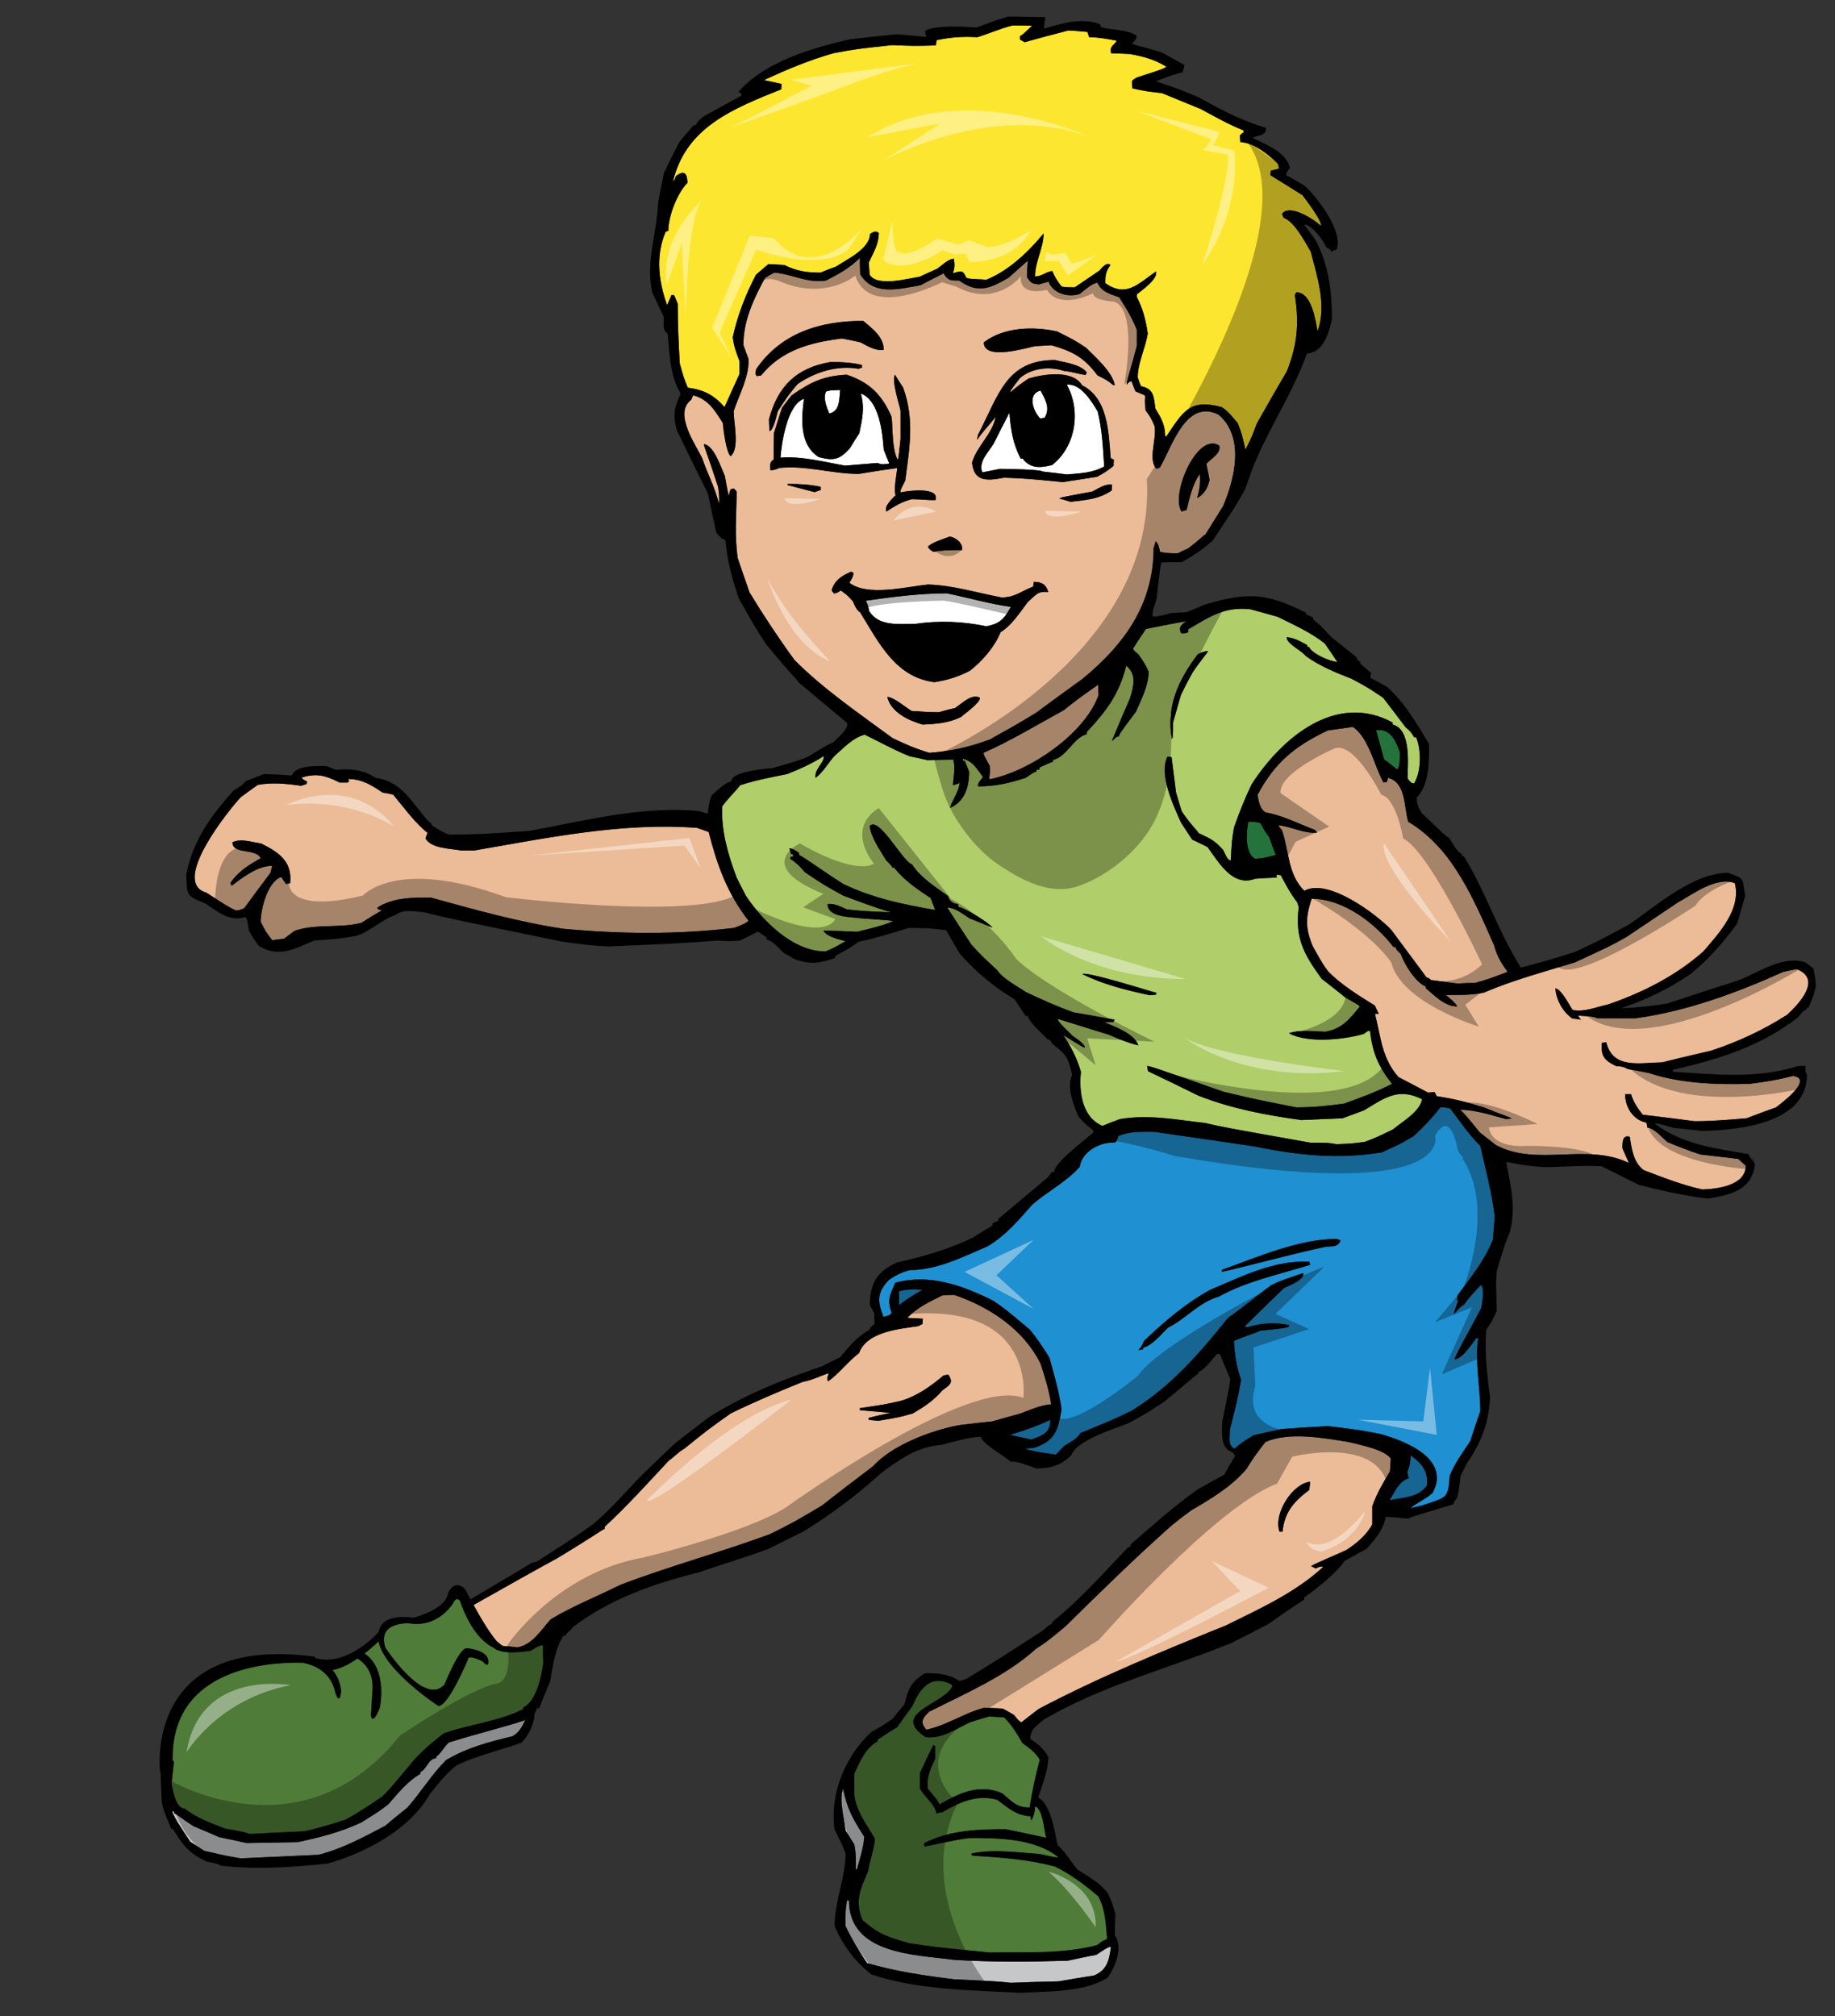
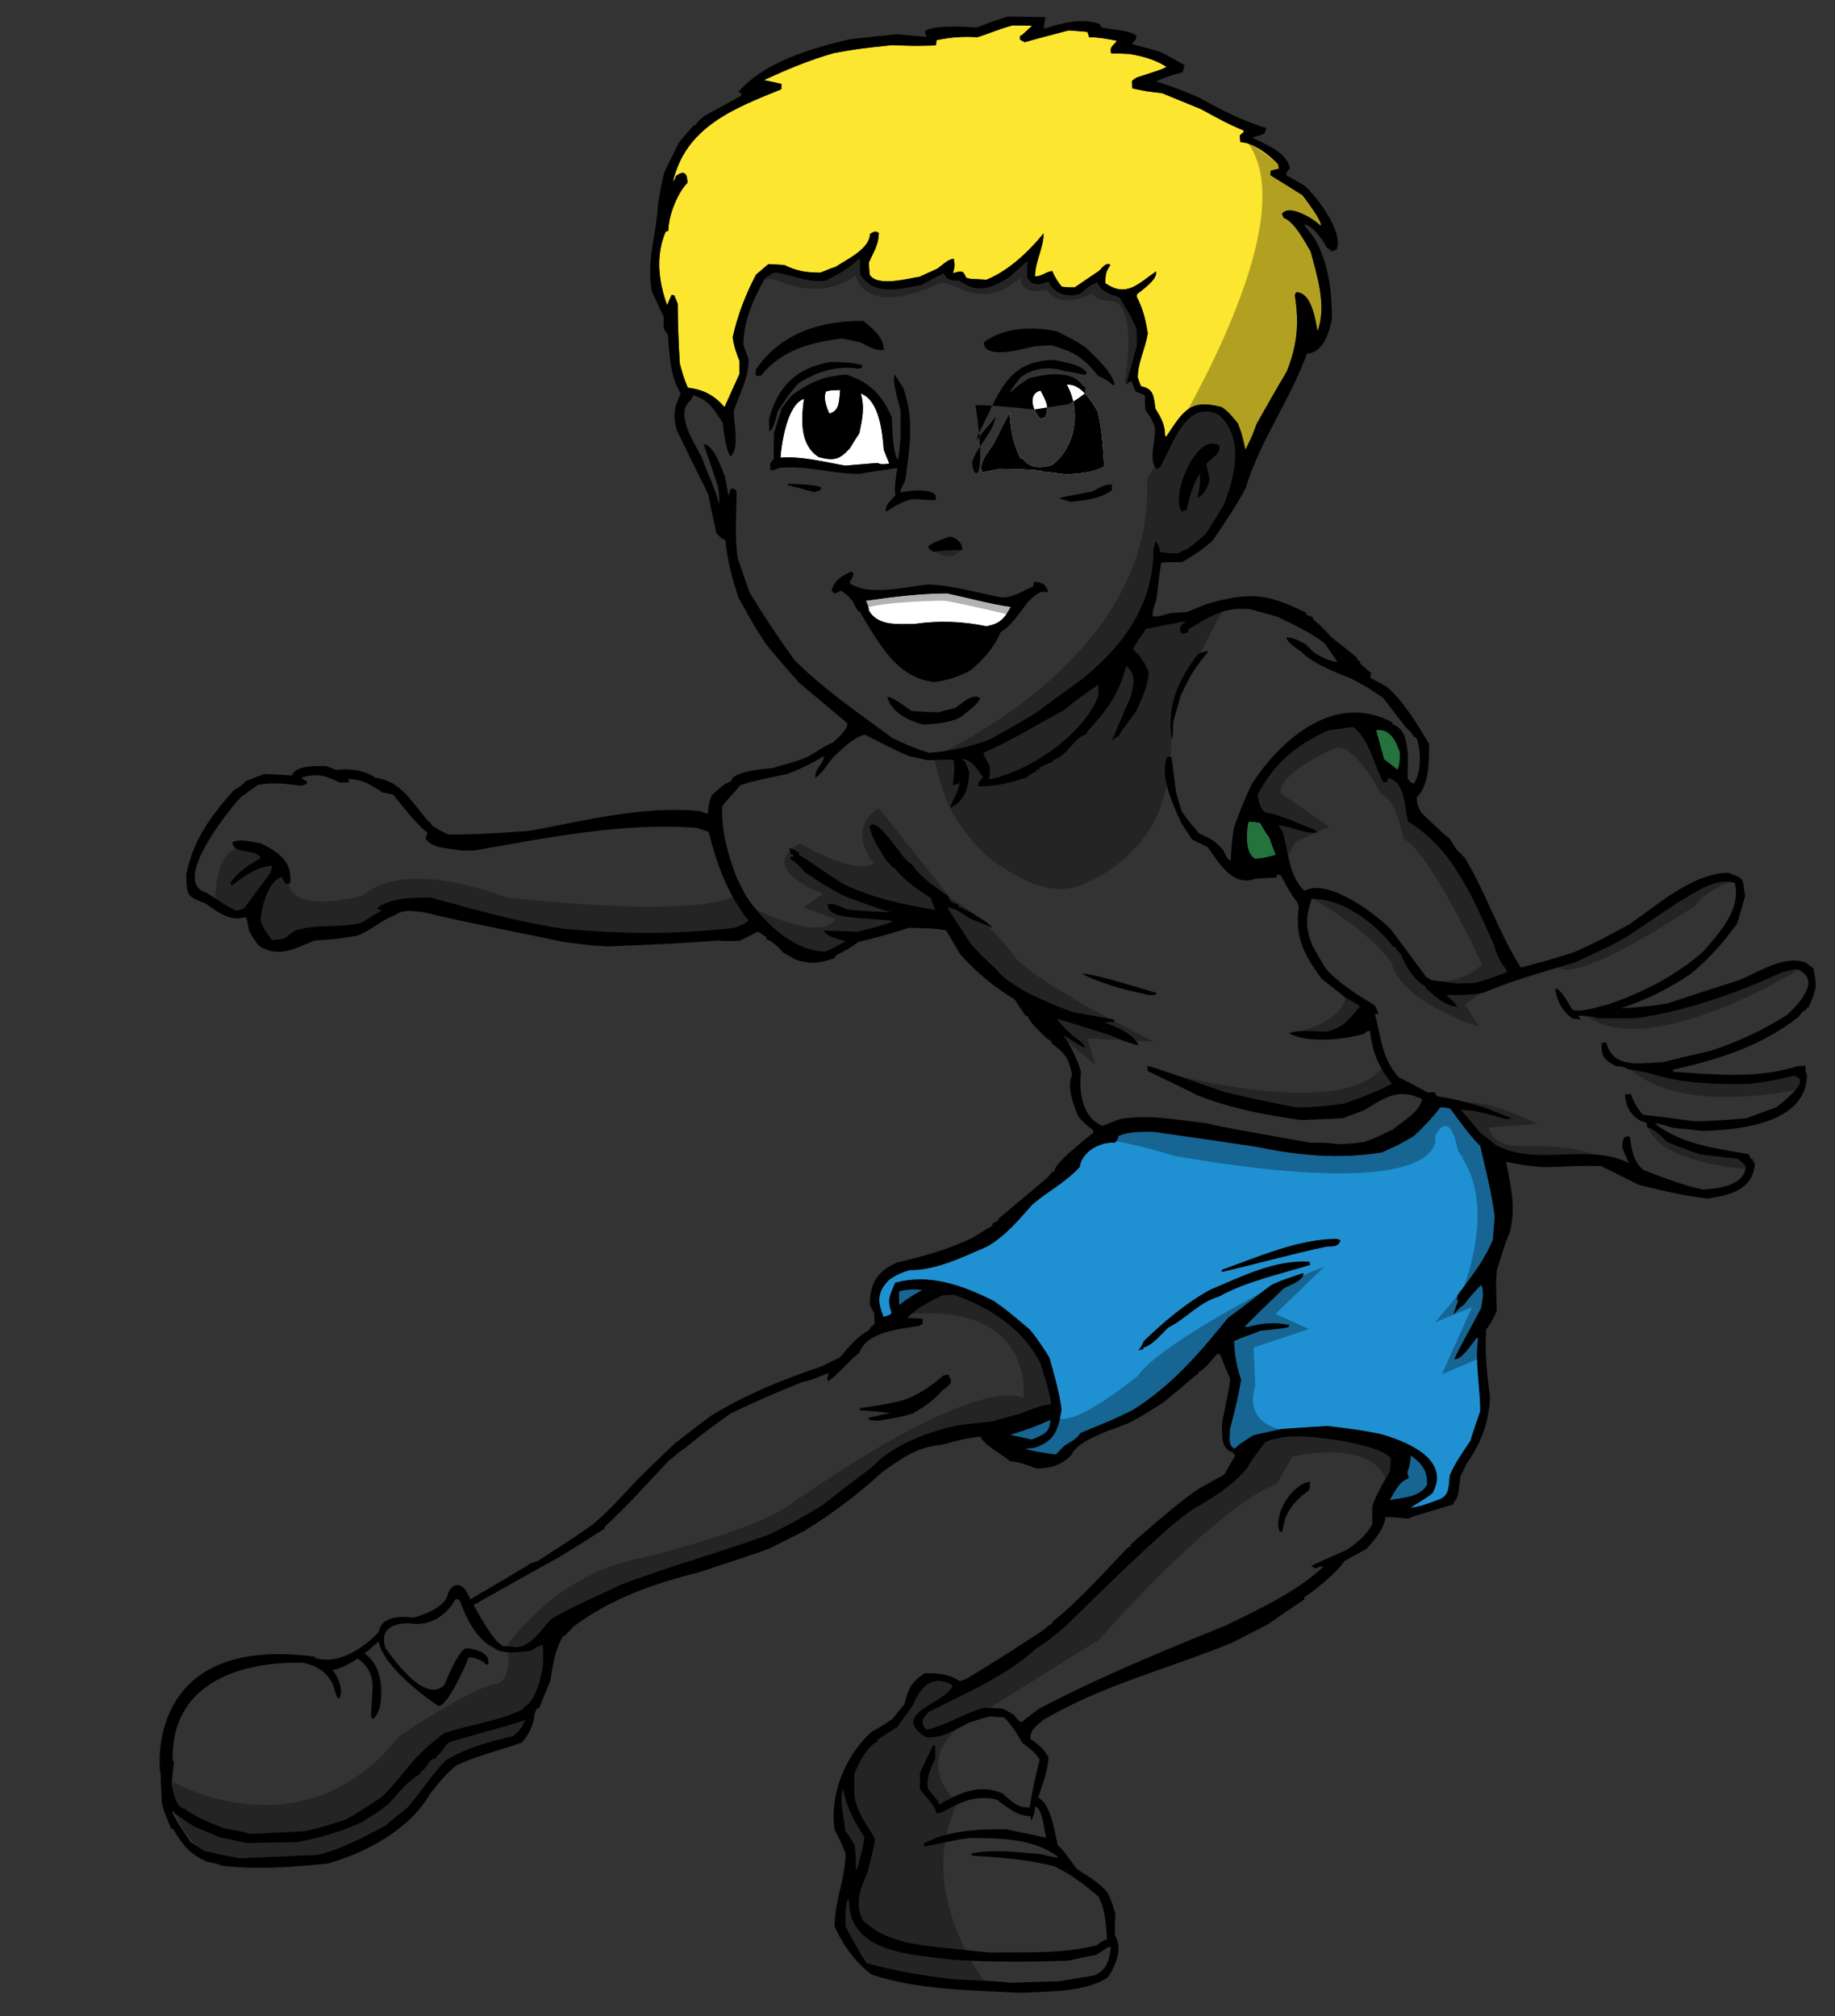
<svg xmlns="http://www.w3.org/2000/svg" version="1.1" id="layer_1" x="0px" y="0px" width="182px" height="200px" viewBox="0 0 182 200" style="enable-background:new 0 0 182 200;" xml:space="preserve">
  <rect x="0" y="0" width="182" height="200" fill="#333333" stroke="none" />
-   <path id="color7" style="fill:#B0CE69;" d="M111.061,111.018c2.89-0.496,5.576,0.06,8.466,0.381c1.75,0.407,1.75,0.407,10.45,1.955  c1.721,0,1.721,0,2.598,0.146c1.546-0.06,1.546-0.06,2.802-0.233c1.08-0.41,1.08-0.41,2.772-1.226  c0.906-0.76,2.715-1.781,2.891-3.007c-2.364-1.169-3.678-0.146-5.751,1.108c-0.729,0.263-1.43,0.525-2.131,0.788  c-1.371,0.059-2.743,0.116-4.086,0.176c-3.562-0.496-6.859-1.11-10.217-2.423c-1.663-0.818-3.327-1.636-4.991-2.423  c-0.029-0.176-0.059-0.351-0.089-0.525c0.585,0.115,0.585,0.115,7.59,2.568c3.211,0.759,3.211,0.759,7.211,1.546  c1.634,0,3.151-0.146,4.757-0.379c1.607-0.583,3.211-1.167,4.73-1.954c-1.371-1.753-1.927-3.065-2.189-5.284  c-0.263,0.059-0.263,0.059-0.585,0.32c-1.984,0.585-5.605,0.964-7.444-0.059c1.141-0.379,2.395-0.174,3.591-0.145  c1.665-0.292,2.366-1.197,3.417-2.481c-0.059-0.145-0.059-0.145-1.402-0.904c-0.787-0.644-1.576-1.255-2.364-1.87  c-1.781-2.45-2.656-4.027-2.276-7.121c-0.058-0.175-0.117-0.321-0.147-0.467c-0.642-0.816-1.139-1.751-1.634-2.685  c-0.147-0.03-0.292-0.06-0.411-0.06v0.292c-0.729,0.03-1.428,0.06-2.129,0.116c-2.247,0.848-3.591-1.604-4.729-3.152  c-0.525-0.262-1.021-0.496-1.518-0.73c-0.38-0.583-0.759-1.138-1.107-1.692c-0.76-1.694-2.219-4.759-1.345-6.538  c0.117,0,0.263,0.028,0.409,0.057c0.146,1.139,0.292,2.307,0.438,3.474c0.176,0.642,0.379,1.285,0.582,1.927  c1.11,1.576,1.433,1.752,1.665,2.131c1.11,0.525,1.576,0.7,2.422,1.664c0.148,0.232,0.409,1.051,0.76,1.051  c0.117-2.015,0.117-2.015,0.322-3.27c0.523-1.488,1.078-2.89,1.751-4.29c2.947-4.553,8.319-9.195,13.981-6.13v0.206  c1.898,0.466,1.487,4.056,1.487,5.341c0.176,0.233,0.321,0.497,0.644,0.497c0.729-1.168,0.729-3.328,0.203-4.584h-0.203  c-0.233-0.436-0.438-0.671-0.817-0.962c-0.759-0.993-1.52-1.984-2.247-2.948c-1.52-1.021-1.52-1.021-3.152-1.897  c-1.519-0.584-3.212-1.284-4.526-2.248c-0.493-0.612-1.897-1.197-1.897-1.869c0.849,0.088,1.254,0.38,2.045,0.788v0.176h0.174  c0.263,0.671,2.161,1.489,2.803,1.489c-0.409-0.615-0.817-1.226-1.226-1.811c-1.371-1.108-3.094-1.868-4.67-2.656  c-0.935-0.264-1.84-0.525-2.744-0.759c-2.568-0.262-3.94,0.702-6.131,1.985v0.291c-0.379,0.146-0.379,0.146-0.699,0.117  c-0.35-0.612,0.057-0.875,0.466-1.197c-1.343,0.233-2.657,0.496-3.969,0.76c-0.438,0.642-0.876,1.284-1.285,1.957  c0.089,0.203,0.089,0.203,0.526,0.554c0.642,0.933,0.642,0.933,1.022,1.722c0,1.342-0.73,2.773-1.256,3.97  c-1.635,2.19-1.635,2.19-1.694,2.452c-0.291,0-0.437,0.292-0.7,0.467c0.584-1.431,1.198-2.86,1.811-4.262  c0.35-1.167,0.671-2.364-0.38-3.21c-0.73,2.83-1.898,4.407-3.882,6.538c-0.029,0.088-0.059,0.175-0.059,0.263  c-1.284,0.32-1.984,2.275-3.328,2.539v0.176c-0.467,0.176-0.904,0.379-1.343,0.584v0.205h-0.292v0.205  c-0.262,0.058-0.262,0.058-1.079,0.613c-1.635,0.525-3.007,0.846-4.699,0.846c-0.117-0.351,0.32-0.671,0.467-0.934  c-0.643-0.847-0.935-1.518-1.985-1.811v0.205h0.176c0.146,0.351,0.292,0.701,0.438,1.081c0,1.518-0.438,2.977-1.896,3.59  c0.291-0.935,0.962-1.693,0.962-2.686c-0.028,0.087-0.058,0.174-0.087,0.264c-0.204,0.057-0.408,0.117-0.584,0.174  c0.059-0.759,0.263-1.838,0.028-2.539c-0.846,0-1.691,0.028-2.538,0.058c-0.584-0.146-1.168-0.263-1.752-0.379  c-1.138-0.467-1.138-0.467-4.495-2.161c-1.227,0.351-2.101,1.343-3.035,2.161c-0.584,0.672-1.109,1.605-1.839,2.131  c-0.146-0.848,0.904-1.518,0.817-2.161c-1.138,0.731-2.364,1.285-3.619,1.782c-1.577,0.32-3.153,0.612-4.67,1.108  c-0.555,0.73-1.256,1.342-1.78,2.102c-0.117,2.422,0.584,4.816,1.43,7.063c0.293,0.585,0.584,1.168,0.905,1.782  c1.663,2.51,4.67,5.546,7.91,5.546c0.875-0.379,0.875-0.379,1.985-1.022c-0.613-0.174-1.896-0.438-2.189-1.05  c1.109,0.03,2.218,0.058,3.328,0.118c1.197-0.293,2.395-0.555,3.531-1.022c0-0.088,0-0.088-3.24-0.321  c-0.875-0.146-3.21-0.059-3.21-1.402c0.729-0.087,1.284,0.264,1.926,0.526c1.663,0.175,1.663,0.175,4.379,0.291  c-1.605-0.466-3.182-1.079-4.758-1.663c-1.957-1.081-1.957-1.081-3.824-2.336c-0.409-0.525-0.876-0.962-1.431-1.313  c0-0.088,0.029-0.147,0.059-0.204h0.233v-0.205c-0.088-0.029-0.146-0.059-0.204-0.059c-0.059-0.206-0.117-0.409-0.176-0.584  c0.438,0.088,0.584,0.206,0.963,0.468v0.203c0.671,0.322,2.277,1.547,4.409,2.891c2.947,1.401,5.866,2.013,9.106,2.568  c-0.175-0.409-0.322-0.818-0.468-1.197c-1.314-0.847-2.656-1.781-3.619-3.006H88.5c-0.061-0.176-0.061-0.176-0.614-0.731  c-0.642-1.08-1.431-2.131-1.634-3.385c0.904-1.081,3.268,3.531,4.202,3.793c0.876,1.343,2.335,2.248,3.59,3.153  c0.089,0.467,0.496,0.758,0.964,0.787c0.029,0.089,0.059,0.176,0.088,0.292c0.612,0.088,3.122,1.636,3.327,2.044  c-0.759-0.322-1.487-0.613-2.218-0.905c-0.701-0.409-1.431-1.08-2.247-1.08c0.787,1.226,1.575,2.451,2.393,3.678  c1.052,1.139,1.052,1.139,2.569,2.54c0.495,0.816,2.158,1.692,2.83,2.16c1.548,0.729,3.096,1.429,4.729,2.014  c1.343,0.234,2.715,0.467,4.087,0.729c-0.059,0.058-0.117,0.146-0.147,0.233h-0.903c1.051,0.467,3.006,1.139,3.386,2.307  c-1.021-0.234-1.955-0.643-2.92-1.051c-1.692-0.526-3.386-1.051-5.077-1.577c0,0.35,1.225,1.401,1.517,1.724  c0.322,0.203,1.081,0.698,1.197,1.107c-0.146,0.03-0.146,0.03-2.159-1.226c0.758,1.139,1.371,2.336,1.75,3.648  c-0.204,1.955,0.086,4.495,2.131,5.371C109.894,111.456,110.478,111.224,111.061,111.018z M118.797,64.9  c0.381-0.175,0.583-0.292,1.022-0.321c-0.059,0.203-0.585,0.729-1.518,2.101c-0.408,0.729-0.787,1.459-1.166,2.217  c-0.265,0.906-0.526,1.839-0.79,2.773c0,1.373,0,1.373-0.115,1.664C115.644,70.066,116.87,67.468,118.797,64.9z M107.355,96.628  c0.32-0.322,6.889,1.752,7.355,1.868c-0.03,0.059-0.058,0.117-0.058,0.175c-0.205,0-0.409,0.028-0.586,0.058  C111.764,98.234,109.457,97.679,107.355,96.628z" />
  <path id="color6" style="fill:#33A457;" d="M125.016,81.654c0.495,0.904,0.495,0.904,0.874,1.401  c0.204,0.583,0.409,1.167,0.643,1.751c-1.254,0.322-1.254,0.322-2.043,0.38c-1.053-0.527-0.876-2.716-0.671-3.679  C124.576,81.538,124.576,81.538,125.016,81.654z M138.588,76.342c0.262-0.263,0.262-1.284,0.262-1.692  c-0.349-1.022-0.904-2.424-2.363-2.219c0.262,0.962,0.524,1.926,0.788,2.891C137.713,75.641,138.149,75.992,138.588,76.342z" />
  <path id="color5" style="fill:#FDE62F;" d="M68.211,38.454c-0.408-1.021-0.408-1.021-0.788-2.393  c-0.116-1.956-0.204-3.941-0.204-5.925c-0.117-0.292-0.233-0.583-0.351-0.847c-0.087-0.03-0.175-0.03-0.262-0.03  c-0.146,0.322-0.292,0.672-0.438,1.022c-0.847-2.335-1.168-4.904-0.146-7.298c0.087-0.029,0.175-0.058,0.262-0.086  c0-1.461,0.905-3.766,1.897-4.758c0-0.876-0.292-1.343-1.139-0.671c-0.117,0.35-0.117,0.35-0.292,0.555  c1.254-5.43,6.042-7.269,10.741-9.166c0-0.175,0-0.35,0.029-0.526c-0.583-0.146-1.167-0.263-1.751-0.379  c2.247-1.051,4.554-2.014,6.948-2.686c2.247-0.409,2.247-0.409,5.75-0.788c2.247,0.087,2.247,0.087,4.35,0.03  c0.029-0.176,0.058-0.351,0.087-0.526c1.401-0.291,2.598-0.379,4.029-0.291c1.167-0.352,2.306-0.876,3.502-1.168  c0.641,0,1.284,0,1.926,0.029c-0.991,0.935-0.991,0.935-1.195,1.023v0.35c0.144,0.087,0.291,0.175,0.465,0.263  c1.432-0.409,2.891-0.788,4.35-1.168c0.613,0.03,1.227,0.088,1.868,0.146c0.06,0.175,0.116,0.35,0.176,0.526  c0.935,0,1.839,0.175,2.743,0.35c-0.291,0.495-0.758,0.525-0.555,1.255c0.585,0,1.197,0.029,1.811,0.058  c1.344,0.234,2.451,0.525,3.648,1.255c0,0.203-2.393,0.875-2.919,1.08c-0.176,0.087-0.321,0.204-0.467,0.321  c0,0.233,0,0.496,0.029,0.759c1.371,0.292,1.371,0.292,2.92,0.467c1.284,0.525,2.567,1.051,3.852,1.576  c1.402,0.759,2.802,1.548,4.263,2.131v0.176c-0.147,0.087-0.265,0.204-0.38,0.321c0,0.204,0.029,0.438,0.059,0.672  c1.283,0,2.83,1.254,3.736,2.16c0.029,0.145,0.058,0.291,0.088,0.467c-0.292,0.058-0.556,0.116-0.818,0.204  c-0.029,0.146-0.029,0.292-0.029,0.438c1.051,0.643,2.101,1.313,3.182,1.985c0.32,0.438,2.015,2.627,1.811,3.035  c-0.643-0.642-3.154-2.247-3.854-1.168c0.058,0.118,0.116,0.234,0.175,0.38c1.052,0.351,2.102,2.365,2.686,3.357  c0.642,2.51,1.605,5.342,0.672,7.91c-0.206-1.139-0.585-3.882-2.102-3.882c-0.06,0.088-0.116,0.175-0.146,0.292  c0.436,2.86,0.233,4.904-0.788,7.531c-1.023,1.722-2.014,3.473-3.006,5.224c-0.408,1.14-0.408,1.14-1.109,2.569  c-0.35-1.547-0.35-1.547-0.759-2.626c-0.498-0.585-0.934-1.198-1.605-1.606c-3.182-0.847-3.795,0.408-5.488,2.919  c-0.059-0.029-0.087-0.029-0.117-0.029c0-1.138-0.379-1.78-0.963-2.744c-0.175-1.226-0.146-1.956-1.431-2.218  c-0.116-0.292-0.232-0.583-0.32-0.875c0-1.431,0.759-2.89,0.992-4.35c-0.175-1.255-0.495-2.51-1.08-3.62v-0.262  c0.439-0.38,2.131-1.518,1.898-2.277c-1.839,1.285-2.949,2.599-5.022,1.168c0-0.847,0.03-1.109,0.497-1.81  c-0.351-0.35-0.876,0.321-1.081,0.555c-0.816,0.555-1.633,1.109-2.451,1.664c-0.904,0-0.904,0-1.313-0.087  c-0.379-0.496-0.701-0.963-0.905-1.518c-0.555,0-1.021,0.526-1.722,0.526c0-1.489,0.846-2.802,0.846-4.261  c-1.518,1.838-3.444,3.677-5.662,4.582c-1.752-0.087-1.752-0.087-2.015-0.204c-0.321-0.789-0.496-0.672-1.313-0.438  c0.204-0.612,0.176-0.875,0.088-1.43c-0.556,0-1.226,0.701-1.664,0.993c-0.584,0.262-1.167,0.525-1.723,0.788  c-1.079,0.146-4.203,1.05-4.961-0.205c-0.029-0.409-0.059-0.817-0.088-1.196c0.467-1.022,0.992-1.81,0.992-2.949  c-0.321-0.263-0.613-0.059-0.876,0.116c0,1.46-2.335,2.539-3.386,3.24c-0.525,0.175-1.021,0.379-1.518,0.584  c-1.372,0-2.364-0.146-3.591-0.759c-0.524-0.029-1.051-0.058-1.575-0.087c-0.409,0.35-0.818,0.7-1.227,1.05  c-1.021,1.926-1.839,4.058-2.306,6.188c0.088,0.846,0.351,1.576,0.672,2.393v1.255c-0.497,1.08-0.993,2.19-1.49,3.298  C70.81,39.184,69.789,38.658,68.211,38.454z" />
  <path id="color4" style="fill:#1F90D1;" d="M137.829,148.818c0.554-0.905,0.874-1.81,1.896-2.189  c-0.058-0.205-0.117-0.407-0.145-0.613c0.234-0.612,0.234-0.612,0.35-1.635c1.081,0.761,1.723,1.548,1.606,2.949  C140.688,148.585,139.2,148.527,137.829,148.818z M89.17,128.095v1.371c0.73-0.584,1.489-1.052,2.335-1.519  C90.717,127.89,89.957,127.859,89.17,128.095z M104.174,140.85c-1.664,0.73-1.664,0.73-3.999,1.49c0.7,0.145,1.4,0.291,2.13,0.465  C103.414,142.367,104.174,142.162,104.174,140.85z M146.819,113.674c0.525,2.307,1.14,4.612,1.431,6.977  c-0.06,0.759-0.117,1.518-0.175,2.306c-0.818,2.074-2.19,3.737-3.504,5.518c-0.03,0.174-0.057,0.35-0.087,0.553  c0.03-0.057,0.087-0.087,0.146-0.115c0.029,0.205-0.409,1.08-0.438,1.459c0.701-0.788,0.701-0.788,0.992-0.934  c0.523-0.729,1.109-1.371,1.722-1.985c0.35,0.526,0.117,1.693,0,2.308c-1.604,3.063-2.13,3.852-2.656,5.078  c0.788,0,1.751-1.576,2.189-2.102h0.175c-0.35,2.247,0.205,4.962,0.205,7.238c-0.35,0.993-0.673,1.985-0.993,2.978  c-0.729,1.109-1.546,2.19-2.042,3.444c-0.148,2.336-0.322,2.103-2.744,2.949c-0.409,0.085-0.788,0.174-1.167,0.262  c0.699-0.556,1.546-0.904,2.219-1.517c1.808-3.414-2.717-5.139-5.168-5.837c-1.955-0.381-1.955-0.381-5.196-0.789  c-1.545,0.087-3.094,0.174-4.612,0.292c-0.933,0.203-1.866,0.406-2.771,0.611c-1.227,0.76-1.227,0.76-1.897,1.344  c-0.731-0.322-0.438-1.227-0.466-1.897c0.787-3.124,0.787-3.124,1.106-4.935c-0.438-1.314-0.641-2.423-0.698-3.852  c0.933-0.438,1.896-0.7,2.598-1.021c2.479-0.263,2.479-0.263,2.803-0.379c0.028-0.059,0.056-0.117,0.086-0.178  c-1.488-0.318-2.715-0.201-4.174,0.207c-0.088-0.029-0.175-0.059-0.265-0.059c1.286-1.284,2.6-2.57,3.913-3.823  c0.409-0.205,2.102-0.818,1.898-1.488c-2.307,0.787-2.307,0.787-3.154,1.195c-1.458,1.052-2.538,2.015-4.29,3.242  c-2.83,3.53-5.661,6.799-9.516,9.191c-1.81,0.879-1.81,0.879-5.139,2.248c-0.262,0.556-1.078,0.935-1.576,1.257  c-0.29,0.292-0.582,0.583-0.845,0.875c-2.072-0.292-2.072-0.292-3.096-0.583c0.293-0.029,0.614-0.059,0.936-0.089  c2.072-0.671,2.393-1.779,2.715-3.823c-0.233-1.753-0.73-3.415-1.197-5.107c-0.584-0.963-1.227-1.928-1.956-2.803  c-2.394-2.015-2.394-2.015-3.618-2.862c-3.065-1.516-6.306-2.714-9.721-1.778c-0.555,1.284-0.817,1.691-0.352,3.006  c-0.203,0.205-0.203,0.205-0.816,0.38c-0.584-1.518-0.671-2.395,0.525-3.648c0.73-0.526,1.197-0.73,2.072-0.992  c2.715,0,5.283-1.314,7.735-2.365c1.81-1.08,3.036-2.567,4.438-4.145c1.488-1.284,3.414-2.275,4.699-3.736  c0.202-1.518,2.041-2.511,3.474-2.394c0.233-0.232,0.233-0.232,0.35-0.671c1.168-0.467,2.247-0.41,3.532-0.41  c3.327,0.468,6.685,0.964,10.041,1.461c4.263,0.875,8.203,1.283,12.552,0.583c1.751-0.788,1.751-0.788,3.151-1.604  c0.935-0.848,1.899-1.868,2.657-2.862c0.524,0,0.524,0,0.992,0.117C144.805,111.252,145.708,112.566,146.819,113.674z   M129.948,125.466c-0.03-0.116-0.059-0.232-0.089-0.319c-3.561-0.146-6.625,1.46-9.837,2.801c-2.479,1.373-4.523,3.124-6.566,5.08  c-0.146,0.351-0.263,0.612-0.555,0.904c0.146-0.028,0.292-0.059,0.438-0.059c0.029-0.087,0.057-0.145,0.087-0.204  c0.905-0.234,1.781-1.371,2.451-1.984c1.751-0.875,3.096-2.54,5.021-3.066C123.584,127.102,127.058,126.372,129.948,125.466z   M132.954,123.044c-0.145-0.058-0.262-0.117-0.379-0.144c-3.794,0-7.853,1.81-11.383,3.064v0.204  c3.443-0.789,6.915-1.781,10.39-2.511C132.195,123.628,132.721,123.716,132.954,123.044z" />
-   <path id="color3" style="fill:#4F7C38;" d="M101.4,172.9c0.671,0.497,1.314,0.935,1.723,1.663c-0.408,1.576-0.76,3.123-0.993,4.729  c-1.283,0.03-1.751-0.583-2.715-1.399c-2.276-0.993-4.261-0.03-6.245,1.107c-0.147-0.496-0.818-1.107-1.14-1.576  c-0.146-1.168,0.263-1.956,0.73-2.977v-1.255c-0.088-0.029-0.146-0.059-0.205-0.087c-0.438,0.904-0.876,1.839-1.313,2.773v1.546  c0.466,0.847,1.518,1.576,1.634,2.453c0.204-0.06,0.409-0.089,0.612-0.118c1.665-0.992,3.475-1.78,5.401-1.226  c1.167,0.817,1.839,1.547,3.327,1.634c0,0.118,0.029,0.265,0.058,0.408c0.293-0.408,0.351-0.904,0.409-1.4  c0.788,0.379,0.847,2.334,1.08,3.123c-1.342-0.29-2.687-0.582-3.999-0.845c-2.743,0-5.633,0.086-8.114,1.399  c0,0.089,0.028,0.205,0.058,0.322c3.503-0.729,3.503-0.729,4.496-0.848c2.86,0,6.421,0.03,8.757,1.898  c-0.116,0.058-0.116,0.058-1.869-0.321c-2.218-0.145-4.465-0.496-6.684-0.058c-0.03,0.028-0.059,0.058-0.088,0.087  c0.029,0.03,0.088,0.085,0.146,0.145c2.774,0.178,5.488,0.351,8.174,1.081c1.576,0.76,2.978,1.839,4.291,2.948  c0.699,1.255,0.759,2.831,0.874,4.232c-0.554,0.262-0.554,0.262-0.991,0.613c-3.474,0.904-7.121,0.671-10.684,0.729  c-5.545-0.554-5.545-0.554-7.997-0.932c-2.132-0.615-2.978-0.878-4.583-2.277c-0.788-1.929-0.233-2.979,0.555-4.876  c0.175-1.079,0.583-2.102,0.672-3.21c-0.818-1.401-1.869-2.716-2.045-4.379v-2.044c0.498-1.137,1.168-2.656,2.307-3.21v-0.175  c0.642-0.439,1.285-0.848,1.955-1.256c0.498-0.699,0.993-1.399,1.49-2.072c0.759-1.723,1.78-3.212,3.882-2.161  c0.029,0.06,0.058,0.118,0.087,0.205c-0.875,1.78-6.217,2.657-2.655,5.022c1.604,0.201,2.976-0.789,4.377-1.46  c0.643-0.205,1.286-0.41,1.956-0.585c0.468,0.03,0.964,0.059,1.46,0.088C100.351,171.119,100.847,171.936,101.4,172.9z   M45.625,158.813c0,0-0.344-0.531-0.688,0.219c0,0-1.437,2.469-4.344,2c0,0-3.219-0.219-2.375,2.406c0,0,3.844,5.938,5.875,3.656  c0,0,1.469-3.719,2.219-3.594c0,0,2.125,0.156,2.125,1.313c0,0,0.094,0.719-0.562,0c0,0-1.5-0.781-1.469-0.188  c0,0-1.969,4.719-2.938,4.594c0,0-5.334-3.481-5.92-6.388c-0.497,0.46-0.962,0.857-1.388,1.186c2.359,1.625,1.506,5.4,1.506,5.4  c-0.75,1.875-0.875,0.75-0.875,0.75l0.167-2.792c0-1.454-0.673-2.327-1.491-2.855c-1.08,0.733-1.896,1.043-2.49,1.144  c0.841,0.97,0.856,2.129,0.856,2.129c-0.208,1.709-0.667-0.25-0.667-0.25c-0.537-1.789-2.06-2.4-3.158-2.607  c-3.447-0.079-13.083,0.526-12.883,9.727c0.044,0.005,0.086,0.026,0.125,0.089c-0.02,0.243-0.222,1.947-0.236,2.207  c0.146,0.643,0.409,2.452,1.313,2.452c1.167,0.934,2.54,1.401,3.911,1.957c2.043,0.379,2.043,0.379,2.51,0.553  c1.81-0.087,3.62-0.174,5.459-0.264c1.371-0.318,2.743-0.699,4.085-1.167c1.255-0.671,2.452-1.488,3.62-2.276  c0.729-0.729,0.729-0.729,3.268-3.766c1.226-1.226,1.226-1.226,2.832-2.51c2.598-0.905,5.43-1.168,7.881-2.393v-0.175  c1.285-0.556,1.81-3.094,1.985-4.38c-0.029-0.611-0.029-1.195-0.029-1.781c-0.467,0-0.847,0.353-1.255,0.557  c-1.068,0.118-2.533,0.338-3.517-0.205c0.006-0.015,0.013-0.028,0.019-0.042C48.214,163.139,46.748,162.039,45.625,158.813z" />
-   <path id="color2" style="fill:#C6C7C9;" d="M108.727,193.917c1.108-0.731,1.108-0.731,1.46-0.819  c-0.176,1.375-0.382,2.307-1.665,2.863c-1.167,0.174-2.334,0.379-3.503,0.582c-1.605,0.029-3.182,0.087-4.758,0.146  c-1.371-0.146-1.371-0.146-5.634-0.35c-2.919-0.352-5.808-0.789-8.64-1.606c-0.787-1.168-1.518-2.394-2.131-3.68  c0-1.546,0-1.546,0.146-2.538h0.204c0,5.342,6.479,5.371,10.42,5.896c3.737,0.234,7.532,0.204,11.269,0.087  C106.83,194.296,107.764,194.091,108.727,193.917z M84.732,182.97c0.176,0.817,0.148,1.605,0.148,2.453h0.116  c0.291-1.051,0.643-2.132,0.73-3.212c-1.139-1.779-1.693-2.744-2.102-4.757c-0.44,0.903,0.115,3.064,0.232,4.114  C84.148,182.034,84.441,182.503,84.732,182.97z M43.313,174.185c-0.03,0.059-0.058,0.145-0.058,0.234  c-0.759,0-0.934,1.107-1.576,1.372v0.173c-1.314,0.788-2.131,1.839-3.153,3.007c-0.876,0.673-0.876,0.673-2.685,1.811  c-2.073,0.964-4.029,1.46-6.306,1.955c-1.693,0.029-3.386,0.06-5.079,0.088c-0.904-0.205-1.81-0.407-2.715-0.583  c-0.846-0.381-1.693-0.732-2.54-1.081c-1.021-0.642-1.693-1.226-1.926-1.283v-0.206c-0.087,0-0.146,0.03-0.205,0.06  c0.438,0.904,0.438,0.904,1.81,2.976c0.466,0.292,0.933,0.585,1.401,0.906c0.963,0.175,1.459,0.379,3.59,0.73  c2.569-0.117,5.138-0.233,7.706-0.352c2.423-0.613,4.466-1.75,6.655-2.89c0.7-0.613,1.43-1.195,2.16-1.779  c1.343-1.52,2.423-3.301,3.853-4.729c2.072-1.226,4.262-1.81,6.597-2.364c0.642-0.381,0.963-0.963,1.255-1.605  c-1.752,0.612-4.962,1.399-7.56,2.218C44.161,173.105,43.547,174.185,43.313,174.185z" />
-   <path id="color1" style="fill:#EBBC97;" d="M92.177,74.678c2.219-0.175,3.882-0.554,5.983-1.313c1.519-0.876,1.81-0.962,4.555-2.628  c1.547-1.138,3.093-2.277,4.641-3.385c4.145-3.415,7.063-7.386,7.063-13.019c0.088-0.058,0.088-0.409,0.234-0.642  c0.232,0.322,0.232,0.322,0.406,1.051c0.584,0.146,1.14,0.146,1.754,0.146c0.35-0.176,0.7-0.351,1.049-0.496  c1.256-0.964,1.49-1.284,1.694-1.372c0.584-0.934,1.167-1.869,1.75-2.803c1.169-2.743,2.16-6.859-0.437-9.078  c-3.299-1.635-4.641,3.269-5.839,5.254c-0.115,0.029-0.233,0.059-0.32,0.117c-0.905-0.905,0.059-2.977-0.204-4.262  c-0.409-0.905-0.409-0.905-0.876-1.518c-0.088-0.7-0.088-0.7-0.059-1.459c-0.088-0.147-0.611-0.263-0.964-0.467  c-0.145-0.351-0.263-0.671-0.379-0.993c-0.263,0.088-0.263,0.088-0.495,0.35c0.029-0.496,0.439-1.576,1.021-3.853v-1.576  c-0.467-1.197-1.051-2.16-1.752-3.24c-0.904-0.322-1.78-0.555-2.16-1.46c-0.641,0.146-1.225,0.73-1.78,1.138  c-1.109,0.351-2.597-0.029-3.064-1.226c-0.32,0.087-0.642,0.175-0.934,0.263c-0.729-0.059-0.789-0.117-1.196-0.701  c0-0.554,0.028-1.109,0.058-1.634c-0.643,0.554-1.255,1.109-1.868,1.664c-1.897,1.109-3.094,1.605-4.933,0.292  c-0.876,0-1.051,0.029-1.547-0.7c-0.759,0.379-1.518,0.759-2.277,1.168c-2.188,0.379-4.641,1.08-5.983-1.081  c-0.03-0.554-0.03-1.11-0.03-1.634c-0.992,0.992-2.102,1.605-3.355,2.247c-1.898,0.292-3.357-0.642-5.138-0.788  c-0.321,0.175-0.642,0.351-0.933,0.555c-1.11,2.072-2.131,4.203-2.131,6.626c0.146,0.438,0.321,0.875,0.496,1.343  c0.147,1.692-0.934,3.619-1.459,5.224c0,1.227,0.613,3.649-0.293,4.467c-0.437-0.292-0.729-2.656-0.788-3.298  c-0.816-1.285-1.401-2.307-2.919-2.744c-0.087,0.146-0.146,0.292-0.204,0.438c-1.809,1.343,0.438,4.438,1.081,5.81  c0.525,1.518,1.313,3.005,1.664,4.524c0.058-0.612,0-1.081-0.088-1.693c-1.168-3.591-1.372-3.883-1.401-4.233  c0.992,0.087,1.722,2.394,2.072,3.153c0.117,0.642,0.233,1.313,0.379,1.985c0.058-0.233,0.117-0.467,0.204-0.672  c0.088-0.029,0.205-0.059,0.322-0.059c0.087,0.089,0.175,0.176,0.263,0.292c0,2.335-0.233,4.292,0.117,6.626  c0.379,1.11,0.759,2.247,1.167,3.386c1.401,2.306,2.89,4.553,4.466,6.714c2.919,2.919,6.393,5.283,9.719,7.735  C89.725,73.802,90.893,74.299,92.177,74.678z M120.929,44.204c0.204,0.759-0.761,1.256-1.256,1.781c0,0.38,0.177,0.847,0.293,1.636  c-0.176,0.758-0.526,1.429-1.226,1.78c0.262-0.906,0.32-1.459,0.262-2.394c-0.759,1.108-0.991,2.305-1.313,3.589  c-0.175,0.03-0.35,0.089-0.496,0.147C116.053,49.049,118.769,42.774,120.929,44.204z M110.273,48.641  c-1.227,0.875-2.598,0.964-4.085,1.138c-0.381-0.118-0.76-0.234-1.11-0.321c0.146-0.117,0.146-0.117,3.271-0.701  c0.582-0.292,1.254-0.788,1.954-0.672C110.273,48.262,110.273,48.437,110.273,48.641z M104.846,32.878  c1.691,0.847,1.691,0.847,2.86,1.605c0.933,0.934,2.628,2.423,2.86,3.708h-0.176c-0.525-0.438-0.525-0.438-1.548-0.963  c-1.371-1.839-2.538-2.393-4.553-2.977c-0.554,0.029-1.079,0.059-1.605,0.087c-0.816,0.146-5.108,1.489-5.108-0.378  C99.562,32.441,102.48,32.353,104.846,32.878z M96.905,43.649c0.03-0.175,0.059-0.35,0.087-0.496  c2.073-3.999,2.802-7.443,7.648-7.443c1.022,0.263,2.481,0.409,3.152,1.226c-0.059,0.087-0.087,0.175-0.117,0.262  c-0.788-0.116-1.371-0.321-2.159-0.408c-1.431-0.467-3.153-0.292-4.349,0.701c-0.936,1.226-0.936,1.226-0.963,1.43  c0.174-0.116,0.261-0.321,1.808-1.372c1.46-0.438,4.379-0.905,5.313,0.672c2.569,1.284,2.627,4.641,2.833,7.209  c0.087,0.059,0.202,0.117,0.32,0.175c-0.029,0.204-0.029,0.408-0.029,0.613c-0.759,0.583-0.759,0.583-1.635,1.079  c-1.139,0.176-2.277,0.351-3.386,0.526c-3.62-0.35-3.62-0.35-5.838-0.438c-1.693,0.321-2.978,0.438-3.182-1.488  c0.438-1.606,2.072-2.89,2.336-4.554C98.16,42.132,97.461,42.803,96.905,43.649z M94.191,53.224  c0.612,0.088,1.342,0.644,1.225,1.342c-0.876,0-1.983,0-2.83,0.176c-0.35-0.205-0.35-0.205-0.556-0.496  C92.381,53.807,93.607,53.458,94.191,53.224z M75.072,37.316c-0.205-0.205-0.116-0.351-0.088-0.672  c2.481-3.648,6.422-4.815,10.626-4.815c0.904,0.759,2.043,1.576,2.043,2.889c-0.875,0.088-1.576-0.379-2.307-0.758  c-0.613-0.147-1.225-0.264-1.838-0.38c-3.094,0.38-5.984,1.138-8.028,3.678C75.335,37.257,75.188,37.286,75.072,37.316z   M76.268,41.606c0.875-3.327,2.745-5.108,6.072-5.691c1.109,0,2.102,0.029,3.152,0.292v0.263c-0.117,0.029-0.233,0.059-0.321,0.116  c-2.13-0.379-4.349,0.322-6.071,1.519c-0.964,1.168-0.964,1.168-1.956,2.685c-0.117,0.38-0.409,1.868-0.816,1.986  C76.298,42.365,76.268,41.987,76.268,41.606z M76.414,46.656c-0.029-0.525-0.116-0.787,0.321-1.08c0-0.876,0-1.751,0.03-2.628  c0.262-0.846,0.526-1.664,0.788-2.481c0.321-0.437,0.642-0.846,0.963-1.254c1.898-1.313,3.153-1.927,5.459-2.044  c2.277,0.76,3.502,1.985,4.465,4.204c0.117,1.254,0.03,3.124,0.585,4.233c0.088-0.116,0.088-0.116,0.292-2.072v-2.802  c-0.146-0.7-0.906-3.006-0.555-3.562c0.263,0.409,0.525,0.847,0.816,1.285c1.139,3.153,0.643,5.926,0.205,9.223  c-0.467,0.906-0.467,0.906-0.467,1.168c0.584-0.146,3.911-0.613,3.473,0.76c-0.817,0.028-1.313-0.088-2.363-0.088  c-0.992,0.263-1.664,0.672-2.51,1.226c-0.264-0.525,0.584-1.284,0.904-1.604c-0.176-0.79,0.088-1.898,0.174-2.715  c-1.283,0.175-2.567,0.38-3.823,0.584c-2.656,0-5.313-0.876-7.909-0.584C76.911,46.598,76.911,46.598,76.414,46.656z M81.406,48.612  c-0.205,0.058-0.409,0.116-0.613,0.205c-0.905-0.234-1.81-0.469-2.686-0.702v-0.116c1.109,0,2.219,0.058,3.298,0.292V48.612z   M84.588,59.645c-0.525-0.583-0.525-0.583-1.168-1.051c-0.292,0.059-0.263,0.263-0.729,0.263c-0.088-0.117-0.146-0.205-0.205-0.292  c0.263-1.021,1.081-1.488,1.956-1.869c0.059,0.03,0.117,0.088,0.204,0.146c0,0.351-0.233,0.701-0.407,0.964  c1.779,1.4,5.749,0.379,7.822,0.174c2.48,0.088,4.845,0.818,7.267,1.286c1.344,0,1.985-0.642,3.153-1.081  c0-0.176,0.029-0.321,0.059-0.466c0.788,0,1.226,0.261,1.43,1.021c-1.051-0.146-1.225,0.292-2.014,0.963  c-0.787,1.022-1.604,2.335-2.714,3.006c-0.585,1.46-1.811,2.86-3.036,3.824c-1.168,0.612-2.247,0.934-3.532,1.138  c-3.853-0.497-5.487-3.881-7.355-6.918C84.937,60.522,84.763,60.024,84.588,59.645z M90.426,70.533c0.699,0,1.079,0.117,2.686,0.117  c0.525-0.146,1.051-0.293,1.604-0.409c0.672-0.437,1.663-1.489,2.481-1.021c0,0.526-1.489,1.546-1.868,1.897  c-1.255,0.613-2.452,0.7-3.824,0.76c-1.4-0.409-3.122-1.197-3.503-2.744C88.615,69.132,89.93,70.241,90.426,70.533z M98.16,75.963  c-0.584-1.051-0.584-1.051-0.612-1.285c2.714-1.196,5.342-2.801,7.969-4.232c1.313-1.051,1.313-1.051,3.415-2.539  c0,0.349,0,0.7,0.029,1.05c-1.402,3.882-6.89,7.589-10.83,8.349C98.073,77.1,98.248,76.721,98.16,75.963z M49.364,162.879  c0.133,0.125,0.292,0.246,0.488,0.389c0.466,0.03,0.963,0.088,1.459,0.146c1.46-0.235,2.365-1.723,3.299-2.774  c2.16-1.313,4.611-2.275,6.888-3.415c4.875-1.866,9.983-3.24,14.886-5.049c2.335-1.169,2.335-1.169,5.138-2.831  c1.663-1.314,3.357-2.598,5.049-3.884c1.897-2.101,5.75-3.562,8.523-4.086c1.109-0.145,2.218-0.263,3.327-0.379  c0.934-0.263,1.867-0.526,2.803-0.788c1.021-0.379,1.955-0.818,3.036-0.905c-0.205-1.373-0.614-2.686-1.051-4.028  c-1.694-3.416-5.051-5.633-8.583-6.83c-0.407,0-0.787,0.029-1.168,0.059c-1.254,0.613-2.481,1.197-3.473,2.22  c0.497,0.026,1.022,0.057,1.547,0.087c-0.029,0.174-0.029,0.35-0.029,0.523c-0.146,0.059-0.262,0.116-0.38,0.205  c-1.867,0.292-5.137,0.525-5.924,2.686c-1.08,0.817-1.957,2.015-3.066,2.802c-0.204-0.408,0.058-0.467,0.029-0.816  c-1.781,0.7-1.781,0.7-2.568,0.876c-2.394,0.961-4.787,1.985-7.123,3.123c-2.217,1.575-2.217,1.575-4.611,3.503  c-0.467,0.232-1.138,0.935-1.518,1.167c-2.073,2.218-4.145,4.524-6.363,6.566v0.207c-0.263,0.087-1.081,0.729-4.758,2.946  c-1.015,0.533-6.083,3.383-8.257,4.612c0.686,1.247,1.67,2.924,2.39,3.69C49.358,162.894,49.362,162.886,49.364,162.879z   M85.287,139.682c2.424-0.35,2.424-0.35,4.088-0.73c1.576-0.467,2.977-1.459,4.203-2.511c0.146-0.027,0.292-0.058,0.466-0.087  c0.613,0.848,0.089,1.05-0.584,1.575c-0.874,1.022-1.78,1.606-2.918,2.278c-1.344,0.38-1.344,0.38-3.415,0.729  c-0.321-0.028-0.643-0.059-0.963-0.087v-0.205c0.7-0.175,1.431-0.349,2.16-0.493c-1.022-0.091-2.044-0.178-3.037-0.266V139.682z   M139.668,81.508c4.438,2.657,6.509,7.736,8.522,12.26c0.234,0.963,0.73,1.84,1.345,2.627c-1.081,0.438-2.133,0.818-3.241,1.108  c-0.586,0-1.168,0.03-1.753,0.06c-0.875-0.117-1.75-0.233-2.626-0.35c-0.173-0.176-0.173-0.176-0.409-0.235  c-1.196-1.604-2.364-3.182-3.53-4.758c-1.489-1.546-6.277-5.167-8.611-3.853c-1.666-1.663-1.489-3.911-2.219-6.012  c-0.144-0.176-0.263-0.352-0.379-0.497c1.284,0.116,2.598,0.876,3.881,0.729c-0.086-0.088-0.176-0.176-0.232-0.262  c-1.55-0.585-3.24-1.46-4.846-1.723c-0.613-0.293-0.729-1.138-0.847-1.751c1.723-3.24,3.765-4.875,6.976-6.394  c0.818-0.116,1.635-0.233,2.482-0.35c1.576,1.051,2.129,3.883,3.035,5.516c0.117-0.028,0.233-0.057,0.351-0.057  c0.029-0.146,0.058-0.293,0.116-0.409C139.464,77.655,139.23,79.99,139.668,81.508z M137.945,144.702  c-0.612-0.934-3.182-1.399-4.203-1.662c-2.51-0.409-5.897-1.022-8.231,0c-0.671,0.845-1.313,1.721-1.868,2.656  c-1.487,1.778-3.532,2.976-5.516,4.143c-0.644,0.468-1.286,0.964-1.898,1.461c-3.65,3.239-7.035,6.567-10.538,10.012  c-0.935,0.787-1.898,1.605-2.947,2.247c-2.979,2.715-7.036,4.436-10.597,6.246c-0.613,0.613-0.963,0.992-0.263,1.779  c2.014-0.438,3.766-1.661,5.749-2.187c0.584,0.028,1.197,0.057,1.812,0.085c0.379,0.205,0.76,0.41,1.139,0.644  c0.436,0.555,0.436,0.555,0.728,0.73c0.556-0.468,1.139-0.905,1.723-1.344c5.983-3.151,12.319-5.75,18.593-8.29  c3.358-1.664,6.859-3.24,9.632-5.809c-0.289-0.028-0.289-0.028-0.788,0.175c-0.146-0.087-0.289-0.175-0.436-0.231  c0.553-0.352,2.685-1.197,3.561-1.637c0.992-0.67,1.925-1.429,2.51-2.51v-1.81c0.468-1.284,1.051-2.276,1.752-3.444  C137.886,145.52,137.915,145.111,137.945,144.702z M129.859,147.798c-1.546,1.166-2.45,2.187-2.656,4.144h-0.292  c-0.642-1.722,1.227-4.757,3.037-4.962C129.918,147.243,129.89,147.505,129.859,147.798z M158.874,103.458  c-0.116,1.343,0.292,1.752,1.431,2.306c0.497,0,0.73,0.059,1.167,0.292c0.673,0.118,1.343,0.233,2.044,0.38  c3.211,1.051,6.626,1.167,10.012,1.081c1.43-0.177,2.891-0.409,4.29-0.788c2.189,0.291-1.343,2.859-1.663,3.121  c-0.992,0.352-1.955,0.702-2.919,1.081c-1.723,0.146-3.443,0.293-5.165,0.293c-1.723-0.234-3.445-0.439-5.139-0.644  c-0.524-0.644-0.934-1.285-1.167-2.043h-0.584c0,1.254,0.759,2.569,2.13,2.832c0.03,0.145,0.059,0.32,0.088,0.495  c0.612,0,1.518,1.051,1.985,1.43c1.08,0.44,2.161,0.877,3.269,1.228c1.227,0.146,2.481,0.292,3.738,0.437  c0.232,0.205,0.493,0.438,0.758,0.672c0,1.957-2.745,2.306-4.29,2.365c-2.015-0.438-3.942-1.197-5.839-1.926  c-1.021-0.761-1.196-2.132-1.372-3.3c-0.759-0.233-0.729,0.584-0.729,1.14c0.204,0.465,0.408,0.961,0.642,1.458  c-4.202-2.044-9.137,0.408-13.195-1.78c-0.554-0.438-1.078-0.847-1.604-1.257c-1.373-1.691-1.373-1.691-1.928-2.245  c1.46,0,3.152,0.554,4.554,0.933c0.177-0.028,0.35-0.058,0.526-0.058c-0.117-0.146-0.817-0.321-2.746-1.11  c-1.575-0.495-3.035-0.874-4.668-1.107c-0.088-0.146-0.148-0.292-0.206-0.41c-0.233,0-0.437,0.029-0.642,0.059  c-0.991-0.525-1.984-1.051-2.949-1.547c-1.662-1.897-1.72-3.882-2.334-6.276h0.379c-0.145-0.292-0.262-0.553-0.379-0.816  c-1.605-0.992-3.269-2.015-4.611-3.357c-0.525-0.701-0.525-0.701-1.548-2.51c-0.759-1.84-0.73-2.862-0.117-4.73  c3.125,0,6.276,2.393,8.115,4.788h0.204c0.059,0.233,0.059,0.233,0.526,0.701c0.32,0.963,1.488,2.859,2.48,3.211v0.175  c0.875,0.73,1.869,1.809,3.122,1.809c-0.232-0.408-0.787-0.846-1.137-1.139c1.255,0,2.54,0.03,3.764-0.233  c2.921-1.254,6.014-2.072,9.05-3.005c3.591-1.665,3.591-1.665,5.138-2.54c1.692-1.138,3.387-2.276,5.078-3.416  c1.373-0.729,3.824-2.626,5.636-1.897c0.641,2.598-1.549,4.934-3.125,6.772c-2.744,2.423-5.983,4.057-9.428,5.253  c-1.138,0.234-2.364,0.789-3.532,0.555c-0.379-0.525-1.08-2.014-1.722-2.16c0.087,1.167,0.729,2.335,1.691,3.006  c0.264,0.028,0.557,0.059,0.848,0.116c-0.117-0.146-0.204-0.292-0.291-0.408c1.4,0.087,1.4,0.087,1.925,0.263h3.796  c4.991-0.672,10.011-2.51,14.595-4.583c0.437-0.118,0.904-0.205,1.372-0.291c2.538,0.991,0.262,3.415-0.936,4.524  c-2.364,1.517-4.872,2.683-7.53,3.562c-1.635,0.379-3.268,0.758-4.874,1.166c-2.248,0.028-4.875,0.7-5.546-1.984  C159.166,103.4,159.02,103.43,158.874,103.458z M70.285,82.529c0.846,3.3,1.838,6.072,3.94,8.787c0,0.205-1.167,0.642-1.4,0.73  c-5.633,0.671-11.326,0.613-16.959,0.088c-4.466-0.671-8.786-1.898-13.136-3.095c-1.839,0-3.678-0.028-5.312,0.994  c0.029,0.057,0.059,0.117,0.087,0.175c0.117,0.029,0.233,0.059,0.379,0.088c-0.7,0.407-1.372,0.816-2.042,1.253  c-2.219,0.555-4.525,0.06-6.627,0.79c-0.35,0.261-0.701,0.524-1.051,0.788c-0.409,0.028-0.788,0.088-1.168,0.145  c-0.7-0.933-0.7-0.933-1.138-1.839c0-1.284,0.7-4,2.043-4.437c0.146,0.234,0.292,0.467,0.467,0.701  c0.117-0.029,0.262-0.058,0.409-0.088c0.234-2.13-1.109-3.065-2.89-3.939c-0.876-0.117-1.985-0.525-2.831-0.117  c0,1.254,2.306,0.554,2.802,1.576c-1.256,0.729-2.19,1.284-3.007,2.451c0.029,0.089,0.059,0.175,0.117,0.293  c1.109-0.846,2.599-1.985,4.028-1.985c-0.058,0.233-0.117,0.467-0.175,0.702c-0.875,1.166-1.752,2.334-2.598,3.501  c-0.496,0.206-0.496,0.206-0.817,0.234c-0.788-0.379-0.788-0.379-2.948-1.78c-3.62-1.022,2.393-8.378,3.415-9.457  c0.554-0.409,1.109-0.818,1.693-1.227c1.4-0.263,2.89-0.117,4.29,0.088c0.175-0.059,0.351-0.116,0.555-0.176  c0-0.086,0.028-0.174,0.058-0.233c-0.438-0.232-0.438-0.232-0.555-0.409c1.547-0.467,2.423-0.174,3.766,0.496h0.817  c0.028-0.057,0.087-0.117,0.145-0.174c-0.059-0.059-0.087-0.117-0.117-0.175c1.372,0,2.336,0.613,3.416,1.343  c0.35,0.059,0.7,0.116,1.051,0.203c1.05,1.257,2.131,2.774,3.415,3.796c-0.087,0.173-0.146,0.35-0.204,0.554  c0.585,1.022,2.481,0.993,3.561,1.197h1.256c7.297-1.255,14.653-2.803,22.096-2.248C69.497,82.239,69.876,82.384,70.285,82.529z" />
  <path id="fill" style="fill:#FFFFFF;" d="M97.431,46.86c-0.438-1.021,0.614-2.014,1.109-2.831c0.525-1.051,1.051-2.072,1.575-3.094  c0.146,1.751,0.322,2.977,1.11,4.554h0.204c0.76,1.021,1.781,0.933,2.919,0.642c2.365-1.839,2.89-5.4,1.459-7.969  c1.372-0.175,2.512,1.722,3.065,2.657c0.438,1.781,0.525,3.619,0.643,5.458c-1.166,0.642-2.366,0.671-3.708,0.788  c-0.816-0.117-1.634-0.204-2.422-0.292c-0.088-0.204-3.649-0.263-4.204-0.263C98.599,46.627,98.015,46.743,97.431,46.86z   M87.039,45.926c0.468,0.205,0.672,0.117,1.167,0.058c-0.204-0.467-0.378-0.934-0.554-1.372c-0.117-1.577-0.408-4.904-2.277-5.576  c0.409,1.402,0.146,2.541-0.145,3.941c-0.322,0.496-0.643,0.992-0.936,1.489c-0.992,1.109-1.575,1.284-3.094,0.875  c-1.927-1.225-1.722-3.823-1.46-5.779c-1.663,0.555-2.218,4.378-2.334,5.837c2.101-0.175,4.377,0.438,6.421,0.789  C84.88,46.103,85.959,46.014,87.039,45.926z M103.619,41.431c0.555-0.992,0.088-1.722-0.408-2.686  c-1.343,0.322-0.76,2.043-0.03,2.773C103.327,41.49,103.473,41.46,103.619,41.431z M83.332,38.688  c-0.992,0.029-0.992,0.029-1.4,0.146c-0.321,0.642,0.058,1.576,0.321,2.189C83.332,40.76,83.215,39.65,83.332,38.688z   M90.717,61.893c2.395-0.35,4.759-0.263,7.123,0.233c1.313-0.263,1.723-0.67,2.422-1.925c-2.102-0.292-4.231-0.904-6.333-1.343  c-2.716,0-5.372,0.35-8.057,0.73c0.233,0.497,0.233,0.497,0.321,0.992C87.098,62.155,89.142,61.893,90.717,61.893z" />
-   <path id="outline" d="M31.231,164.746l-0.109-0.186c0.038,0.01,0.08,0.018,0.117,0.028L31.231,164.746z M31.122,164.561  c0.038,0.01,0.08,0.018,0.117,0.028l0.006-0.124c-0.071-0.021-0.142-0.032-0.213-0.059L31.122,164.561z M17.125,174.661  c-0.243-0.028-0.56,0.646-0.72,0.274c-0.031,0.154-0.061,0.313-0.092,0.476c-0.146-0.03-0.291-0.03-0.409-0.03  c0.003,0.112,0.011,0.225,0.014,0.338l1.206-0.844C17.122,174.801,17.127,174.734,17.125,174.661z M16.313,175.411  c0.031-0.163,0.061-0.321,0.092-0.476c0.16,0.372,0.477-0.303,0.72-0.274c-0.2-9.2,9.436-9.806,12.883-9.727  c-0.692-0.131-1.217-0.102-1.217-0.102l0.417-0.458c0.759-0.034,1.383,0.043,1.913,0.186l-0.09-0.154  c0.071,0.026,0.142,0.037,0.213,0.059l0.006-0.121c-17.063-2.281-15.375,11.406-15.375,11.406l0.044-0.031  c-0.003-0.112-0.011-0.226-0.014-0.338C16.022,175.381,16.167,175.381,16.313,175.411z M36.958,167.375l-0.167,2.792  c0,0,0.125,1.125,0.875-0.75c0,0,0.853-3.775-1.506-5.4c-0.242,0.186-0.473,0.354-0.693,0.503  C36.286,165.048,36.958,165.921,36.958,167.375z M31.656,165.469c0,0,0.387,0.351,1.321,0.194c-0.382-0.441-0.939-0.839-1.739-1.074  l-0.007,0.157L31.656,165.469z M86.164,140.645v0.205c0.32,0.028,0.642,0.059,0.963,0.087c2.071-0.349,2.071-0.349,3.415-0.729  c1.138-0.672,2.044-1.256,2.918-2.278c0.673-0.525,1.197-0.728,0.584-1.575c-0.174,0.029-0.32,0.06-0.466,0.087  c-1.227,1.052-2.627,2.044-4.203,2.511c-1.664,0.38-1.664,0.38-4.088,0.73v0.204c0.993,0.088,2.015,0.175,3.037,0.266  C87.595,140.296,86.864,140.47,86.164,140.645z M49.098,163.517c0.469,0.201,0.777,0.202,0.777,0.202s1.062-0.281,0.062-0.406  c-0.038-0.005-0.079-0.018-0.122-0.037c-0.133-0.062-0.29-0.193-0.46-0.375c-0.061,0.149-0.133,0.323-0.23,0.558  C49.117,163.479,49.107,163.498,49.098,163.517z M32.977,165.663c0.594-0.101,1.41-0.41,2.49-1.144  c-0.26-0.168-0.534-0.303-0.807-0.408c0.32-0.127,0.628-0.268,0.923-0.422c0.212,0.095,0.401,0.206,0.577,0.327  c0.426-0.328,0.891-0.726,1.388-1.186c-0.063-0.314-0.072-0.622-0.011-0.919c-0.587,0.636-3.388,3.429-6.293,2.553l-0.006,0.124  C32.038,164.824,32.596,165.222,32.977,165.663z M33.166,167.542c0,0,0.459,1.959,0.667,0.25c0,0-0.015-1.159-0.856-2.129  c-0.934,0.156-1.321-0.194-1.321-0.194l-0.425-0.723L31.219,165c0,0-0.462-0.049-1.211-0.065  C31.107,165.142,32.63,165.753,33.166,167.542z M37.844,162.563c-0.103,0.098-0.195,0.177-0.295,0.269  c0.586,2.906,5.92,6.388,5.92,6.388c0.969,0.125,2.938-4.594,2.938-4.594c-0.031-0.594,1.469,0.188,1.469,0.188  c0.656,0.719,0.562,0,0.562,0c0-1.156-2.125-1.313-2.125-1.313c-0.75-0.125-2.219,3.594-2.219,3.594  c-2.031,2.281-5.875-3.656-5.875-3.656c-0.844-2.625,2.375-2.406,2.375-2.406c2.906,0.469,4.344-2,4.344-2  c0.344-0.75,0.688-0.219,0.688-0.219c1.123,3.227,2.589,4.326,3.473,4.704c0.009-0.019,0.019-0.038,0.027-0.059  c0.098-0.234,0.169-0.408,0.23-0.558c-0.721-0.767-1.704-2.443-2.39-3.69c-0.375,0.213-0.674,0.382-0.84,0.477  c0.036-0.194,0.098-0.585,0.125-0.781c0.041-0.031,0.192-0.124,0.411-0.257c-0.305-0.569-0.504-0.962-0.504-0.962  c-1.094-1.188-1.719,0.344-1.719,0.344c-0.219,1.656-3.437,2.438-3.437,2.438c-2.406-0.344-3.063,0.594-3.063,0.594  c-0.212,0.268-0.339,0.553-0.4,0.85c0.073-0.079,0.119-0.131,0.119-0.131L37.844,162.563z M46.125,159.688  c0.166-0.096,0.465-0.265,0.84-0.477c-0.111-0.2-0.212-0.388-0.305-0.561c-0.219,0.133-0.37,0.226-0.411,0.257  C46.223,159.102,46.161,159.493,46.125,159.688z M37.549,162.831c0.1-0.092,0.192-0.171,0.295-0.269l-0.188-0.781  c0,0-0.046,0.052-0.119,0.131C37.477,162.209,37.485,162.517,37.549,162.831z M31.231,164.746l-0.109-0.186  c-0.53-0.143-1.154-0.22-1.913-0.186l-0.417,0.458c0,0,0.525-0.029,1.217,0.102c0.748,0.017,1.211,0.065,1.211,0.065L31.231,164.746  z M35.584,163.689c-0.295,0.154-0.603,0.295-0.923,0.422c0.273,0.105,0.547,0.24,0.807,0.408c0.22-0.149,0.451-0.316,0.693-0.503  C35.985,163.895,35.796,163.784,35.584,163.689z M126.911,151.941h0.292c0.206-1.957,1.11-2.978,2.656-4.144  c0.03-0.293,0.059-0.555,0.089-0.818C128.138,147.185,126.269,150.22,126.911,151.941z M78.107,48.115  c0.876,0.233,1.78,0.467,2.686,0.702c0.204-0.088,0.408-0.146,0.613-0.205v-0.321c-1.08-0.234-2.189-0.292-3.298-0.292V48.115z   M114.653,98.671c0-0.058,0.027-0.116,0.058-0.175c-0.467-0.116-7.035-2.19-7.355-1.868c2.102,1.05,4.408,1.605,6.712,2.101  C114.244,98.7,114.448,98.671,114.653,98.671z M91.505,71.877c1.372-0.06,2.569-0.146,3.824-0.76  c0.379-0.351,1.868-1.371,1.868-1.897c-0.818-0.468-1.81,0.584-2.481,1.021c-0.554,0.116-1.079,0.263-1.604,0.409  c-1.606,0-1.986-0.117-2.686-0.117c-0.496-0.292-1.811-1.401-2.424-1.401C88.383,70.68,90.104,71.467,91.505,71.877z M85.317,60.754  c-0.38-0.233-0.555-0.73-0.729-1.109c-0.525-0.583-0.525-0.583-1.168-1.051c-0.292,0.059-0.263,0.263-0.729,0.263  c-0.088-0.117-0.146-0.205-0.205-0.292c0.263-1.021,1.081-1.488,1.956-1.869c0.059,0.03,0.117,0.088,0.204,0.146  c0,0.351-0.233,0.701-0.407,0.964c1.779,1.4,5.749,0.379,7.822,0.174c2.48,0.088,4.845,0.818,7.267,1.286  c1.344,0,1.985-0.642,3.153-1.081c0-0.176,0.029-0.321,0.059-0.466c0.788,0,1.226,0.261,1.43,1.021  c-1.051-0.146-1.225,0.292-2.014,0.963c-0.787,1.022-1.604,2.335-2.714,3.006c-0.585,1.46-1.811,2.86-3.036,3.824  c-1.168,0.612-2.247,0.934-3.532,1.138C88.82,67.176,87.185,63.791,85.317,60.754z M90.717,61.893  c2.395-0.35,4.759-0.263,7.123,0.233c1.313-0.263,1.723-0.67,2.422-1.925c-2.102-0.292-4.231-0.904-6.333-1.343  c-2.716,0-5.372,0.35-8.057,0.73c0.233,0.497,0.233,0.497,0.321,0.992C87.098,62.155,89.142,61.893,90.717,61.893z M116.345,71.671  c0.264-0.934,0.525-1.867,0.79-2.773c0.379-0.758,0.758-1.488,1.166-2.217c0.934-1.373,1.459-1.898,1.518-2.101  c-0.439,0.028-0.642,0.146-1.022,0.321c-1.927,2.568-3.153,5.167-2.567,8.436C116.345,73.044,116.345,73.044,116.345,71.671z   M165.938,106.114v0.204c4.203,0.264,8.261,0.729,12.348-0.555c0.262-0.028,0.525-0.028,0.788-0.028  c0,0.379-0.061,0.554,0.145,0.875c0,4.875-6.858,5.487-10.36,5.577c-0.965-0.119-1.899-0.206-2.833-0.293  c-1.753-0.496-1.753-0.496-1.896-0.438c2.715,2.103,6.042,2.453,9.311,3.035c0.059,0.235,0.059,0.235,0.614,0.964  c-0.234,2.599-2.453,3.094-4.7,3.444c-2.335-0.292-4.552-0.788-6.831-1.373c-1.226-0.611-2.452-1.226-3.679-1.838  c-1.896-0.116-3.88,0.087-5.808,0.087c-1.895-0.174-1.895-0.174-3.648-0.524c0.467,2.567,0.992,4.497,0.35,7.005  c-0.555,1.255-0.875,2.511-1.283,3.795c-0.089,0.992-0.089,0.992,0,4c-0.525,1.108-0.525,1.108-1.052,1.838  c-0.175,2.307,0.088,4.466,0.38,6.713c-0.116,2.54-0.876,4.525-2.306,6.568c-0.204,0.408-0.409,0.816-0.613,1.226  c-0.204,1.664-0.204,1.664-0.379,2.247c-0.264,0.321-0.264,0.321-0.352,0.585c-4.26,1.283-4.26,1.283-4.378,1.401  c-0.759,0-0.875-0.118-2.335-0.148c-0.116,1.17-1.11,2.278-1.868,3.153c-0.758,0.408-1.489,0.816-2.219,1.227  c-0.612,1.049-3.007,2.947-3.969,3.588v0.207c-1.227,0.817-2.423,1.634-3.62,2.479c-1.195,0.613-2.393,1.228-3.589,1.838  c-6.219,2.54-12.844,4.206-18.653,7.621c-0.643,0.582-1.313,0.903-1.313,1.896c0.816,0.554,1.342,0.992,1.809,1.839  c-0.087,1.371-0.584,2.655-1.021,3.971c1.313,0.787,1.605,3.415,1.928,4.728c0.787,0.702,1.284,1.634,1.955,2.425  c1.107,0.697,2.218,1.311,3.006,2.333c0.469,1.022,0.469,1.022,0.759,2.102c-0.03,0.671-0.058,1.373-0.058,2.073  c0.846,1.255,0.058,3.122-0.701,4.203c-2.247,1.488-6.013,1.371-8.64,1.518c-4.875-0.263-10.101-0.263-14.771-1.809  c-1.605-1.197-2.889-2.947-3.678-4.818c0-2.45,1.08-4.756,1.08-7.207c-0.379-0.964-0.379-0.964-1.08-2.338  c-0.525-3.53,1.08-7.413,3.707-9.747c0.876-0.466,0.876-0.466,2.043-1.256c0.381-0.497,0.76-0.963,1.168-1.431  c0.409-1.635,0.643-2.158,2.014-3.094c1.402,0,2.277,0.027,3.503,0.789c0.176-0.087,0.38-0.145,0.584-0.205  c3.445-2.102,3.445-2.102,7.618-4.816c0.672-0.583,0.672-0.583,0.935-0.671v-0.174c2.714-2.161,5.078-4.847,7.472-7.358  c0.089-0.058,0.205-0.115,0.322-0.145v-0.204c2.159-1.867,4.289-3.794,6.654-5.458c0.876-0.495,1.752-0.991,2.628-1.46  c0.35-0.642,0.7-1.254,1.079-1.867c-0.088-0.117-0.175-0.234-0.262-0.351c-1.256-0.379-1.022-1.955-1.022-3.007  c0.788-3.911,0.788-3.911,0.788-4.29c-0.35-0.819-0.701-1.635-1.022-2.451h-0.263c-0.467,0.466-1.226,1.574-1.868,1.779v0.176  c-0.264,0.087-1.926,1.634-3.501,2.859c-1.666,1.081-1.666,1.081-3.418,2.045c-1.167,0.495-5.077,1.604-5.69,3.181  c-0.992,0.992-2.044,1.314-3.445,1.314c-0.788-0.264-1.751-0.702-2.596-0.702c-0.673-0.612-2.687-1.662-2.949-2.451  c-1.343,0.087-2.628,0.496-3.912,0.818c-2.364,0.174-4.057,1.4-5.896,2.743c-2.393,2.189-4.962,4.116-7.706,5.809  c-1.167,0.583-2.334,1.168-3.502,1.751c-3.211,1.168-4.671,1.547-6.918,2.334c-4.554,1.141-8.815,2.629-12.581,5.487  c0,0.205-0.555,0.469-0.642,0.79h-0.204c-0.877,1.37-1.052,2.947-1.315,4.495c-0.379,0.904-0.758,1.809-1.109,2.714h-0.204  c-0.087,0.175-0.175,0.379-0.263,0.583c0,0.965-0.613,2.161-1.284,2.832c-2.131,0.76-4.32,1.255-6.393,2.22  c-1.08,0.788-1.839,1.839-2.686,2.859c-1.985,3.531-6.392,5.868-10.186,6.918c-3.503,0.351-6.977,0.612-10.509,0.204  c-0.408-0.204-0.408-0.204-1.459-0.409c-1.752-0.815-2.364-1.634-3.327-3.238h-0.175c-0.759-1.84-0.759-1.84-0.935-2.627  c-0.052-1.026-0.1-2.053-0.131-3.078l1.206-0.844c-0.003-0.074,0.002-0.141,0-0.214c0.044,0.005,0.086,0.026,0.125,0.089  c-0.02,0.243-0.222,1.947-0.236,2.207c0.146,0.643,0.409,2.452,1.313,2.452c1.167,0.934,2.54,1.401,3.911,1.957  c2.043,0.379,2.043,0.379,2.51,0.553c1.81-0.087,3.62-0.174,5.459-0.264c1.371-0.318,2.743-0.699,4.085-1.167  c1.255-0.671,2.452-1.488,3.62-2.276c0.729-0.729,0.729-0.729,3.268-3.766c1.226-1.226,1.226-1.226,2.832-2.51  c2.598-0.905,5.43-1.168,7.881-2.393v-0.175c1.285-0.556,1.81-3.094,1.985-4.38c-0.029-0.611-0.029-1.195-0.029-1.781  c-0.467,0-0.847,0.353-1.255,0.557c-1.068,0.118-2.533,0.338-3.517-0.205c0.006-0.015,0.013-0.028,0.019-0.042  c0.469,0.201,0.777,0.202,0.777,0.202s1.062-0.281,0.062-0.406c-0.038-0.005-0.079-0.018-0.122-0.037  c-0.133-0.062-0.29-0.193-0.46-0.375c0.002-0.007,0.006-0.015,0.009-0.021c0.133,0.125,0.292,0.246,0.488,0.389  c0.466,0.03,0.963,0.088,1.459,0.146c1.46-0.235,2.365-1.723,3.299-2.774c2.16-1.313,4.611-2.275,6.888-3.415  c4.875-1.866,9.983-3.24,14.886-5.049c2.335-1.169,2.335-1.169,5.138-2.831c1.663-1.314,3.357-2.598,5.049-3.884  c1.897-2.101,5.75-3.562,8.523-4.086c1.109-0.145,2.218-0.263,3.327-0.379c0.934-0.263,1.867-0.526,2.803-0.788  c1.021-0.379,1.955-0.818,3.036-0.905c-0.205-1.373-0.614-2.686-1.051-4.028c-1.694-3.416-5.051-5.633-8.583-6.83  c-0.407,0-0.787,0.029-1.168,0.059c-1.254,0.613-2.481,1.197-3.473,2.22c0.497,0.026,1.022,0.057,1.547,0.087  c-0.029,0.174-0.029,0.35-0.029,0.523c-0.146,0.059-0.262,0.116-0.38,0.205c-1.867,0.292-5.137,0.525-5.924,2.686  c-1.08,0.817-1.957,2.015-3.066,2.802c-0.204-0.408,0.058-0.467,0.029-0.816c-1.781,0.7-1.781,0.7-2.568,0.876  c-2.394,0.961-4.787,1.985-7.123,3.123c-2.217,1.575-2.217,1.575-4.611,3.503c-0.467,0.232-1.138,0.935-1.518,1.167  c-2.073,2.218-4.145,4.524-6.363,6.566v0.207c-0.263,0.087-1.081,0.729-4.758,2.946c-1.015,0.533-6.083,3.383-8.257,4.612  c-0.111-0.2-0.212-0.388-0.305-0.561c1.387-0.838,5.775-3.386,6.022-3.599c0.176-0.054,0.345-0.099,0.584-0.161  c3.882-2.51,3.882-2.51,5.488-3.647c1.576-1.286,3.006-2.919,4.407-4.408c1.227-1.227,2.481-2.423,3.737-3.62  c1.196-0.934,2.394-1.867,3.619-2.774c3.474-2.13,7.094-3.589,10.976-4.901c0.613-0.32,1.226-0.614,1.838-0.906  c0.992-1.197,1.605-1.955,2.92-2.743c0.058-0.204,0.058-0.204,0.496-0.556c-0.03-0.35-0.03-0.699-0.03-1.05  c-0.146-0.292-0.291-0.555-0.438-0.817c0-2.132,0.672-3.328,2.687-4.232c2.655-0.611,5.05-1.284,7.5-2.451  c0.643-0.41,1.284-0.818,1.956-1.197v-0.205c0.176-0.116,0.38-0.204,0.586-0.292v-0.174c1.633-1.373,3.267-2.743,4.902-4.116  c0.146-0.205,0.291-0.38,0.438-0.554h0.204c0-0.907,3.24-3.329,3.882-3.885v-0.231c-0.846-0.672-0.846-0.672-1.488-1.399  c-0.495-1.228-1.167-2.804-0.612-4.118c-0.408-1.81-0.614-2.013-2.015-3.124c0-0.262-0.351-0.378-0.526-0.495  c-0.525-0.584-1.633-1.489-1.867-2.219h-0.204c-0.38-0.554-0.729-1.108-1.08-1.634c-2.072-1.255-3.883-2.744-5.459-4.554  c-0.467-0.789-0.904-1.547-1.342-2.306c-1.255-0.206-2.423-0.234-3.707-0.234c-1.634,0.497-3.299,1.022-4.963,1.372  c-0.963,0.671-0.963,0.671-2.334,1.401v0.205c-1.518,0.525-2.423,0.672-3.97,0.146c-0.379-0.234-0.759-0.438-1.138-0.642  c-0.497-0.497-1.021-1.14-1.693-1.343V92.98c-0.263-0.118-0.642-0.497-0.875-0.554c-0.584,0.291-1.168,0.582-1.752,0.874  c-0.73,0.058-1.459,0.087-2.189,0c-4.028,0.293-4.028,0.293-10.858,0.585c-1.751-0.089-1.751-0.089-4.554-0.468  c-11.384-2.334-11.384-2.334-13.719-2.919c-0.992-0.087-2.102-0.35-2.918,0.293c-1.314,0.437-2.424,1.576-3.796,2.043  c-1.751,0.292-1.751,0.292-4.202,0.467c-1.956,0.818-3.532,1.752-5.488,0.526c-0.496-0.642-0.496-0.642-0.993-1.518  c-0.176-1.08-0.176-1.08-0.35-1.342c-1.546,0.496-2.656-0.468-3.97-1.343c-1.956-0.759-1.81-0.847-1.897-2.862  c0.672-3.415,2.423-5.808,4.699-8.349c0.846-0.524,0.846-0.524,1.226-0.933c0.583-0.234,1.197-0.467,1.81-0.7  c0.905,0.028,1.81,0.086,2.744,0.146c0.35-1.053,2.568-0.935,3.386-0.935c0.32,0.117,0.641,0.232,0.993,0.379  c1.313-0.146,2.801,0,3.911,0.788c2.569,0.321,3.62,2.451,5.196,4.262c0.321,0.233,0.321,0.233,0.408,0.466  c0.993,0.613,0.993,0.613,1.664,0.904c2.685,0,5.4-0.173,8.086-0.379c5.312-0.991,11.267-2.51,16.725-1.955  c0.292,0.086,0.584,0.176,0.875,0.263c0.146-1.168,0.146-1.168,0.38-1.809c0.554-0.468,1.226-1.227,1.955-1.403  c0-0.991,3.444-1.255,4.087-1.313c2.714-0.788,2.714-0.788,3.59-1.167c1.751-1.08,1.751-1.08,2.452-1.401  c0.409-0.437,1.487-1.255,1.372-1.897c-1.635-1.373-3.24-2.714-4.846-4.058c-0.233-0.379-0.555-0.555-3.182-3.735  c-1.109-1.694-1.109-1.694-2.744-4.613c-0.642-1.897-1.139-3.735-1.313-5.75c-0.38-0.088-0.672-0.438-0.905-0.729  c-0.293-1.285-0.555-2.569-0.818-3.853c-1.051-2.102-2.072-4.204-3.094-6.306c-0.409-1.459-0.263-2.306,0.38-3.619  c-1.081-1.899-1.081-3.766-1.285-5.956c-0.554-0.35-0.38-1.08-0.38-1.634c-0.408-0.847-0.788-1.693-1.168-2.51  c-0.641-3.065,0.468-5.721,0.584-8.757c0.176-1.021,0.379-2.043,0.584-3.036c0.497-1.022,0.993-2.043,1.518-3.064  c0.467-0.585,0.963-1.139,1.46-1.693h0.205c0.116-0.409,0.496-0.613,0.817-0.905c1.226-0.671,2.452-1.343,3.678-2.014V9.265  c-0.116-0.058-0.204-0.117-0.292-0.145c2.628-3.007,7.298-4.35,11.063-5.225c1.549-0.176,3.096-0.351,4.672-0.497  c0.963,0.088,1.926,0.175,2.918,0.262c-0.058-0.203-0.116-0.379-0.146-0.554c0.643-0.642,4.029-0.467,5.108-0.38  c0.701-0.205,1.168-0.496,3.123-1.08c1.227,0,2.453,0.029,3.708,0.059c-0.059,0.379-0.118,0.759-0.146,1.138  c1.781-0.526,3.764-1.138,5.576-0.438c0.026,0.088,0.057,0.175,0.087,0.292c1.051,0.292,2.715,0.234,3.532,0.847  c0,0.379-0.233,0.555-0.467,0.788c0.174,0.146,2.101,0.525,3.095,0.934c0.698,0.379,1.4,0.787,2.129,1.196  c-0.058,0.233-0.116,0.467-0.175,0.701c-1.196,0.321-1.196,0.321-2.655,0.904c2.333,0.789,2.333,0.789,4.202,1.577  c2.218,1.227,4.292,2.335,6.714,3.035c0,0.877-0.76,0.672-1.342,0.993c1.254,0.642,3.444,1.43,3.706,3.036  c-0.205,0.204-0.351,0.379-0.351,0.671c0.585,0.32,1.169,0.671,1.781,1.021c1.255,1.11,3.91,4.583,3.211,6.363  c-0.205,0.059-0.409,0.117-0.584,0.205v-0.205h-0.204v-0.175h-0.205c-0.322-0.758-1.399-2.218-2.218-2.334  c0.058,0.233,0.466,0.613,1.107,1.547c1.315,2.423,1.635,5.138,1.635,7.882c-0.319,1.372-0.847,3.298-2.48,3.385  c-1.633,4.583-4.67,8.641-6.07,13.34c-0.964,1.839-2.161,3.531-3.299,5.253c-0.964,0.817-1.956,1.519-3.064,2.103  c-0.671,0-1.343,0-1.984,0.028c-0.118,0.322-0.118,0.322-0.497,3.62c-0.145,0.583-0.467,1.138-0.379,1.751  c0.613,0,1.196-0.175,1.78-0.351c0.525-0.028,1.051-0.058,1.576-0.087c0.642-0.263,1.285-0.525,1.925-0.788  c4.232-1.227,6.015-1.11,9.926,0.847v0.174c0.234,0.088,0.467,0.176,0.7,0.292v0.204c0.614,0.468,0.614,0.468,1.811,1.751  c0.815,0.642,1.634,1.285,2.451,1.956c0.117,0.233,0.145,0.379,0.408,0.467v0.203c0.351,0.292,0.702,0.615,1.081,0.934  c-0.029,0.146-0.059,0.293-0.09,0.469c0.557,0.291,1.11,0.583,1.666,0.904c1.723,1.518,3.006,3.707,4.176,5.662  c0,1.692,0.027,4.058-1.227,5.313c0,0.642,0.173,0.993,0.495,1.547c2.394,2.275,2.394,2.275,2.743,2.481  c0.263,0.409,0.787,1.43,1.255,1.576v0.175c0.059,0.028,0.117,0.058,0.204,0.088c2.16,3.502,3.416,7.53,5.634,11.004  c2.744-0.731,2.744-0.731,5.255-1.519c1.897-0.817,3.736-1.809,5.546-2.802c2.655-1.839,6.304-5.078,9.75-5.078  c1.721,0.612,1.399,0.496,1.692,2.306c-0.263,0.904-0.525,1.809-0.788,2.715c-1.372,1.896-2.833,3.56-4.67,5.05  c-2.278,1.518-4.321,2.51-6.859,3.356c1.518-0.058,3.065-0.204,4.581-0.467c2.394-0.788,4.788-1.576,7.211-2.334  c1.809-0.759,4.407-2.511,6.536-1.723c0.235,0.175,0.499,0.38,0.762,0.584c0.116,0.642,0.232,1.11,0.232,1.782  c-0.202,0.875-0.202,0.875-0.73,2.13h-0.204v0.205c-0.35,0-0.584,0.468-0.788,0.701C174.607,103.809,170.55,105.064,165.938,106.114  z M52.1,170.624c-1.752,0.612-4.962,1.399-7.56,2.218c-0.379,0.263-0.992,1.343-1.226,1.343c-0.03,0.059-0.058,0.145-0.058,0.234  c-0.759,0-0.934,1.107-1.576,1.372v0.173c-1.314,0.788-2.131,1.839-3.153,3.007c-0.876,0.673-0.876,0.673-2.685,1.811  c-2.073,0.964-4.029,1.46-6.306,1.955c-1.693,0.029-3.386,0.06-5.079,0.088c-0.904-0.205-1.81-0.407-2.715-0.583  c-0.846-0.381-1.693-0.732-2.54-1.081c-1.021-0.642-1.693-1.226-1.926-1.283v-0.206c-0.087,0-0.146,0.03-0.205,0.06  c0.438,0.904,0.438,0.904,1.81,2.976c0.466,0.292,0.933,0.585,1.401,0.906c0.963,0.175,1.459,0.379,3.59,0.73  c2.569-0.117,5.138-0.233,7.706-0.352c2.423-0.613,4.466-1.75,6.655-2.89c0.7-0.613,1.43-1.195,2.16-1.779  c1.343-1.52,2.423-3.301,3.853-4.729c2.072-1.226,4.262-1.81,6.597-2.364C51.486,171.848,51.808,171.266,52.1,170.624z   M139.668,81.508c-0.438-1.518-0.204-3.853-1.985-4.349c-0.059,0.116-0.087,0.263-0.116,0.409c-0.117,0-0.233,0.028-0.351,0.057  c-0.906-1.633-1.459-4.465-3.035-5.516c-0.848,0.117-1.664,0.233-2.482,0.35c-3.211,1.519-5.253,3.153-6.976,6.394  c0.117,0.613,0.233,1.459,0.847,1.751c1.606,0.263,3.296,1.138,4.846,1.723c0.057,0.086,0.146,0.174,0.232,0.262  c-1.283,0.146-2.597-0.613-3.881-0.729c0.116,0.145,0.234,0.321,0.379,0.497c0.73,2.101,0.553,4.349,2.219,6.012  c2.334-1.313,7.122,2.307,8.611,3.853c1.166,1.576,2.334,3.153,3.53,4.758c0.236,0.059,0.236,0.059,0.409,0.235  c0.876,0.117,1.751,0.233,2.626,0.35c0.585-0.029,1.167-0.06,1.753-0.06c1.108-0.29,2.16-0.67,3.241-1.108  c-0.614-0.788-1.11-1.664-1.345-2.627C146.177,89.244,144.105,84.165,139.668,81.508z M125.89,83.055  c-0.379-0.497-0.379-0.497-0.874-1.401c-0.439-0.117-0.439-0.117-1.197-0.146c-0.205,0.963-0.382,3.152,0.671,3.679  c0.789-0.058,0.789-0.058,2.043-0.38C126.299,84.223,126.094,83.639,125.89,83.055z M137.274,75.321  c0.438,0.32,0.875,0.671,1.313,1.021c0.262-0.263,0.262-1.284,0.262-1.692c-0.349-1.022-0.904-2.424-2.363-2.219  C136.748,73.393,137.011,74.356,137.274,75.321z M133.829,65.716c0.496,0.905,0.905,1.022,1.839,1.489  c0.059-0.029,0.118-0.059,0.176-0.087c-0.611-0.496-1.197-0.963-1.781-1.43C133.976,65.688,133.889,65.688,133.829,65.716z   M68.211,38.454c1.577,0.205,2.599,0.73,3.649,1.927c0.496-1.109,0.993-2.219,1.49-3.298v-1.255  c-0.322-0.817-0.585-1.547-0.672-2.393c0.467-2.131,1.285-4.262,2.306-6.188c0.409-0.351,0.817-0.701,1.227-1.05  c0.524,0.029,1.051,0.058,1.575,0.087c1.227,0.613,2.219,0.759,3.591,0.759c0.496-0.204,0.993-0.408,1.518-0.584  c1.051-0.701,3.386-1.78,3.386-3.24c0.263-0.175,0.555-0.379,0.876-0.116c0,1.138-0.525,1.926-0.992,2.949  c0.029,0.378,0.059,0.787,0.088,1.196c0.758,1.255,3.882,0.351,4.961,0.205c0.556-0.263,1.139-0.526,1.723-0.788  c0.439-0.292,1.108-0.993,1.664-0.993c0.088,0.555,0.116,0.817-0.088,1.43c0.817-0.233,0.992-0.35,1.313,0.438  c0.263,0.117,0.263,0.117,2.015,0.204c2.218-0.905,4.145-2.744,5.662-4.582c0,1.459-0.846,2.772-0.846,4.261  c0.7,0,1.167-0.526,1.722-0.526c0.204,0.555,0.526,1.022,0.905,1.518c0.408,0.087,0.408,0.087,1.313,0.087  c0.818-0.554,1.635-1.108,2.451-1.664c0.205-0.233,0.73-0.905,1.081-0.555c-0.467,0.701-0.497,0.963-0.497,1.81  c2.073,1.431,3.184,0.117,5.022-1.168c0.232,0.759-1.46,1.897-1.898,2.277v0.262c0.585,1.109,0.905,2.365,1.08,3.62  c-0.233,1.46-0.992,2.919-0.992,4.35c0.088,0.292,0.204,0.583,0.32,0.875c1.285,0.262,1.256,0.992,1.431,2.218  c0.584,0.964,0.963,1.606,0.963,2.744c0.03,0,0.059,0,0.117,0.029c1.693-2.511,2.307-3.766,5.488-2.919  c0.672,0.408,1.107,1.021,1.605,1.606c0.409,1.079,0.409,1.079,0.759,2.626c0.701-1.43,0.701-1.43,1.109-2.569  c0.992-1.751,1.982-3.503,3.006-5.224c1.021-2.627,1.224-4.67,0.788-7.531c0.03-0.117,0.087-0.204,0.146-0.292  c1.517,0,1.896,2.744,2.102,3.882c0.934-2.568-0.03-5.4-0.672-7.91c-0.584-0.992-1.634-3.006-2.686-3.357  c-0.059-0.146-0.117-0.262-0.175-0.38c0.699-1.079,3.211,0.526,3.854,1.168c0.204-0.408-1.49-2.598-1.811-3.035  c-1.081-0.672-2.131-1.342-3.182-1.985c0-0.146,0-0.292,0.029-0.438c0.263-0.088,0.526-0.146,0.818-0.204  c-0.03-0.176-0.059-0.321-0.088-0.467c-0.906-0.906-2.453-2.16-3.736-2.16c-0.029-0.234-0.059-0.468-0.059-0.672  c0.115-0.117,0.232-0.233,0.38-0.321v-0.176c-1.461-0.583-2.86-1.372-4.263-2.131c-1.284-0.524-2.567-1.05-3.852-1.576  c-1.549-0.175-1.549-0.175-2.92-0.467c-0.029-0.263-0.029-0.525-0.029-0.759c0.146-0.117,0.291-0.234,0.467-0.321  c0.525-0.205,2.919-0.877,2.919-1.08c-1.197-0.73-2.305-1.022-3.648-1.255c-0.613-0.029-1.226-0.058-1.811-0.058  c-0.203-0.73,0.264-0.76,0.555-1.255c-0.904-0.175-1.809-0.35-2.743-0.35c-0.06-0.176-0.116-0.352-0.176-0.526  c-0.642-0.058-1.255-0.116-1.868-0.146c-1.459,0.38-2.918,0.759-4.35,1.168c-0.174-0.088-0.32-0.176-0.465-0.263v-0.35  c0.204-0.087,0.204-0.087,1.195-1.023c-0.642-0.029-1.285-0.029-1.926-0.029c-1.196,0.292-2.335,0.817-3.502,1.168  c-1.432-0.088-2.628,0-4.029,0.291c-0.029,0.175-0.058,0.351-0.087,0.526c-2.103,0.058-2.103,0.058-4.35-0.03  c-3.503,0.379-3.503,0.379-5.75,0.788c-2.394,0.671-4.7,1.635-6.948,2.686c0.584,0.116,1.168,0.233,1.751,0.379  c-0.029,0.176-0.029,0.351-0.029,0.526c-4.699,1.897-9.487,3.736-10.741,9.166c0.175-0.205,0.175-0.205,0.292-0.555  c0.847-0.672,1.139-0.204,1.139,0.671c-0.992,0.992-1.897,3.298-1.897,4.758c-0.087,0.029-0.176,0.058-0.262,0.086  c-1.022,2.394-0.701,4.963,0.146,7.298c0.146-0.35,0.292-0.701,0.438-1.022c0.087,0,0.175,0,0.262,0.03  c0.118,0.263,0.234,0.555,0.351,0.847c0,1.984,0.088,3.97,0.204,5.925C67.803,37.433,67.803,37.433,68.211,38.454z M88.527,73.218  c1.197,0.583,2.365,1.08,3.649,1.459c2.219-0.175,3.882-0.554,5.983-1.313c1.519-0.876,1.81-0.962,4.555-2.628  c1.547-1.138,3.093-2.277,4.641-3.385c4.145-3.415,7.063-7.386,7.063-13.019c0.088-0.058,0.088-0.409,0.234-0.642  c0.232,0.322,0.232,0.322,0.406,1.051c0.584,0.146,1.14,0.146,1.754,0.146c0.35-0.176,0.7-0.351,1.049-0.496  c1.256-0.964,1.49-1.284,1.694-1.372c0.584-0.934,1.167-1.869,1.75-2.803c1.169-2.743,2.16-6.859-0.437-9.078  c-3.299-1.635-4.641,3.269-5.839,5.254c-0.115,0.029-0.233,0.059-0.32,0.117c-0.905-0.905,0.059-2.977-0.204-4.262  c-0.409-0.905-0.409-0.905-0.876-1.518c-0.088-0.7-0.088-0.7-0.059-1.459c-0.088-0.147-0.611-0.263-0.964-0.467  c-0.145-0.351-0.263-0.671-0.379-0.993c-0.263,0.088-0.263,0.088-0.495,0.35c0.029-0.496,0.439-1.576,1.021-3.853v-1.576  c-0.467-1.197-1.051-2.16-1.752-3.24c-0.904-0.322-1.78-0.555-2.16-1.46c-0.641,0.146-1.225,0.73-1.78,1.138  c-1.109,0.351-2.597-0.029-3.064-1.226c-0.32,0.087-0.642,0.175-0.934,0.263c-0.729-0.059-0.789-0.117-1.196-0.701  c0-0.554,0.028-1.109,0.058-1.634c-0.643,0.554-1.255,1.109-1.868,1.664c-1.897,1.109-3.094,1.605-4.933,0.292  c-0.876,0-1.051,0.029-1.547-0.7c-0.759,0.379-1.518,0.759-2.277,1.168c-2.188,0.379-4.641,1.08-5.983-1.081  c-0.03-0.554-0.03-1.11-0.03-1.634c-0.992,0.992-2.102,1.605-3.355,2.247c-1.898,0.292-3.357-0.642-5.138-0.788  c-0.321,0.175-0.642,0.351-0.933,0.555c-1.11,2.072-2.131,4.203-2.131,6.626c0.146,0.438,0.321,0.875,0.496,1.343  c0.147,1.692-0.934,3.619-1.459,5.224c0,1.227,0.613,3.649-0.293,4.467c-0.437-0.292-0.729-2.656-0.788-3.298  c-0.816-1.285-1.401-2.307-2.919-2.744c-0.087,0.146-0.146,0.292-0.204,0.438c-1.809,1.343,0.438,4.438,1.081,5.81  c0.525,1.518,1.313,3.005,1.664,4.524c0.058-0.612,0-1.081-0.088-1.693c-1.168-3.591-1.372-3.883-1.401-4.233  c0.992,0.087,1.722,2.394,2.072,3.153c0.117,0.642,0.233,1.313,0.379,1.985c0.058-0.233,0.117-0.467,0.204-0.672  c0.088-0.029,0.205-0.059,0.322-0.059c0.087,0.089,0.175,0.176,0.263,0.292c0,2.335-0.233,4.292,0.117,6.626  c0.379,1.11,0.759,2.247,1.167,3.386c1.401,2.306,2.89,4.553,4.466,6.714C81.727,68.402,85.201,70.766,88.527,73.218z   M98.131,77.306c3.94-0.759,9.428-4.466,10.83-8.349c-0.029-0.351-0.029-0.701-0.029-1.05c-2.102,1.488-2.102,1.488-3.415,2.539  c-2.627,1.431-5.255,3.037-7.969,4.232c0.028,0.234,0.028,0.234,0.612,1.285C98.248,76.721,98.073,77.1,98.131,77.306z   M74.225,91.315c-2.102-2.714-3.094-5.487-3.94-8.787c-0.409-0.145-0.788-0.289-1.168-0.408c-7.442-0.555-14.798,0.993-22.096,2.248  h-1.256c-1.08-0.204-2.976-0.175-3.561-1.197c0.059-0.204,0.117-0.38,0.204-0.554c-1.283-1.022-2.364-2.54-3.415-3.796  c-0.351-0.087-0.701-0.145-1.051-0.203c-1.08-0.73-2.043-1.343-3.416-1.343c0.03,0.059,0.059,0.117,0.117,0.175  c-0.059,0.058-0.117,0.118-0.145,0.174h-0.817c-1.343-0.67-2.219-0.962-3.766-0.496c0.117,0.176,0.117,0.176,0.555,0.409  c-0.029,0.059-0.058,0.146-0.058,0.233c-0.204,0.06-0.38,0.118-0.555,0.176c-1.401-0.205-2.89-0.351-4.29-0.088  c-0.585,0.409-1.139,0.818-1.693,1.227c-1.022,1.079-7.035,8.435-3.415,9.457c2.16,1.401,2.16,1.401,2.948,1.78  c0.321-0.028,0.321-0.028,0.817-0.234c0.846-1.167,1.723-2.335,2.598-3.501c0.058-0.234,0.117-0.468,0.175-0.702  c-1.43,0-2.919,1.139-4.028,1.985c-0.058-0.117-0.087-0.204-0.117-0.293c0.817-1.167,1.751-1.722,3.007-2.451  c-0.496-1.022-2.802-0.322-2.802-1.576c0.847-0.409,1.955,0,2.831,0.117c1.78,0.874,3.124,1.809,2.89,3.939  c-0.146,0.03-0.292,0.06-0.409,0.088c-0.175-0.234-0.321-0.467-0.467-0.701c-1.343,0.437-2.043,3.153-2.043,4.437  c0.438,0.906,0.438,0.906,1.138,1.839c0.379-0.057,0.759-0.117,1.168-0.145c0.35-0.264,0.702-0.527,1.051-0.788  c2.102-0.729,4.407-0.234,6.627-0.79c0.67-0.437,1.342-0.846,2.042-1.253c-0.146-0.03-0.262-0.06-0.379-0.088  c-0.029-0.058-0.058-0.118-0.087-0.175c1.634-1.021,3.473-0.994,5.312-0.994c4.35,1.197,8.67,2.424,13.136,3.095  c5.633,0.525,11.326,0.584,16.959-0.088C73.058,91.957,74.225,91.52,74.225,91.315z M109.34,111.69  c0.555-0.233,1.139-0.466,1.722-0.672c2.89-0.496,5.576,0.06,8.466,0.381c1.75,0.407,1.75,0.407,10.45,1.955  c1.721,0,1.721,0,2.598,0.146c1.546-0.06,1.546-0.06,2.802-0.233c1.08-0.41,1.08-0.41,2.772-1.226  c0.906-0.76,2.715-1.781,2.891-3.007c-2.364-1.169-3.678-0.146-5.751,1.108c-0.729,0.263-1.43,0.525-2.131,0.788  c-1.371,0.059-2.743,0.116-4.086,0.176c-3.562-0.496-6.859-1.11-10.217-2.423c-1.663-0.818-3.327-1.636-4.991-2.423  c-0.029-0.176-0.059-0.351-0.089-0.525c0.585,0.115,0.585,0.115,7.59,2.568c3.211,0.759,3.211,0.759,7.211,1.546  c1.634,0,3.151-0.146,4.757-0.379c1.607-0.583,3.211-1.167,4.73-1.954c-1.371-1.753-1.927-3.065-2.189-5.284  c-0.263,0.059-0.263,0.059-0.585,0.32c-1.984,0.585-5.605,0.964-7.444-0.059c1.141-0.379,2.395-0.174,3.591-0.145  c1.665-0.292,2.366-1.197,3.417-2.481c-0.059-0.145-0.059-0.145-1.402-0.904c-0.787-0.644-1.576-1.255-2.364-1.87  c-1.781-2.45-2.656-4.027-2.276-7.121c-0.058-0.175-0.117-0.321-0.147-0.467c-0.642-0.816-1.139-1.751-1.634-2.685  c-0.147-0.03-0.292-0.06-0.411-0.06v0.292c-0.729,0.03-1.428,0.06-2.129,0.116c-2.247,0.848-3.591-1.604-4.729-3.152  c-0.525-0.262-1.021-0.496-1.518-0.73c-0.38-0.583-0.759-1.138-1.107-1.692c-0.76-1.694-2.219-4.759-1.345-6.538  c0.117,0,0.263,0.028,0.409,0.057c0.146,1.139,0.292,2.307,0.438,3.474c0.176,0.642,0.379,1.285,0.582,1.927  c1.11,1.576,1.433,1.752,1.665,2.131c1.11,0.525,1.576,0.7,2.422,1.664c0.148,0.232,0.409,1.051,0.76,1.051  c0.117-2.015,0.117-2.015,0.322-3.27c0.523-1.488,1.078-2.89,1.751-4.29c2.947-4.553,8.319-9.195,13.981-6.13v0.206  c1.898,0.466,1.487,4.056,1.487,5.341c0.176,0.233,0.321,0.497,0.644,0.497c0.729-1.168,0.729-3.328,0.203-4.584h-0.203  c-0.233-0.436-0.438-0.671-0.817-0.962c-0.759-0.993-1.52-1.984-2.247-2.948c-1.52-1.021-1.52-1.021-3.152-1.897  c-1.519-0.584-3.212-1.284-4.526-2.248c-0.493-0.612-1.897-1.197-1.897-1.869c0.849,0.088,1.254,0.38,2.045,0.788v0.176h0.174  c0.263,0.671,2.161,1.489,2.803,1.489c-0.409-0.615-0.817-1.226-1.226-1.811c-1.371-1.108-3.094-1.868-4.67-2.656  c-0.935-0.264-1.84-0.525-2.744-0.759c-2.568-0.262-3.94,0.702-6.131,1.985v0.291c-0.379,0.146-0.379,0.146-0.699,0.117  c-0.35-0.612,0.057-0.875,0.466-1.197c-1.343,0.233-2.657,0.496-3.969,0.76c-0.438,0.642-0.876,1.284-1.285,1.957  c0.089,0.203,0.089,0.203,0.526,0.554c0.642,0.933,0.642,0.933,1.022,1.722c0,1.342-0.73,2.773-1.256,3.97  c-1.635,2.19-1.635,2.19-1.694,2.452c-0.291,0-0.437,0.292-0.7,0.467c0.584-1.431,1.198-2.86,1.811-4.262  c0.35-1.167,0.671-2.364-0.38-3.21c-0.73,2.83-1.898,4.407-3.882,6.538c-0.029,0.088-0.059,0.175-0.059,0.263  c-1.284,0.32-1.984,2.275-3.328,2.539v0.176c-0.467,0.176-0.904,0.379-1.343,0.584v0.205h-0.292v0.205  c-0.262,0.058-0.262,0.058-1.079,0.613c-1.635,0.525-3.007,0.846-4.699,0.846c-0.117-0.351,0.32-0.671,0.467-0.934  c-0.643-0.847-0.935-1.518-1.985-1.811v0.205h0.176c0.146,0.351,0.292,0.701,0.438,1.081c0,1.518-0.438,2.977-1.896,3.59  c0.291-0.935,0.962-1.693,0.962-2.686c-0.028,0.087-0.058,0.174-0.087,0.264c-0.204,0.057-0.408,0.117-0.584,0.174  c0.059-0.759,0.263-1.838,0.028-2.539c-0.846,0-1.691,0.028-2.538,0.058c-0.584-0.146-1.168-0.263-1.752-0.379  c-1.138-0.467-1.138-0.467-4.495-2.161c-1.227,0.351-2.101,1.343-3.035,2.161c-0.584,0.672-1.109,1.605-1.839,2.131  c-0.146-0.848,0.904-1.518,0.817-2.161c-1.138,0.731-2.364,1.285-3.619,1.782c-1.577,0.32-3.153,0.612-4.67,1.108  c-0.555,0.73-1.256,1.342-1.78,2.102c-0.117,2.422,0.584,4.816,1.43,7.063c0.293,0.585,0.584,1.168,0.905,1.782  c1.663,2.51,4.67,5.546,7.91,5.546c0.875-0.379,0.875-0.379,1.985-1.022c-0.613-0.174-1.896-0.438-2.189-1.05  c1.109,0.03,2.218,0.058,3.328,0.118c1.197-0.293,2.395-0.555,3.531-1.022c0-0.088,0-0.088-3.24-0.321  c-0.875-0.146-3.21-0.059-3.21-1.402c0.729-0.087,1.284,0.264,1.926,0.526c1.663,0.175,1.663,0.175,4.379,0.291  c-1.605-0.466-3.182-1.079-4.758-1.663c-1.957-1.081-1.957-1.081-3.824-2.336c-0.409-0.525-0.876-0.962-1.431-1.313  c0-0.088,0.029-0.147,0.059-0.204h0.233v-0.205c-0.088-0.029-0.146-0.059-0.204-0.059c-0.059-0.206-0.117-0.409-0.176-0.584  c0.438,0.088,0.584,0.206,0.963,0.468v0.203c0.671,0.322,2.277,1.547,4.409,2.891c2.947,1.401,5.866,2.013,9.106,2.568  c-0.175-0.409-0.322-0.818-0.468-1.197c-1.314-0.847-2.656-1.781-3.619-3.006H88.5c-0.061-0.176-0.061-0.176-0.614-0.731  c-0.642-1.08-1.431-2.131-1.634-3.385c0.904-1.081,3.268,3.531,4.202,3.793c0.876,1.343,2.335,2.248,3.59,3.153  c0.089,0.467,0.496,0.758,0.964,0.787c0.029,0.089,0.059,0.176,0.088,0.292c0.612,0.088,3.122,1.636,3.327,2.044  c-0.759-0.322-1.487-0.613-2.218-0.905c-0.701-0.409-1.431-1.08-2.247-1.08c0.787,1.226,1.575,2.451,2.393,3.678  c1.052,1.139,1.052,1.139,2.569,2.54c0.495,0.816,2.158,1.692,2.83,2.16c1.548,0.729,3.096,1.429,4.729,2.014  c1.343,0.234,2.715,0.467,4.087,0.729c-0.059,0.058-0.117,0.146-0.147,0.233h-0.903c1.051,0.467,3.006,1.139,3.386,2.307  c-1.021-0.234-1.955-0.643-2.92-1.051c-1.692-0.526-3.386-1.051-5.077-1.577c0,0.35,1.225,1.401,1.517,1.724  c0.322,0.203,1.081,0.698,1.197,1.107c-0.146,0.03-0.146,0.03-2.159-1.226c0.758,1.139,1.371,2.336,1.75,3.648  C107.005,108.273,107.295,110.814,109.34,111.69z M91.505,127.947c-0.788-0.058-1.548-0.088-2.335,0.147v1.371  C89.9,128.882,90.659,128.414,91.505,127.947z M102.305,142.805c1.109-0.438,1.869-0.643,1.869-1.955  c-1.664,0.73-1.664,0.73-3.999,1.49C100.875,142.484,101.575,142.631,102.305,142.805z M83.857,181.568  c0.291,0.466,0.584,0.934,0.875,1.401c0.176,0.817,0.148,1.605,0.148,2.453h0.116c0.291-1.051,0.643-2.132,0.73-3.212  c-1.139-1.779-1.693-2.744-2.102-4.757C83.185,178.357,83.74,180.519,83.857,181.568z M108.727,193.917  c-0.964,0.174-1.897,0.379-2.831,0.582c-3.736,0.117-7.531,0.148-11.269-0.087c-3.94-0.525-10.42-0.555-10.42-5.896h-0.204  c-0.146,0.992-0.146,0.992-0.146,2.538c0.613,1.286,1.344,2.512,2.131,3.68c2.832,0.817,5.721,1.255,8.64,1.606  c4.263,0.203,4.263,0.203,5.634,0.35c1.576-0.06,3.152-0.117,4.758-0.146c1.169-0.203,2.336-0.408,3.503-0.582  c1.283-0.557,1.489-1.488,1.665-2.863C109.835,193.186,109.835,193.186,108.727,193.917z M101.4,172.9  c-0.554-0.964-1.05-1.781-1.81-2.54c-0.496-0.028-0.992-0.058-1.46-0.088c-0.67,0.175-1.314,0.38-1.956,0.585  c-1.4,0.671-2.772,1.661-4.377,1.46c-3.562-2.365,1.78-3.242,2.655-5.022c-0.029-0.087-0.058-0.146-0.087-0.205  c-2.102-1.051-3.123,0.439-3.882,2.161c-0.497,0.673-0.992,1.373-1.49,2.072c-0.67,0.408-1.313,0.816-1.955,1.256v0.175  c-1.139,0.554-1.809,2.073-2.307,3.21v2.044c0.176,1.663,1.227,2.978,2.045,4.379c-0.089,1.108-0.497,2.131-0.672,3.21  c-0.788,1.897-1.343,2.947-0.555,4.876c1.605,1.399,2.451,1.662,4.583,2.277c2.452,0.378,2.452,0.378,7.997,0.932  c3.563-0.058,7.21,0.176,10.684-0.729c0.438-0.352,0.438-0.352,0.991-0.613c-0.115-1.401-0.175-2.977-0.874-4.232  c-1.313-1.109-2.715-2.189-4.291-2.948c-2.686-0.73-5.399-0.903-8.174-1.081c-0.058-0.059-0.116-0.114-0.146-0.145  c0.029-0.029,0.058-0.059,0.088-0.087c2.219-0.438,4.466-0.088,6.684,0.058c1.753,0.379,1.753,0.379,1.869,0.321  c-2.336-1.868-5.896-1.898-8.757-1.898c-0.993,0.119-0.993,0.119-4.496,0.848c-0.029-0.117-0.058-0.233-0.058-0.322  c2.481-1.313,5.371-1.399,8.114-1.399c1.313,0.263,2.657,0.555,3.999,0.845c-0.233-0.789-0.292-2.744-1.08-3.123  c-0.059,0.496-0.116,0.992-0.409,1.4c-0.028-0.144-0.058-0.29-0.058-0.408c-1.488-0.087-2.16-0.816-3.327-1.634  c-1.927-0.555-3.736,0.233-5.401,1.226c-0.203,0.029-0.408,0.059-0.612,0.118c-0.116-0.877-1.168-1.607-1.634-2.453v-1.546  c0.437-0.934,0.875-1.869,1.313-2.773c0.06,0.028,0.117,0.058,0.205,0.087v1.255c-0.468,1.021-0.876,1.81-0.73,2.977  c0.321,0.469,0.992,1.08,1.14,1.576c1.984-1.138,3.969-2.101,6.245-1.107c0.964,0.816,1.432,1.43,2.715,1.399  c0.233-1.606,0.585-3.152,0.993-4.729C102.715,173.835,102.071,173.398,101.4,172.9z M137.858,145.958  c0.027-0.438,0.057-0.847,0.087-1.256c-0.612-0.934-3.182-1.399-4.203-1.662c-2.51-0.409-5.897-1.022-8.231,0  c-0.671,0.845-1.313,1.721-1.868,2.656c-1.487,1.778-3.532,2.976-5.516,4.143c-0.644,0.468-1.286,0.964-1.898,1.461  c-3.65,3.239-7.035,6.567-10.538,10.012c-0.935,0.787-1.898,1.605-2.947,2.247c-2.979,2.715-7.036,4.436-10.597,6.246  c-0.613,0.613-0.963,0.992-0.263,1.779c2.014-0.438,3.766-1.661,5.749-2.187c0.584,0.028,1.197,0.057,1.812,0.085  c0.379,0.205,0.76,0.41,1.139,0.644c0.436,0.555,0.436,0.555,0.728,0.73c0.556-0.468,1.139-0.905,1.723-1.344  c5.983-3.151,12.319-5.75,18.593-8.29c3.358-1.664,6.859-3.24,9.632-5.809c-0.289-0.028-0.289-0.028-0.788,0.175  c-0.146-0.087-0.289-0.175-0.436-0.231c0.553-0.352,2.685-1.197,3.561-1.637c0.992-0.67,1.925-1.429,2.51-2.51v-1.81  C136.574,148.118,137.157,147.126,137.858,145.958z M141.536,147.33c0.116-1.401-0.525-2.188-1.606-2.949  c-0.115,1.022-0.115,1.022-0.35,1.635c0.028,0.206,0.088,0.408,0.145,0.613c-1.022,0.38-1.343,1.284-1.896,2.189  C139.2,148.527,140.688,148.585,141.536,147.33z M148.25,120.65c-0.291-2.364-0.906-4.67-1.431-6.977  c-1.111-1.107-2.015-2.422-2.977-3.707c-0.468-0.117-0.468-0.117-0.992-0.117c-0.758,0.994-1.723,2.015-2.657,2.862  c-1.4,0.816-1.4,0.816-3.151,1.604c-4.349,0.7-8.289,0.292-12.552-0.583c-3.356-0.497-6.714-0.993-10.041-1.461  c-1.285,0-2.364-0.057-3.532,0.41c-0.116,0.438-0.116,0.438-0.35,0.671c-1.433-0.117-3.271,0.876-3.474,2.394  c-1.285,1.461-3.211,2.452-4.699,3.736c-1.401,1.577-2.628,3.064-4.438,4.145c-2.452,1.051-5.021,2.365-7.735,2.365  c-0.875,0.262-1.342,0.466-2.072,0.992c-1.196,1.254-1.109,2.131-0.525,3.648c0.613-0.175,0.613-0.175,0.816-0.38  c-0.466-1.314-0.203-1.722,0.352-3.006c3.415-0.936,6.655,0.263,9.721,1.778c1.225,0.848,1.225,0.848,3.618,2.862  c0.729,0.875,1.372,1.84,1.956,2.803c0.467,1.692,0.964,3.354,1.197,5.107c-0.321,2.044-0.643,3.152-2.715,3.823  c-0.321,0.03-0.643,0.06-0.936,0.089c1.023,0.291,1.023,0.291,3.096,0.583c0.263-0.292,0.555-0.583,0.845-0.875  c0.498-0.322,1.314-0.701,1.576-1.257c3.329-1.369,3.329-1.369,5.139-2.248c3.854-2.393,6.686-5.661,9.516-9.191  c1.752-1.228,2.832-2.191,4.29-3.242c0.848-0.408,0.848-0.408,3.154-1.195c0.203,0.67-1.489,1.283-1.898,1.488  c-1.313,1.253-2.627,2.539-3.913,3.823c0.09,0,0.177,0.03,0.265,0.059c1.459-0.408,2.686-0.525,4.174-0.207  c-0.03,0.061-0.058,0.119-0.086,0.178c-0.323,0.116-0.323,0.116-2.803,0.379c-0.702,0.321-1.665,0.584-2.598,1.021  c0.058,1.429,0.26,2.538,0.698,3.852c-0.319,1.811-0.319,1.811-1.106,4.935c0.027,0.671-0.265,1.575,0.466,1.897  c0.671-0.584,0.671-0.584,1.897-1.344c0.905-0.205,1.839-0.408,2.771-0.611c1.519-0.118,3.067-0.205,4.612-0.292  c3.241,0.408,3.241,0.408,5.196,0.789c2.451,0.698,6.976,2.423,5.168,5.837c-0.673,0.612-1.52,0.961-2.219,1.517  c0.379-0.088,0.758-0.177,1.167-0.262c2.422-0.847,2.597-0.613,2.744-2.949c0.496-1.254,1.313-2.335,2.042-3.444  c0.32-0.992,0.643-1.984,0.993-2.978c0-2.276-0.555-4.991-0.205-7.238h-0.175c-0.438,0.525-1.401,2.102-2.189,2.102  c0.526-1.226,1.053-2.015,2.656-5.078c0.117-0.614,0.35-1.781,0-2.308c-0.612,0.614-1.198,1.257-1.722,1.985  c-0.291,0.145-0.291,0.145-0.992,0.934c0.028-0.379,0.467-1.254,0.438-1.459c-0.059,0.028-0.115,0.059-0.146,0.115  c0.03-0.203,0.057-0.379,0.087-0.553c1.314-1.78,2.686-3.443,3.504-5.518C148.133,122.169,148.19,121.409,148.25,120.65z   M158.874,103.458c0.146-0.028,0.292-0.058,0.439-0.058c0.671,2.685,3.298,2.013,5.546,1.984c1.605-0.408,3.239-0.787,4.874-1.166  c2.658-0.879,5.166-2.045,7.53-3.562c1.197-1.11,3.474-3.533,0.936-4.524c-0.468,0.086-0.936,0.173-1.372,0.291  c-4.584,2.073-9.604,3.911-14.595,4.583h-3.796c-0.524-0.176-0.524-0.176-1.925-0.263c0.087,0.117,0.174,0.263,0.291,0.408  c-0.291-0.058-0.584-0.088-0.848-0.116c-0.963-0.671-1.604-1.839-1.691-3.006c0.642,0.146,1.343,1.634,1.722,2.16  c1.168,0.234,2.395-0.321,3.532-0.555c3.444-1.197,6.684-2.83,9.428-5.253c1.576-1.838,3.766-4.174,3.125-6.772  c-1.811-0.729-4.263,1.167-5.636,1.897c-1.691,1.139-3.386,2.277-5.078,3.416c-1.547,0.875-1.547,0.875-5.138,2.54  c-3.036,0.934-6.129,1.752-9.05,3.005c-1.224,0.263-2.509,0.233-3.764,0.233c0.35,0.293,0.904,0.731,1.137,1.139  c-1.253,0-2.247-1.079-3.122-1.809v-0.175c-0.992-0.352-2.16-2.248-2.48-3.211c-0.468-0.468-0.468-0.468-0.526-0.701h-0.204  c-1.839-2.395-4.99-4.788-8.115-4.788c-0.612,1.868-0.642,2.89,0.117,4.73c1.022,1.809,1.022,1.809,1.548,2.51  c1.343,1.342,3.006,2.365,4.611,3.357c0.117,0.263,0.234,0.524,0.379,0.816h-0.379c0.614,2.394,0.672,4.378,2.334,6.276  c0.965,0.496,1.958,1.021,2.949,1.547c0.205-0.029,0.408-0.059,0.642-0.059c0.059,0.118,0.118,0.265,0.206,0.41  c1.633,0.233,3.093,0.612,4.668,1.107c1.929,0.789,2.629,0.964,2.746,1.11c-0.177,0-0.35,0.029-0.526,0.058  c-1.401-0.379-3.094-0.933-4.554-0.933c0.555,0.554,0.555,0.554,1.928,2.245c0.525,0.41,1.05,0.818,1.604,1.257  c4.059,2.188,8.993-0.264,13.195,1.78c-0.234-0.497-0.438-0.993-0.642-1.458c0-0.556-0.029-1.373,0.729-1.14  c0.176,1.168,0.351,2.539,1.372,3.3c1.897,0.729,3.824,1.487,5.839,1.926c1.545-0.06,4.29-0.408,4.29-2.365  c-0.265-0.234-0.525-0.467-0.758-0.672c-1.257-0.144-2.512-0.29-3.738-0.437c-1.107-0.351-2.188-0.788-3.269-1.228  c-0.468-0.379-1.373-1.43-1.985-1.43c-0.029-0.175-0.058-0.351-0.088-0.495c-1.371-0.263-2.13-1.578-2.13-2.832h0.584  c0.233,0.758,0.643,1.399,1.167,2.043c1.693,0.204,3.416,0.409,5.139,0.644c1.722,0,3.442-0.146,5.165-0.293  c0.964-0.379,1.927-0.729,2.919-1.081c0.32-0.262,3.852-2.83,1.663-3.121c-1.399,0.379-2.86,0.611-4.29,0.788  c-3.386,0.086-6.801-0.03-10.012-1.081c-0.701-0.146-1.371-0.262-2.044-0.38c-0.437-0.233-0.67-0.292-1.167-0.292  C159.166,105.21,158.758,104.801,158.874,103.458z M120.022,127.947c-2.479,1.373-4.523,3.124-6.566,5.08  c-0.146,0.351-0.263,0.612-0.555,0.904c0.146-0.028,0.292-0.059,0.438-0.059c0.029-0.087,0.057-0.145,0.087-0.204  c0.905-0.234,1.781-1.371,2.451-1.984c1.751-0.875,3.096-2.54,5.021-3.066c2.686-1.517,6.159-2.246,9.05-3.152  c-0.03-0.116-0.059-0.232-0.089-0.319C126.299,125,123.234,126.606,120.022,127.947z M121.192,125.964v0.204  c3.443-0.789,6.915-1.781,10.39-2.511c0.613-0.029,1.139,0.059,1.372-0.613c-0.145-0.058-0.262-0.117-0.379-0.144  C128.781,122.899,124.723,124.709,121.192,125.964z M102.685,34.338c0.526-0.029,1.052-0.059,1.605-0.087  c2.015,0.584,3.182,1.138,4.553,2.977c1.022,0.525,1.022,0.525,1.548,0.963h0.176c-0.232-1.284-1.928-2.773-2.86-3.708  c-1.169-0.759-1.169-0.759-2.86-1.605c-2.365-0.525-5.283-0.437-7.27,1.081C97.576,35.827,101.868,34.484,102.685,34.338z   M108.35,48.757c-3.125,0.584-3.125,0.584-3.271,0.701c0.351,0.087,0.729,0.203,1.11,0.321c1.487-0.174,2.858-0.263,4.085-1.138  c0-0.205,0-0.379,0.03-0.556C109.603,47.969,108.932,48.465,108.35,48.757z M117.688,50.596c0.321-1.284,0.554-2.48,1.313-3.589  c0.059,0.934,0,1.488-0.262,2.394c0.7-0.351,1.051-1.022,1.226-1.78c-0.116-0.789-0.293-1.256-0.293-1.636  c0.495-0.524,1.46-1.021,1.256-1.781c-2.159-1.429-4.876,4.846-3.736,6.539C117.339,50.685,117.514,50.626,117.688,50.596z   M96.409,45.898c0.438-1.606,2.072-2.89,2.336-4.554c-0.585,0.788-1.284,1.459-1.84,2.306c0.03-0.175,0.059-0.35,0.087-0.496  c2.073-3.999,2.802-7.443,7.648-7.443c1.022,0.263,2.481,0.409,3.152,1.226c-0.059,0.087-0.087,0.175-0.117,0.262  c-0.788-0.116-1.371-0.321-2.159-0.408c-1.431-0.467-3.153-0.292-4.349,0.701c-0.936,1.226-0.936,1.226-0.963,1.43  c0.174-0.116,0.261-0.321,1.808-1.372c1.46-0.438,4.379-0.905,5.313,0.672c2.569,1.284,2.627,4.641,2.833,7.209  c0.087,0.059,0.202,0.117,0.32,0.175c-0.029,0.204-0.029,0.408-0.029,0.613c-0.759,0.583-0.759,0.583-1.635,1.079  c-1.139,0.176-2.277,0.351-3.386,0.526c-3.62-0.35-3.62-0.35-5.838-0.438C97.897,47.707,96.613,47.823,96.409,45.898z   M103.181,41.519c0.146-0.029,0.292-0.058,0.438-0.087c0.555-0.992,0.088-1.722-0.408-2.686  C101.868,39.067,102.451,40.789,103.181,41.519z M97.431,46.86c0.584-0.117,1.168-0.233,1.751-0.35c0.555,0,4.116,0.058,4.204,0.263  c0.788,0.088,1.605,0.175,2.422,0.292c1.342-0.117,2.542-0.146,3.708-0.788c-0.117-1.839-0.204-3.678-0.643-5.458  c-0.554-0.935-1.693-2.832-3.065-2.657c1.431,2.569,0.906,6.13-1.459,7.969c-1.138,0.292-2.159,0.379-2.919-0.642h-0.204  c-0.788-1.577-0.964-2.803-1.11-4.554c-0.524,1.022-1.05,2.043-1.575,3.094C98.045,44.847,96.992,45.839,97.431,46.86z   M83.508,33.579c0.613,0.117,1.225,0.234,1.838,0.38c0.73,0.378,1.432,0.846,2.307,0.758c0-1.313-1.139-2.13-2.043-2.889  c-4.204,0-8.144,1.167-10.626,4.815c-0.028,0.321-0.117,0.468,0.088,0.672c0.116-0.03,0.263-0.059,0.408-0.059  C77.523,34.717,80.414,33.96,83.508,33.579z M77.144,40.789c0.992-1.517,0.992-1.517,1.956-2.685  c1.722-1.197,3.941-1.897,6.071-1.519c0.088-0.057,0.204-0.087,0.321-0.116v-0.263c-1.051-0.263-2.043-0.292-3.152-0.292  c-3.327,0.583-5.196,2.364-6.072,5.691c0,0.38,0.03,0.759,0.059,1.168C76.735,42.657,77.027,41.169,77.144,40.789z M77.262,46.422  c-0.351,0.175-0.351,0.175-0.848,0.234c-0.029-0.525-0.116-0.787,0.321-1.08c0-0.876,0-1.751,0.03-2.628  c0.262-0.846,0.526-1.664,0.788-2.481c0.321-0.437,0.642-0.846,0.963-1.254c1.898-1.313,3.153-1.927,5.459-2.044  c2.277,0.76,3.502,1.985,4.465,4.204c0.117,1.254,0.03,3.124,0.585,4.233c0.088-0.116,0.088-0.116,0.292-2.072v-2.802  c-0.146-0.7-0.906-3.006-0.555-3.562c0.263,0.409,0.525,0.847,0.816,1.285c1.139,3.153,0.643,5.926,0.205,9.223  c-0.467,0.906-0.467,0.906-0.467,1.168c0.584-0.146,3.911-0.613,3.473,0.76c-0.817,0.028-1.313-0.088-2.363-0.088  c-0.992,0.263-1.664,0.672-2.51,1.226c-0.264-0.525,0.584-1.284,0.904-1.604c-0.176-0.79,0.088-1.898,0.174-2.715  c-1.283,0.175-2.567,0.38-3.823,0.584C82.515,47.007,79.858,46.131,77.262,46.422z M82.252,41.023  c1.08-0.263,0.962-1.372,1.08-2.335c-0.992,0.029-0.992,0.029-1.4,0.146C81.61,39.476,81.989,40.41,82.252,41.023z M83.828,46.189  c1.052-0.086,2.131-0.175,3.211-0.263c0.468,0.205,0.672,0.117,1.167,0.058c-0.204-0.467-0.378-0.934-0.554-1.372  c-0.117-1.577-0.408-4.904-2.277-5.576c0.409,1.402,0.146,2.541-0.145,3.941c-0.322,0.496-0.643,0.992-0.936,1.489  c-0.992,1.109-1.575,1.284-3.094,0.875c-1.927-1.225-1.722-3.823-1.46-5.779c-1.663,0.555-2.218,4.378-2.334,5.837  C79.508,45.226,81.785,45.839,83.828,46.189z M92.586,54.742c0.847-0.176,1.954-0.176,2.83-0.176  c0.117-0.698-0.612-1.254-1.225-1.342c-0.584,0.234-1.81,0.583-2.161,1.022C92.235,54.537,92.235,54.537,92.586,54.742z   M135.668,67.205c0.059-0.029,0.118-0.059,0.176-0.087c-0.611-0.496-1.197-0.963-1.781-1.43c-0.087,0-0.174,0-0.233,0.028  C134.325,66.622,134.734,66.738,135.668,67.205z" />
+   <path id="outline" d="M31.231,164.746l-0.109-0.186c0.038,0.01,0.08,0.018,0.117,0.028L31.231,164.746z M31.122,164.561  c0.038,0.01,0.08,0.018,0.117,0.028l0.006-0.124c-0.071-0.021-0.142-0.032-0.213-0.059L31.122,164.561z M17.125,174.661  c-0.243-0.028-0.56,0.646-0.72,0.274c-0.031,0.154-0.061,0.313-0.092,0.476c-0.146-0.03-0.291-0.03-0.409-0.03  c0.003,0.112,0.011,0.225,0.014,0.338l1.206-0.844C17.122,174.801,17.127,174.734,17.125,174.661z M16.313,175.411  c0.031-0.163,0.061-0.321,0.092-0.476c0.16,0.372,0.477-0.303,0.72-0.274c-0.2-9.2,9.436-9.806,12.883-9.727  c-0.692-0.131-1.217-0.102-1.217-0.102l0.417-0.458c0.759-0.034,1.383,0.043,1.913,0.186l-0.09-0.154  c0.071,0.026,0.142,0.037,0.213,0.059l0.006-0.121c-17.063-2.281-15.375,11.406-15.375,11.406l0.044-0.031  c-0.003-0.112-0.011-0.226-0.014-0.338C16.022,175.381,16.167,175.381,16.313,175.411z M36.958,167.375l-0.167,2.792  c0,0,0.125,1.125,0.875-0.75c0,0,0.853-3.775-1.506-5.4c-0.242,0.186-0.473,0.354-0.693,0.503  C36.286,165.048,36.958,165.921,36.958,167.375z M31.656,165.469c0,0,0.387,0.351,1.321,0.194c-0.382-0.441-0.939-0.839-1.739-1.074  l-0.007,0.157L31.656,165.469z M86.164,140.645v0.205c0.32,0.028,0.642,0.059,0.963,0.087c2.071-0.349,2.071-0.349,3.415-0.729  c1.138-0.672,2.044-1.256,2.918-2.278c0.673-0.525,1.197-0.728,0.584-1.575c-0.174,0.029-0.32,0.06-0.466,0.087  c-1.227,1.052-2.627,2.044-4.203,2.511c-1.664,0.38-1.664,0.38-4.088,0.73v0.204c0.993,0.088,2.015,0.175,3.037,0.266  C87.595,140.296,86.864,140.47,86.164,140.645z M49.098,163.517c0.469,0.201,0.777,0.202,0.777,0.202s1.062-0.281,0.062-0.406  c-0.038-0.005-0.079-0.018-0.122-0.037c-0.133-0.062-0.29-0.193-0.46-0.375c-0.061,0.149-0.133,0.323-0.23,0.558  C49.117,163.479,49.107,163.498,49.098,163.517z M32.977,165.663c0.594-0.101,1.41-0.41,2.49-1.144  c-0.26-0.168-0.534-0.303-0.807-0.408c0.32-0.127,0.628-0.268,0.923-0.422c0.212,0.095,0.401,0.206,0.577,0.327  c0.426-0.328,0.891-0.726,1.388-1.186c-0.063-0.314-0.072-0.622-0.011-0.919c-0.587,0.636-3.388,3.429-6.293,2.553l-0.006,0.124  C32.038,164.824,32.596,165.222,32.977,165.663z M33.166,167.542c0,0,0.459,1.959,0.667,0.25c0,0-0.015-1.159-0.856-2.129  c-0.934,0.156-1.321-0.194-1.321-0.194l-0.425-0.723L31.219,165c0,0-0.462-0.049-1.211-0.065  C31.107,165.142,32.63,165.753,33.166,167.542z M37.844,162.563c-0.103,0.098-0.195,0.177-0.295,0.269  c0.586,2.906,5.92,6.388,5.92,6.388c0.969,0.125,2.938-4.594,2.938-4.594c-0.031-0.594,1.469,0.188,1.469,0.188  c0.656,0.719,0.562,0,0.562,0c0-1.156-2.125-1.313-2.125-1.313c-0.75-0.125-2.219,3.594-2.219,3.594  c-2.031,2.281-5.875-3.656-5.875-3.656c-0.844-2.625,2.375-2.406,2.375-2.406c2.906,0.469,4.344-2,4.344-2  c0.344-0.75,0.688-0.219,0.688-0.219c1.123,3.227,2.589,4.326,3.473,4.704c0.009-0.019,0.019-0.038,0.027-0.059  c0.098-0.234,0.169-0.408,0.23-0.558c-0.721-0.767-1.704-2.443-2.39-3.69c-0.375,0.213-0.674,0.382-0.84,0.477  c0.036-0.194,0.098-0.585,0.125-0.781c0.041-0.031,0.192-0.124,0.411-0.257c-0.305-0.569-0.504-0.962-0.504-0.962  c-1.094-1.188-1.719,0.344-1.719,0.344c-0.219,1.656-3.437,2.438-3.437,2.438c-2.406-0.344-3.063,0.594-3.063,0.594  c-0.212,0.268-0.339,0.553-0.4,0.85c0.073-0.079,0.119-0.131,0.119-0.131L37.844,162.563z M46.125,159.688  c0.166-0.096,0.465-0.265,0.84-0.477c-0.111-0.2-0.212-0.388-0.305-0.561c-0.219,0.133-0.37,0.226-0.411,0.257  C46.223,159.102,46.161,159.493,46.125,159.688z M37.549,162.831c0.1-0.092,0.192-0.171,0.295-0.269l-0.188-0.781  c0,0-0.046,0.052-0.119,0.131C37.477,162.209,37.485,162.517,37.549,162.831z M31.231,164.746l-0.109-0.186  c-0.53-0.143-1.154-0.22-1.913-0.186l-0.417,0.458c0,0,0.525-0.029,1.217,0.102c0.748,0.017,1.211,0.065,1.211,0.065L31.231,164.746  z M35.584,163.689c-0.295,0.154-0.603,0.295-0.923,0.422c0.273,0.105,0.547,0.24,0.807,0.408c0.22-0.149,0.451-0.316,0.693-0.503  C35.985,163.895,35.796,163.784,35.584,163.689z M126.911,151.941h0.292c0.206-1.957,1.11-2.978,2.656-4.144  c0.03-0.293,0.059-0.555,0.089-0.818C128.138,147.185,126.269,150.22,126.911,151.941z M78.107,48.115  c0.876,0.233,1.78,0.467,2.686,0.702c0.204-0.088,0.408-0.146,0.613-0.205v-0.321c-1.08-0.234-2.189-0.292-3.298-0.292V48.115z   M114.653,98.671c0-0.058,0.027-0.116,0.058-0.175c-0.467-0.116-7.035-2.19-7.355-1.868c2.102,1.05,4.408,1.605,6.712,2.101  C114.244,98.7,114.448,98.671,114.653,98.671z M91.505,71.877c1.372-0.06,2.569-0.146,3.824-0.76  c0.379-0.351,1.868-1.371,1.868-1.897c-0.818-0.468-1.81,0.584-2.481,1.021c-0.554,0.116-1.079,0.263-1.604,0.409  c-1.606,0-1.986-0.117-2.686-0.117c-0.496-0.292-1.811-1.401-2.424-1.401C88.383,70.68,90.104,71.467,91.505,71.877z M85.317,60.754  c-0.38-0.233-0.555-0.73-0.729-1.109c-0.525-0.583-0.525-0.583-1.168-1.051c-0.292,0.059-0.263,0.263-0.729,0.263  c-0.088-0.117-0.146-0.205-0.205-0.292c0.263-1.021,1.081-1.488,1.956-1.869c0.059,0.03,0.117,0.088,0.204,0.146  c0,0.351-0.233,0.701-0.407,0.964c1.779,1.4,5.749,0.379,7.822,0.174c2.48,0.088,4.845,0.818,7.267,1.286  c1.344,0,1.985-0.642,3.153-1.081c0-0.176,0.029-0.321,0.059-0.466c0.788,0,1.226,0.261,1.43,1.021  c-1.051-0.146-1.225,0.292-2.014,0.963c-0.787,1.022-1.604,2.335-2.714,3.006c-0.585,1.46-1.811,2.86-3.036,3.824  c-1.168,0.612-2.247,0.934-3.532,1.138C88.82,67.176,87.185,63.791,85.317,60.754z M90.717,61.893  c2.395-0.35,4.759-0.263,7.123,0.233c1.313-0.263,1.723-0.67,2.422-1.925c-2.102-0.292-4.231-0.904-6.333-1.343  c-2.716,0-5.372,0.35-8.057,0.73c0.233,0.497,0.233,0.497,0.321,0.992C87.098,62.155,89.142,61.893,90.717,61.893z M116.345,71.671  c0.264-0.934,0.525-1.867,0.79-2.773c0.379-0.758,0.758-1.488,1.166-2.217c0.934-1.373,1.459-1.898,1.518-2.101  c-0.439,0.028-0.642,0.146-1.022,0.321c-1.927,2.568-3.153,5.167-2.567,8.436C116.345,73.044,116.345,73.044,116.345,71.671z   M165.938,106.114v0.204c4.203,0.264,8.261,0.729,12.348-0.555c0.262-0.028,0.525-0.028,0.788-0.028  c0,0.379-0.061,0.554,0.145,0.875c0,4.875-6.858,5.487-10.36,5.577c-0.965-0.119-1.899-0.206-2.833-0.293  c-1.753-0.496-1.753-0.496-1.896-0.438c2.715,2.103,6.042,2.453,9.311,3.035c0.059,0.235,0.059,0.235,0.614,0.964  c-0.234,2.599-2.453,3.094-4.7,3.444c-2.335-0.292-4.552-0.788-6.831-1.373c-1.226-0.611-2.452-1.226-3.679-1.838  c-1.896-0.116-3.88,0.087-5.808,0.087c-1.895-0.174-1.895-0.174-3.648-0.524c0.467,2.567,0.992,4.497,0.35,7.005  c-0.555,1.255-0.875,2.511-1.283,3.795c-0.089,0.992-0.089,0.992,0,4c-0.525,1.108-0.525,1.108-1.052,1.838  c-0.175,2.307,0.088,4.466,0.38,6.713c-0.116,2.54-0.876,4.525-2.306,6.568c-0.204,0.408-0.409,0.816-0.613,1.226  c-0.204,1.664-0.204,1.664-0.379,2.247c-0.264,0.321-0.264,0.321-0.352,0.585c-4.26,1.283-4.26,1.283-4.378,1.401  c-0.759,0-0.875-0.118-2.335-0.148c-0.116,1.17-1.11,2.278-1.868,3.153c-0.758,0.408-1.489,0.816-2.219,1.227  c-0.612,1.049-3.007,2.947-3.969,3.588v0.207c-1.227,0.817-2.423,1.634-3.62,2.479c-1.195,0.613-2.393,1.228-3.589,1.838  c-6.219,2.54-12.844,4.206-18.653,7.621c-0.643,0.582-1.313,0.903-1.313,1.896c0.816,0.554,1.342,0.992,1.809,1.839  c-0.087,1.371-0.584,2.655-1.021,3.971c1.313,0.787,1.605,3.415,1.928,4.728c0.787,0.702,1.284,1.634,1.955,2.425  c1.107,0.697,2.218,1.311,3.006,2.333c0.469,1.022,0.469,1.022,0.759,2.102c-0.03,0.671-0.058,1.373-0.058,2.073  c0.846,1.255,0.058,3.122-0.701,4.203c-2.247,1.488-6.013,1.371-8.64,1.518c-4.875-0.263-10.101-0.263-14.771-1.809  c-1.605-1.197-2.889-2.947-3.678-4.818c0-2.45,1.08-4.756,1.08-7.207c-0.379-0.964-0.379-0.964-1.08-2.338  c-0.525-3.53,1.08-7.413,3.707-9.747c0.876-0.466,0.876-0.466,2.043-1.256c0.381-0.497,0.76-0.963,1.168-1.431  c0.409-1.635,0.643-2.158,2.014-3.094c1.402,0,2.277,0.027,3.503,0.789c0.176-0.087,0.38-0.145,0.584-0.205  c3.445-2.102,3.445-2.102,7.618-4.816c0.672-0.583,0.672-0.583,0.935-0.671v-0.174c2.714-2.161,5.078-4.847,7.472-7.358  c0.089-0.058,0.205-0.115,0.322-0.145v-0.204c2.159-1.867,4.289-3.794,6.654-5.458c0.876-0.495,1.752-0.991,2.628-1.46  c0.35-0.642,0.7-1.254,1.079-1.867c-0.088-0.117-0.175-0.234-0.262-0.351c-1.256-0.379-1.022-1.955-1.022-3.007  c0.788-3.911,0.788-3.911,0.788-4.29c-0.35-0.819-0.701-1.635-1.022-2.451h-0.263c-0.467,0.466-1.226,1.574-1.868,1.779v0.176  c-0.264,0.087-1.926,1.634-3.501,2.859c-1.666,1.081-1.666,1.081-3.418,2.045c-1.167,0.495-5.077,1.604-5.69,3.181  c-0.992,0.992-2.044,1.314-3.445,1.314c-0.788-0.264-1.751-0.702-2.596-0.702c-0.673-0.612-2.687-1.662-2.949-2.451  c-1.343,0.087-2.628,0.496-3.912,0.818c-2.364,0.174-4.057,1.4-5.896,2.743c-2.393,2.189-4.962,4.116-7.706,5.809  c-1.167,0.583-2.334,1.168-3.502,1.751c-3.211,1.168-4.671,1.547-6.918,2.334c-4.554,1.141-8.815,2.629-12.581,5.487  c0,0.205-0.555,0.469-0.642,0.79h-0.204c-0.877,1.37-1.052,2.947-1.315,4.495c-0.379,0.904-0.758,1.809-1.109,2.714h-0.204  c-0.087,0.175-0.175,0.379-0.263,0.583c0,0.965-0.613,2.161-1.284,2.832c-2.131,0.76-4.32,1.255-6.393,2.22  c-1.08,0.788-1.839,1.839-2.686,2.859c-1.985,3.531-6.392,5.868-10.186,6.918c-3.503,0.351-6.977,0.612-10.509,0.204  c-0.408-0.204-0.408-0.204-1.459-0.409c-1.752-0.815-2.364-1.634-3.327-3.238h-0.175c-0.759-1.84-0.759-1.84-0.935-2.627  c-0.052-1.026-0.1-2.053-0.131-3.078l1.206-0.844c-0.003-0.074,0.002-0.141,0-0.214c0.044,0.005,0.086,0.026,0.125,0.089  c-0.02,0.243-0.222,1.947-0.236,2.207c0.146,0.643,0.409,2.452,1.313,2.452c1.167,0.934,2.54,1.401,3.911,1.957  c2.043,0.379,2.043,0.379,2.51,0.553c1.81-0.087,3.62-0.174,5.459-0.264c1.371-0.318,2.743-0.699,4.085-1.167  c1.255-0.671,2.452-1.488,3.62-2.276c0.729-0.729,0.729-0.729,3.268-3.766c1.226-1.226,1.226-1.226,2.832-2.51  c2.598-0.905,5.43-1.168,7.881-2.393v-0.175c1.285-0.556,1.81-3.094,1.985-4.38c-0.029-0.611-0.029-1.195-0.029-1.781  c-0.467,0-0.847,0.353-1.255,0.557c-1.068,0.118-2.533,0.338-3.517-0.205c0.006-0.015,0.013-0.028,0.019-0.042  c0.469,0.201,0.777,0.202,0.777,0.202s1.062-0.281,0.062-0.406c-0.038-0.005-0.079-0.018-0.122-0.037  c-0.133-0.062-0.29-0.193-0.46-0.375c0.002-0.007,0.006-0.015,0.009-0.021c0.133,0.125,0.292,0.246,0.488,0.389  c0.466,0.03,0.963,0.088,1.459,0.146c1.46-0.235,2.365-1.723,3.299-2.774c2.16-1.313,4.611-2.275,6.888-3.415  c4.875-1.866,9.983-3.24,14.886-5.049c2.335-1.169,2.335-1.169,5.138-2.831c1.663-1.314,3.357-2.598,5.049-3.884  c1.897-2.101,5.75-3.562,8.523-4.086c1.109-0.145,2.218-0.263,3.327-0.379c0.934-0.263,1.867-0.526,2.803-0.788  c1.021-0.379,1.955-0.818,3.036-0.905c-0.205-1.373-0.614-2.686-1.051-4.028c-1.694-3.416-5.051-5.633-8.583-6.83  c-0.407,0-0.787,0.029-1.168,0.059c-1.254,0.613-2.481,1.197-3.473,2.22c0.497,0.026,1.022,0.057,1.547,0.087  c-0.029,0.174-0.029,0.35-0.029,0.523c-0.146,0.059-0.262,0.116-0.38,0.205c-1.867,0.292-5.137,0.525-5.924,2.686  c-1.08,0.817-1.957,2.015-3.066,2.802c-0.204-0.408,0.058-0.467,0.029-0.816c-1.781,0.7-1.781,0.7-2.568,0.876  c-2.394,0.961-4.787,1.985-7.123,3.123c-2.217,1.575-2.217,1.575-4.611,3.503c-0.467,0.232-1.138,0.935-1.518,1.167  c-2.073,2.218-4.145,4.524-6.363,6.566v0.207c-0.263,0.087-1.081,0.729-4.758,2.946c-1.015,0.533-6.083,3.383-8.257,4.612  c-0.111-0.2-0.212-0.388-0.305-0.561c1.387-0.838,5.775-3.386,6.022-3.599c0.176-0.054,0.345-0.099,0.584-0.161  c3.882-2.51,3.882-2.51,5.488-3.647c1.576-1.286,3.006-2.919,4.407-4.408c1.227-1.227,2.481-2.423,3.737-3.62  c1.196-0.934,2.394-1.867,3.619-2.774c3.474-2.13,7.094-3.589,10.976-4.901c0.613-0.32,1.226-0.614,1.838-0.906  c0.992-1.197,1.605-1.955,2.92-2.743c0.058-0.204,0.058-0.204,0.496-0.556c-0.03-0.35-0.03-0.699-0.03-1.05  c-0.146-0.292-0.291-0.555-0.438-0.817c0-2.132,0.672-3.328,2.687-4.232c2.655-0.611,5.05-1.284,7.5-2.451  c0.643-0.41,1.284-0.818,1.956-1.197v-0.205c0.176-0.116,0.38-0.204,0.586-0.292v-0.174c1.633-1.373,3.267-2.743,4.902-4.116  c0.146-0.205,0.291-0.38,0.438-0.554h0.204c0-0.907,3.24-3.329,3.882-3.885v-0.231c-0.846-0.672-0.846-0.672-1.488-1.399  c-0.495-1.228-1.167-2.804-0.612-4.118c-0.408-1.81-0.614-2.013-2.015-3.124c0-0.262-0.351-0.378-0.526-0.495  c-0.525-0.584-1.633-1.489-1.867-2.219h-0.204c-0.38-0.554-0.729-1.108-1.08-1.634c-2.072-1.255-3.883-2.744-5.459-4.554  c-0.467-0.789-0.904-1.547-1.342-2.306c-1.255-0.206-2.423-0.234-3.707-0.234c-1.634,0.497-3.299,1.022-4.963,1.372  c-0.963,0.671-0.963,0.671-2.334,1.401v0.205c-1.518,0.525-2.423,0.672-3.97,0.146c-0.379-0.234-0.759-0.438-1.138-0.642  c-0.497-0.497-1.021-1.14-1.693-1.343V92.98c-0.263-0.118-0.642-0.497-0.875-0.554c-0.584,0.291-1.168,0.582-1.752,0.874  c-0.73,0.058-1.459,0.087-2.189,0c-4.028,0.293-4.028,0.293-10.858,0.585c-1.751-0.089-1.751-0.089-4.554-0.468  c-11.384-2.334-11.384-2.334-13.719-2.919c-0.992-0.087-2.102-0.35-2.918,0.293c-1.314,0.437-2.424,1.576-3.796,2.043  c-1.751,0.292-1.751,0.292-4.202,0.467c-1.956,0.818-3.532,1.752-5.488,0.526c-0.496-0.642-0.496-0.642-0.993-1.518  c-0.176-1.08-0.176-1.08-0.35-1.342c-1.546,0.496-2.656-0.468-3.97-1.343c-1.956-0.759-1.81-0.847-1.897-2.862  c0.672-3.415,2.423-5.808,4.699-8.349c0.846-0.524,0.846-0.524,1.226-0.933c0.583-0.234,1.197-0.467,1.81-0.7  c0.905,0.028,1.81,0.086,2.744,0.146c0.35-1.053,2.568-0.935,3.386-0.935c0.32,0.117,0.641,0.232,0.993,0.379  c1.313-0.146,2.801,0,3.911,0.788c2.569,0.321,3.62,2.451,5.196,4.262c0.321,0.233,0.321,0.233,0.408,0.466  c0.993,0.613,0.993,0.613,1.664,0.904c2.685,0,5.4-0.173,8.086-0.379c5.312-0.991,11.267-2.51,16.725-1.955  c0.292,0.086,0.584,0.176,0.875,0.263c0.146-1.168,0.146-1.168,0.38-1.809c0.554-0.468,1.226-1.227,1.955-1.403  c0-0.991,3.444-1.255,4.087-1.313c2.714-0.788,2.714-0.788,3.59-1.167c1.751-1.08,1.751-1.08,2.452-1.401  c0.409-0.437,1.487-1.255,1.372-1.897c-1.635-1.373-3.24-2.714-4.846-4.058c-0.233-0.379-0.555-0.555-3.182-3.735  c-1.109-1.694-1.109-1.694-2.744-4.613c-0.642-1.897-1.139-3.735-1.313-5.75c-0.38-0.088-0.672-0.438-0.905-0.729  c-0.293-1.285-0.555-2.569-0.818-3.853c-1.051-2.102-2.072-4.204-3.094-6.306c-0.409-1.459-0.263-2.306,0.38-3.619  c-1.081-1.899-1.081-3.766-1.285-5.956c-0.554-0.35-0.38-1.08-0.38-1.634c-0.408-0.847-0.788-1.693-1.168-2.51  c-0.641-3.065,0.468-5.721,0.584-8.757c0.176-1.021,0.379-2.043,0.584-3.036c0.497-1.022,0.993-2.043,1.518-3.064  c0.467-0.585,0.963-1.139,1.46-1.693h0.205c0.116-0.409,0.496-0.613,0.817-0.905c1.226-0.671,2.452-1.343,3.678-2.014V9.265  c-0.116-0.058-0.204-0.117-0.292-0.145c2.628-3.007,7.298-4.35,11.063-5.225c1.549-0.176,3.096-0.351,4.672-0.497  c0.963,0.088,1.926,0.175,2.918,0.262c-0.058-0.203-0.116-0.379-0.146-0.554c0.643-0.642,4.029-0.467,5.108-0.38  c0.701-0.205,1.168-0.496,3.123-1.08c1.227,0,2.453,0.029,3.708,0.059c-0.059,0.379-0.118,0.759-0.146,1.138  c1.781-0.526,3.764-1.138,5.576-0.438c0.026,0.088,0.057,0.175,0.087,0.292c1.051,0.292,2.715,0.234,3.532,0.847  c0,0.379-0.233,0.555-0.467,0.788c0.174,0.146,2.101,0.525,3.095,0.934c0.698,0.379,1.4,0.787,2.129,1.196  c-0.058,0.233-0.116,0.467-0.175,0.701c-1.196,0.321-1.196,0.321-2.655,0.904c2.333,0.789,2.333,0.789,4.202,1.577  c2.218,1.227,4.292,2.335,6.714,3.035c0,0.877-0.76,0.672-1.342,0.993c1.254,0.642,3.444,1.43,3.706,3.036  c-0.205,0.204-0.351,0.379-0.351,0.671c0.585,0.32,1.169,0.671,1.781,1.021c1.255,1.11,3.91,4.583,3.211,6.363  c-0.205,0.059-0.409,0.117-0.584,0.205v-0.205h-0.204v-0.175h-0.205c-0.322-0.758-1.399-2.218-2.218-2.334  c0.058,0.233,0.466,0.613,1.107,1.547c1.315,2.423,1.635,5.138,1.635,7.882c-0.319,1.372-0.847,3.298-2.48,3.385  c-1.633,4.583-4.67,8.641-6.07,13.34c-0.964,1.839-2.161,3.531-3.299,5.253c-0.964,0.817-1.956,1.519-3.064,2.103  c-0.671,0-1.343,0-1.984,0.028c-0.118,0.322-0.118,0.322-0.497,3.62c-0.145,0.583-0.467,1.138-0.379,1.751  c0.613,0,1.196-0.175,1.78-0.351c0.525-0.028,1.051-0.058,1.576-0.087c0.642-0.263,1.285-0.525,1.925-0.788  c4.232-1.227,6.015-1.11,9.926,0.847v0.174c0.234,0.088,0.467,0.176,0.7,0.292v0.204c0.614,0.468,0.614,0.468,1.811,1.751  c0.815,0.642,1.634,1.285,2.451,1.956c0.117,0.233,0.145,0.379,0.408,0.467v0.203c0.351,0.292,0.702,0.615,1.081,0.934  c-0.029,0.146-0.059,0.293-0.09,0.469c0.557,0.291,1.11,0.583,1.666,0.904c1.723,1.518,3.006,3.707,4.176,5.662  c0,1.692,0.027,4.058-1.227,5.313c0,0.642,0.173,0.993,0.495,1.547c2.394,2.275,2.394,2.275,2.743,2.481  c0.263,0.409,0.787,1.43,1.255,1.576v0.175c0.059,0.028,0.117,0.058,0.204,0.088c2.16,3.502,3.416,7.53,5.634,11.004  c2.744-0.731,2.744-0.731,5.255-1.519c1.897-0.817,3.736-1.809,5.546-2.802c2.655-1.839,6.304-5.078,9.75-5.078  c1.721,0.612,1.399,0.496,1.692,2.306c-0.263,0.904-0.525,1.809-0.788,2.715c-1.372,1.896-2.833,3.56-4.67,5.05  c-2.278,1.518-4.321,2.51-6.859,3.356c1.518-0.058,3.065-0.204,4.581-0.467c2.394-0.788,4.788-1.576,7.211-2.334  c1.809-0.759,4.407-2.511,6.536-1.723c0.235,0.175,0.499,0.38,0.762,0.584c0.116,0.642,0.232,1.11,0.232,1.782  c-0.202,0.875-0.202,0.875-0.73,2.13h-0.204v0.205c-0.35,0-0.584,0.468-0.788,0.701C174.607,103.809,170.55,105.064,165.938,106.114  z M52.1,170.624c-1.752,0.612-4.962,1.399-7.56,2.218c-0.379,0.263-0.992,1.343-1.226,1.343c-0.03,0.059-0.058,0.145-0.058,0.234  c-0.759,0-0.934,1.107-1.576,1.372v0.173c-1.314,0.788-2.131,1.839-3.153,3.007c-0.876,0.673-0.876,0.673-2.685,1.811  c-2.073,0.964-4.029,1.46-6.306,1.955c-1.693,0.029-3.386,0.06-5.079,0.088c-0.904-0.205-1.81-0.407-2.715-0.583  c-0.846-0.381-1.693-0.732-2.54-1.081c-1.021-0.642-1.693-1.226-1.926-1.283v-0.206c-0.087,0-0.146,0.03-0.205,0.06  c0.438,0.904,0.438,0.904,1.81,2.976c0.466,0.292,0.933,0.585,1.401,0.906c0.963,0.175,1.459,0.379,3.59,0.73  c2.569-0.117,5.138-0.233,7.706-0.352c2.423-0.613,4.466-1.75,6.655-2.89c0.7-0.613,1.43-1.195,2.16-1.779  c1.343-1.52,2.423-3.301,3.853-4.729c2.072-1.226,4.262-1.81,6.597-2.364C51.486,171.848,51.808,171.266,52.1,170.624z   M139.668,81.508c-0.438-1.518-0.204-3.853-1.985-4.349c-0.059,0.116-0.087,0.263-0.116,0.409c-0.117,0-0.233,0.028-0.351,0.057  c-0.906-1.633-1.459-4.465-3.035-5.516c-0.848,0.117-1.664,0.233-2.482,0.35c-3.211,1.519-5.253,3.153-6.976,6.394  c0.117,0.613,0.233,1.459,0.847,1.751c1.606,0.263,3.296,1.138,4.846,1.723c0.057,0.086,0.146,0.174,0.232,0.262  c-1.283,0.146-2.597-0.613-3.881-0.729c0.116,0.145,0.234,0.321,0.379,0.497c0.73,2.101,0.553,4.349,2.219,6.012  c2.334-1.313,7.122,2.307,8.611,3.853c1.166,1.576,2.334,3.153,3.53,4.758c0.236,0.059,0.236,0.059,0.409,0.235  c0.876,0.117,1.751,0.233,2.626,0.35c0.585-0.029,1.167-0.06,1.753-0.06c1.108-0.29,2.16-0.67,3.241-1.108  c-0.614-0.788-1.11-1.664-1.345-2.627C146.177,89.244,144.105,84.165,139.668,81.508z M125.89,83.055  c-0.379-0.497-0.379-0.497-0.874-1.401c-0.439-0.117-0.439-0.117-1.197-0.146c-0.205,0.963-0.382,3.152,0.671,3.679  c0.789-0.058,0.789-0.058,2.043-0.38C126.299,84.223,126.094,83.639,125.89,83.055z M137.274,75.321  c0.438,0.32,0.875,0.671,1.313,1.021c0.262-0.263,0.262-1.284,0.262-1.692c-0.349-1.022-0.904-2.424-2.363-2.219  C136.748,73.393,137.011,74.356,137.274,75.321z M133.829,65.716c0.496,0.905,0.905,1.022,1.839,1.489  c0.059-0.029,0.118-0.059,0.176-0.087c-0.611-0.496-1.197-0.963-1.781-1.43C133.976,65.688,133.889,65.688,133.829,65.716z   M68.211,38.454c1.577,0.205,2.599,0.73,3.649,1.927c0.496-1.109,0.993-2.219,1.49-3.298v-1.255  c-0.322-0.817-0.585-1.547-0.672-2.393c0.467-2.131,1.285-4.262,2.306-6.188c0.409-0.351,0.817-0.701,1.227-1.05  c0.524,0.029,1.051,0.058,1.575,0.087c1.227,0.613,2.219,0.759,3.591,0.759c0.496-0.204,0.993-0.408,1.518-0.584  c1.051-0.701,3.386-1.78,3.386-3.24c0.263-0.175,0.555-0.379,0.876-0.116c0,1.138-0.525,1.926-0.992,2.949  c0.029,0.378,0.059,0.787,0.088,1.196c0.758,1.255,3.882,0.351,4.961,0.205c0.556-0.263,1.139-0.526,1.723-0.788  c0.439-0.292,1.108-0.993,1.664-0.993c0.088,0.555,0.116,0.817-0.088,1.43c0.817-0.233,0.992-0.35,1.313,0.438  c0.263,0.117,0.263,0.117,2.015,0.204c2.218-0.905,4.145-2.744,5.662-4.582c0,1.459-0.846,2.772-0.846,4.261  c0.7,0,1.167-0.526,1.722-0.526c0.204,0.555,0.526,1.022,0.905,1.518c0.408,0.087,0.408,0.087,1.313,0.087  c0.818-0.554,1.635-1.108,2.451-1.664c0.205-0.233,0.73-0.905,1.081-0.555c-0.467,0.701-0.497,0.963-0.497,1.81  c2.073,1.431,3.184,0.117,5.022-1.168c0.232,0.759-1.46,1.897-1.898,2.277v0.262c0.585,1.109,0.905,2.365,1.08,3.62  c-0.233,1.46-0.992,2.919-0.992,4.35c0.088,0.292,0.204,0.583,0.32,0.875c1.285,0.262,1.256,0.992,1.431,2.218  c0.584,0.964,0.963,1.606,0.963,2.744c0.03,0,0.059,0,0.117,0.029c1.693-2.511,2.307-3.766,5.488-2.919  c0.672,0.408,1.107,1.021,1.605,1.606c0.409,1.079,0.409,1.079,0.759,2.626c0.701-1.43,0.701-1.43,1.109-2.569  c0.992-1.751,1.982-3.503,3.006-5.224c1.021-2.627,1.224-4.67,0.788-7.531c0.03-0.117,0.087-0.204,0.146-0.292  c1.517,0,1.896,2.744,2.102,3.882c0.934-2.568-0.03-5.4-0.672-7.91c-0.584-0.992-1.634-3.006-2.686-3.357  c-0.059-0.146-0.117-0.262-0.175-0.38c0.699-1.079,3.211,0.526,3.854,1.168c0.204-0.408-1.49-2.598-1.811-3.035  c-1.081-0.672-2.131-1.342-3.182-1.985c0-0.146,0-0.292,0.029-0.438c0.263-0.088,0.526-0.146,0.818-0.204  c-0.03-0.176-0.059-0.321-0.088-0.467c-0.906-0.906-2.453-2.16-3.736-2.16c-0.029-0.234-0.059-0.468-0.059-0.672  c0.115-0.117,0.232-0.233,0.38-0.321v-0.176c-1.461-0.583-2.86-1.372-4.263-2.131c-1.284-0.524-2.567-1.05-3.852-1.576  c-1.549-0.175-1.549-0.175-2.92-0.467c-0.029-0.263-0.029-0.525-0.029-0.759c0.146-0.117,0.291-0.234,0.467-0.321  c0.525-0.205,2.919-0.877,2.919-1.08c-1.197-0.73-2.305-1.022-3.648-1.255c-0.613-0.029-1.226-0.058-1.811-0.058  c-0.203-0.73,0.264-0.76,0.555-1.255c-0.904-0.175-1.809-0.35-2.743-0.35c-0.06-0.176-0.116-0.352-0.176-0.526  c-0.642-0.058-1.255-0.116-1.868-0.146c-1.459,0.38-2.918,0.759-4.35,1.168c-0.174-0.088-0.32-0.176-0.465-0.263v-0.35  c0.204-0.087,0.204-0.087,1.195-1.023c-0.642-0.029-1.285-0.029-1.926-0.029c-1.196,0.292-2.335,0.817-3.502,1.168  c-1.432-0.088-2.628,0-4.029,0.291c-0.029,0.175-0.058,0.351-0.087,0.526c-2.103,0.058-2.103,0.058-4.35-0.03  c-3.503,0.379-3.503,0.379-5.75,0.788c-2.394,0.671-4.7,1.635-6.948,2.686c0.584,0.116,1.168,0.233,1.751,0.379  c-0.029,0.176-0.029,0.351-0.029,0.526c-4.699,1.897-9.487,3.736-10.741,9.166c0.175-0.205,0.175-0.205,0.292-0.555  c0.847-0.672,1.139-0.204,1.139,0.671c-0.992,0.992-1.897,3.298-1.897,4.758c-0.087,0.029-0.176,0.058-0.262,0.086  c-1.022,2.394-0.701,4.963,0.146,7.298c0.146-0.35,0.292-0.701,0.438-1.022c0.087,0,0.175,0,0.262,0.03  c0.118,0.263,0.234,0.555,0.351,0.847c0,1.984,0.088,3.97,0.204,5.925C67.803,37.433,67.803,37.433,68.211,38.454z M88.527,73.218  c1.197,0.583,2.365,1.08,3.649,1.459c2.219-0.175,3.882-0.554,5.983-1.313c1.519-0.876,1.81-0.962,4.555-2.628  c1.547-1.138,3.093-2.277,4.641-3.385c4.145-3.415,7.063-7.386,7.063-13.019c0.088-0.058,0.088-0.409,0.234-0.642  c0.232,0.322,0.232,0.322,0.406,1.051c0.584,0.146,1.14,0.146,1.754,0.146c0.35-0.176,0.7-0.351,1.049-0.496  c1.256-0.964,1.49-1.284,1.694-1.372c0.584-0.934,1.167-1.869,1.75-2.803c1.169-2.743,2.16-6.859-0.437-9.078  c-3.299-1.635-4.641,3.269-5.839,5.254c-0.115,0.029-0.233,0.059-0.32,0.117c-0.905-0.905,0.059-2.977-0.204-4.262  c-0.409-0.905-0.409-0.905-0.876-1.518c-0.088-0.7-0.088-0.7-0.059-1.459c-0.088-0.147-0.611-0.263-0.964-0.467  c-0.145-0.351-0.263-0.671-0.379-0.993c-0.263,0.088-0.263,0.088-0.495,0.35c0.029-0.496,0.439-1.576,1.021-3.853v-1.576  c-0.467-1.197-1.051-2.16-1.752-3.24c-0.904-0.322-1.78-0.555-2.16-1.46c-0.641,0.146-1.225,0.73-1.78,1.138  c-1.109,0.351-2.597-0.029-3.064-1.226c-0.32,0.087-0.642,0.175-0.934,0.263c-0.729-0.059-0.789-0.117-1.196-0.701  c0-0.554,0.028-1.109,0.058-1.634c-0.643,0.554-1.255,1.109-1.868,1.664c-1.897,1.109-3.094,1.605-4.933,0.292  c-0.876,0-1.051,0.029-1.547-0.7c-0.759,0.379-1.518,0.759-2.277,1.168c-2.188,0.379-4.641,1.08-5.983-1.081  c-0.03-0.554-0.03-1.11-0.03-1.634c-0.992,0.992-2.102,1.605-3.355,2.247c-1.898,0.292-3.357-0.642-5.138-0.788  c-0.321,0.175-0.642,0.351-0.933,0.555c-1.11,2.072-2.131,4.203-2.131,6.626c0.146,0.438,0.321,0.875,0.496,1.343  c0.147,1.692-0.934,3.619-1.459,5.224c0,1.227,0.613,3.649-0.293,4.467c-0.437-0.292-0.729-2.656-0.788-3.298  c-0.816-1.285-1.401-2.307-2.919-2.744c-0.087,0.146-0.146,0.292-0.204,0.438c-1.809,1.343,0.438,4.438,1.081,5.81  c0.525,1.518,1.313,3.005,1.664,4.524c0.058-0.612,0-1.081-0.088-1.693c-1.168-3.591-1.372-3.883-1.401-4.233  c0.992,0.087,1.722,2.394,2.072,3.153c0.117,0.642,0.233,1.313,0.379,1.985c0.058-0.233,0.117-0.467,0.204-0.672  c0.088-0.029,0.205-0.059,0.322-0.059c0.087,0.089,0.175,0.176,0.263,0.292c0,2.335-0.233,4.292,0.117,6.626  c0.379,1.11,0.759,2.247,1.167,3.386c1.401,2.306,2.89,4.553,4.466,6.714C81.727,68.402,85.201,70.766,88.527,73.218z   M98.131,77.306c3.94-0.759,9.428-4.466,10.83-8.349c-0.029-0.351-0.029-0.701-0.029-1.05c-2.102,1.488-2.102,1.488-3.415,2.539  c-2.627,1.431-5.255,3.037-7.969,4.232c0.028,0.234,0.028,0.234,0.612,1.285C98.248,76.721,98.073,77.1,98.131,77.306z   M74.225,91.315c-2.102-2.714-3.094-5.487-3.94-8.787c-0.409-0.145-0.788-0.289-1.168-0.408c-7.442-0.555-14.798,0.993-22.096,2.248  h-1.256c-1.08-0.204-2.976-0.175-3.561-1.197c0.059-0.204,0.117-0.38,0.204-0.554c-1.283-1.022-2.364-2.54-3.415-3.796  c-0.351-0.087-0.701-0.145-1.051-0.203c-1.08-0.73-2.043-1.343-3.416-1.343c0.03,0.059,0.059,0.117,0.117,0.175  c-0.059,0.058-0.117,0.118-0.145,0.174h-0.817c-1.343-0.67-2.219-0.962-3.766-0.496c0.117,0.176,0.117,0.176,0.555,0.409  c-0.029,0.059-0.058,0.146-0.058,0.233c-0.204,0.06-0.38,0.118-0.555,0.176c-1.401-0.205-2.89-0.351-4.29-0.088  c-0.585,0.409-1.139,0.818-1.693,1.227c-1.022,1.079-7.035,8.435-3.415,9.457c2.16,1.401,2.16,1.401,2.948,1.78  c0.321-0.028,0.321-0.028,0.817-0.234c0.846-1.167,1.723-2.335,2.598-3.501c0.058-0.234,0.117-0.468,0.175-0.702  c-1.43,0-2.919,1.139-4.028,1.985c-0.058-0.117-0.087-0.204-0.117-0.293c0.817-1.167,1.751-1.722,3.007-2.451  c-0.496-1.022-2.802-0.322-2.802-1.576c0.847-0.409,1.955,0,2.831,0.117c1.78,0.874,3.124,1.809,2.89,3.939  c-0.146,0.03-0.292,0.06-0.409,0.088c-0.175-0.234-0.321-0.467-0.467-0.701c-1.343,0.437-2.043,3.153-2.043,4.437  c0.438,0.906,0.438,0.906,1.138,1.839c0.379-0.057,0.759-0.117,1.168-0.145c0.35-0.264,0.702-0.527,1.051-0.788  c2.102-0.729,4.407-0.234,6.627-0.79c0.67-0.437,1.342-0.846,2.042-1.253c-0.146-0.03-0.262-0.06-0.379-0.088  c-0.029-0.058-0.058-0.118-0.087-0.175c1.634-1.021,3.473-0.994,5.312-0.994c4.35,1.197,8.67,2.424,13.136,3.095  c5.633,0.525,11.326,0.584,16.959-0.088C73.058,91.957,74.225,91.52,74.225,91.315z M109.34,111.69  c0.555-0.233,1.139-0.466,1.722-0.672c2.89-0.496,5.576,0.06,8.466,0.381c1.75,0.407,1.75,0.407,10.45,1.955  c1.721,0,1.721,0,2.598,0.146c1.546-0.06,1.546-0.06,2.802-0.233c1.08-0.41,1.08-0.41,2.772-1.226  c0.906-0.76,2.715-1.781,2.891-3.007c-2.364-1.169-3.678-0.146-5.751,1.108c-0.729,0.263-1.43,0.525-2.131,0.788  c-1.371,0.059-2.743,0.116-4.086,0.176c-3.562-0.496-6.859-1.11-10.217-2.423c-1.663-0.818-3.327-1.636-4.991-2.423  c-0.029-0.176-0.059-0.351-0.089-0.525c0.585,0.115,0.585,0.115,7.59,2.568c3.211,0.759,3.211,0.759,7.211,1.546  c1.634,0,3.151-0.146,4.757-0.379c1.607-0.583,3.211-1.167,4.73-1.954c-1.371-1.753-1.927-3.065-2.189-5.284  c-0.263,0.059-0.263,0.059-0.585,0.32c-1.984,0.585-5.605,0.964-7.444-0.059c1.141-0.379,2.395-0.174,3.591-0.145  c1.665-0.292,2.366-1.197,3.417-2.481c-0.059-0.145-0.059-0.145-1.402-0.904c-0.787-0.644-1.576-1.255-2.364-1.87  c-1.781-2.45-2.656-4.027-2.276-7.121c-0.058-0.175-0.117-0.321-0.147-0.467c-0.642-0.816-1.139-1.751-1.634-2.685  c-0.147-0.03-0.292-0.06-0.411-0.06v0.292c-0.729,0.03-1.428,0.06-2.129,0.116c-2.247,0.848-3.591-1.604-4.729-3.152  c-0.525-0.262-1.021-0.496-1.518-0.73c-0.38-0.583-0.759-1.138-1.107-1.692c-0.76-1.694-2.219-4.759-1.345-6.538  c0.117,0,0.263,0.028,0.409,0.057c0.146,1.139,0.292,2.307,0.438,3.474c0.176,0.642,0.379,1.285,0.582,1.927  c1.11,1.576,1.433,1.752,1.665,2.131c1.11,0.525,1.576,0.7,2.422,1.664c0.148,0.232,0.409,1.051,0.76,1.051  c0.117-2.015,0.117-2.015,0.322-3.27c0.523-1.488,1.078-2.89,1.751-4.29c2.947-4.553,8.319-9.195,13.981-6.13v0.206  c1.898,0.466,1.487,4.056,1.487,5.341c0.176,0.233,0.321,0.497,0.644,0.497c0.729-1.168,0.729-3.328,0.203-4.584h-0.203  c-0.233-0.436-0.438-0.671-0.817-0.962c-0.759-0.993-1.52-1.984-2.247-2.948c-1.52-1.021-1.52-1.021-3.152-1.897  c-1.519-0.584-3.212-1.284-4.526-2.248c-0.493-0.612-1.897-1.197-1.897-1.869c0.849,0.088,1.254,0.38,2.045,0.788v0.176h0.174  c0.263,0.671,2.161,1.489,2.803,1.489c-0.409-0.615-0.817-1.226-1.226-1.811c-1.371-1.108-3.094-1.868-4.67-2.656  c-0.935-0.264-1.84-0.525-2.744-0.759c-2.568-0.262-3.94,0.702-6.131,1.985v0.291c-0.379,0.146-0.379,0.146-0.699,0.117  c-0.35-0.612,0.057-0.875,0.466-1.197c-1.343,0.233-2.657,0.496-3.969,0.76c-0.438,0.642-0.876,1.284-1.285,1.957  c0.089,0.203,0.089,0.203,0.526,0.554c0.642,0.933,0.642,0.933,1.022,1.722c0,1.342-0.73,2.773-1.256,3.97  c-1.635,2.19-1.635,2.19-1.694,2.452c-0.291,0-0.437,0.292-0.7,0.467c0.584-1.431,1.198-2.86,1.811-4.262  c0.35-1.167,0.671-2.364-0.38-3.21c-0.73,2.83-1.898,4.407-3.882,6.538c-0.029,0.088-0.059,0.175-0.059,0.263  c-1.284,0.32-1.984,2.275-3.328,2.539v0.176c-0.467,0.176-0.904,0.379-1.343,0.584v0.205h-0.292v0.205  c-0.262,0.058-0.262,0.058-1.079,0.613c-1.635,0.525-3.007,0.846-4.699,0.846c-0.117-0.351,0.32-0.671,0.467-0.934  c-0.643-0.847-0.935-1.518-1.985-1.811v0.205h0.176c0.146,0.351,0.292,0.701,0.438,1.081c0,1.518-0.438,2.977-1.896,3.59  c0.291-0.935,0.962-1.693,0.962-2.686c-0.028,0.087-0.058,0.174-0.087,0.264c-0.204,0.057-0.408,0.117-0.584,0.174  c0.059-0.759,0.263-1.838,0.028-2.539c-0.846,0-1.691,0.028-2.538,0.058c-0.584-0.146-1.168-0.263-1.752-0.379  c-1.138-0.467-1.138-0.467-4.495-2.161c-1.227,0.351-2.101,1.343-3.035,2.161c-0.584,0.672-1.109,1.605-1.839,2.131  c-0.146-0.848,0.904-1.518,0.817-2.161c-1.138,0.731-2.364,1.285-3.619,1.782c-1.577,0.32-3.153,0.612-4.67,1.108  c-0.555,0.73-1.256,1.342-1.78,2.102c-0.117,2.422,0.584,4.816,1.43,7.063c0.293,0.585,0.584,1.168,0.905,1.782  c1.663,2.51,4.67,5.546,7.91,5.546c0.875-0.379,0.875-0.379,1.985-1.022c-0.613-0.174-1.896-0.438-2.189-1.05  c1.109,0.03,2.218,0.058,3.328,0.118c1.197-0.293,2.395-0.555,3.531-1.022c0-0.088,0-0.088-3.24-0.321  c-0.875-0.146-3.21-0.059-3.21-1.402c0.729-0.087,1.284,0.264,1.926,0.526c1.663,0.175,1.663,0.175,4.379,0.291  c-1.605-0.466-3.182-1.079-4.758-1.663c-1.957-1.081-1.957-1.081-3.824-2.336c-0.409-0.525-0.876-0.962-1.431-1.313  c0-0.088,0.029-0.147,0.059-0.204h0.233v-0.205c-0.088-0.029-0.146-0.059-0.204-0.059c-0.059-0.206-0.117-0.409-0.176-0.584  c0.438,0.088,0.584,0.206,0.963,0.468v0.203c0.671,0.322,2.277,1.547,4.409,2.891c2.947,1.401,5.866,2.013,9.106,2.568  c-0.175-0.409-0.322-0.818-0.468-1.197c-1.314-0.847-2.656-1.781-3.619-3.006H88.5c-0.061-0.176-0.061-0.176-0.614-0.731  c-0.642-1.08-1.431-2.131-1.634-3.385c0.904-1.081,3.268,3.531,4.202,3.793c0.876,1.343,2.335,2.248,3.59,3.153  c0.089,0.467,0.496,0.758,0.964,0.787c0.029,0.089,0.059,0.176,0.088,0.292c0.612,0.088,3.122,1.636,3.327,2.044  c-0.759-0.322-1.487-0.613-2.218-0.905c-0.701-0.409-1.431-1.08-2.247-1.08c0.787,1.226,1.575,2.451,2.393,3.678  c1.052,1.139,1.052,1.139,2.569,2.54c0.495,0.816,2.158,1.692,2.83,2.16c1.548,0.729,3.096,1.429,4.729,2.014  c1.343,0.234,2.715,0.467,4.087,0.729c-0.059,0.058-0.117,0.146-0.147,0.233h-0.903c1.051,0.467,3.006,1.139,3.386,2.307  c-1.021-0.234-1.955-0.643-2.92-1.051c-1.692-0.526-3.386-1.051-5.077-1.577c0,0.35,1.225,1.401,1.517,1.724  c0.322,0.203,1.081,0.698,1.197,1.107c-0.146,0.03-0.146,0.03-2.159-1.226c0.758,1.139,1.371,2.336,1.75,3.648  C107.005,108.273,107.295,110.814,109.34,111.69z M91.505,127.947c-0.788-0.058-1.548-0.088-2.335,0.147v1.371  C89.9,128.882,90.659,128.414,91.505,127.947z M102.305,142.805c1.109-0.438,1.869-0.643,1.869-1.955  c-1.664,0.73-1.664,0.73-3.999,1.49C100.875,142.484,101.575,142.631,102.305,142.805z M83.857,181.568  c0.291,0.466,0.584,0.934,0.875,1.401c0.176,0.817,0.148,1.605,0.148,2.453h0.116c0.291-1.051,0.643-2.132,0.73-3.212  c-1.139-1.779-1.693-2.744-2.102-4.757C83.185,178.357,83.74,180.519,83.857,181.568z M108.727,193.917  c-0.964,0.174-1.897,0.379-2.831,0.582c-3.736,0.117-7.531,0.148-11.269-0.087c-3.94-0.525-10.42-0.555-10.42-5.896h-0.204  c-0.146,0.992-0.146,0.992-0.146,2.538c0.613,1.286,1.344,2.512,2.131,3.68c2.832,0.817,5.721,1.255,8.64,1.606  c4.263,0.203,4.263,0.203,5.634,0.35c1.576-0.06,3.152-0.117,4.758-0.146c1.169-0.203,2.336-0.408,3.503-0.582  c1.283-0.557,1.489-1.488,1.665-2.863C109.835,193.186,109.835,193.186,108.727,193.917z M101.4,172.9  c-0.554-0.964-1.05-1.781-1.81-2.54c-0.496-0.028-0.992-0.058-1.46-0.088c-0.67,0.175-1.314,0.38-1.956,0.585  c-1.4,0.671-2.772,1.661-4.377,1.46c-3.562-2.365,1.78-3.242,2.655-5.022c-0.029-0.087-0.058-0.146-0.087-0.205  c-2.102-1.051-3.123,0.439-3.882,2.161c-0.497,0.673-0.992,1.373-1.49,2.072c-0.67,0.408-1.313,0.816-1.955,1.256v0.175  c-1.139,0.554-1.809,2.073-2.307,3.21v2.044c0.176,1.663,1.227,2.978,2.045,4.379c-0.089,1.108-0.497,2.131-0.672,3.21  c-0.788,1.897-1.343,2.947-0.555,4.876c1.605,1.399,2.451,1.662,4.583,2.277c2.452,0.378,2.452,0.378,7.997,0.932  c3.563-0.058,7.21,0.176,10.684-0.729c0.438-0.352,0.438-0.352,0.991-0.613c-0.115-1.401-0.175-2.977-0.874-4.232  c-1.313-1.109-2.715-2.189-4.291-2.948c-2.686-0.73-5.399-0.903-8.174-1.081c-0.058-0.059-0.116-0.114-0.146-0.145  c0.029-0.029,0.058-0.059,0.088-0.087c2.219-0.438,4.466-0.088,6.684,0.058c1.753,0.379,1.753,0.379,1.869,0.321  c-2.336-1.868-5.896-1.898-8.757-1.898c-0.993,0.119-0.993,0.119-4.496,0.848c-0.029-0.117-0.058-0.233-0.058-0.322  c2.481-1.313,5.371-1.399,8.114-1.399c1.313,0.263,2.657,0.555,3.999,0.845c-0.233-0.789-0.292-2.744-1.08-3.123  c-0.059,0.496-0.116,0.992-0.409,1.4c-0.028-0.144-0.058-0.29-0.058-0.408c-1.488-0.087-2.16-0.816-3.327-1.634  c-1.927-0.555-3.736,0.233-5.401,1.226c-0.203,0.029-0.408,0.059-0.612,0.118c-0.116-0.877-1.168-1.607-1.634-2.453v-1.546  c0.437-0.934,0.875-1.869,1.313-2.773c0.06,0.028,0.117,0.058,0.205,0.087v1.255c-0.468,1.021-0.876,1.81-0.73,2.977  c0.321,0.469,0.992,1.08,1.14,1.576c1.984-1.138,3.969-2.101,6.245-1.107c0.964,0.816,1.432,1.43,2.715,1.399  c0.233-1.606,0.585-3.152,0.993-4.729C102.715,173.835,102.071,173.398,101.4,172.9z M137.858,145.958  c0.027-0.438,0.057-0.847,0.087-1.256c-0.612-0.934-3.182-1.399-4.203-1.662c-2.51-0.409-5.897-1.022-8.231,0  c-0.671,0.845-1.313,1.721-1.868,2.656c-1.487,1.778-3.532,2.976-5.516,4.143c-0.644,0.468-1.286,0.964-1.898,1.461  c-3.65,3.239-7.035,6.567-10.538,10.012c-0.935,0.787-1.898,1.605-2.947,2.247c-2.979,2.715-7.036,4.436-10.597,6.246  c-0.613,0.613-0.963,0.992-0.263,1.779c2.014-0.438,3.766-1.661,5.749-2.187c0.584,0.028,1.197,0.057,1.812,0.085  c0.379,0.205,0.76,0.41,1.139,0.644c0.436,0.555,0.436,0.555,0.728,0.73c0.556-0.468,1.139-0.905,1.723-1.344  c5.983-3.151,12.319-5.75,18.593-8.29c3.358-1.664,6.859-3.24,9.632-5.809c-0.289-0.028-0.289-0.028-0.788,0.175  c-0.146-0.087-0.289-0.175-0.436-0.231c0.553-0.352,2.685-1.197,3.561-1.637c0.992-0.67,1.925-1.429,2.51-2.51v-1.81  C136.574,148.118,137.157,147.126,137.858,145.958z M141.536,147.33c0.116-1.401-0.525-2.188-1.606-2.949  c-0.115,1.022-0.115,1.022-0.35,1.635c0.028,0.206,0.088,0.408,0.145,0.613c-1.022,0.38-1.343,1.284-1.896,2.189  C139.2,148.527,140.688,148.585,141.536,147.33z M148.25,120.65c-0.291-2.364-0.906-4.67-1.431-6.977  c-1.111-1.107-2.015-2.422-2.977-3.707c-0.468-0.117-0.468-0.117-0.992-0.117c-0.758,0.994-1.723,2.015-2.657,2.862  c-1.4,0.816-1.4,0.816-3.151,1.604c-4.349,0.7-8.289,0.292-12.552-0.583c-3.356-0.497-6.714-0.993-10.041-1.461  c-1.285,0-2.364-0.057-3.532,0.41c-0.116,0.438-0.116,0.438-0.35,0.671c-1.433-0.117-3.271,0.876-3.474,2.394  c-1.285,1.461-3.211,2.452-4.699,3.736c-1.401,1.577-2.628,3.064-4.438,4.145c-2.452,1.051-5.021,2.365-7.735,2.365  c-0.875,0.262-1.342,0.466-2.072,0.992c-1.196,1.254-1.109,2.131-0.525,3.648c0.613-0.175,0.613-0.175,0.816-0.38  c-0.466-1.314-0.203-1.722,0.352-3.006c3.415-0.936,6.655,0.263,9.721,1.778c1.225,0.848,1.225,0.848,3.618,2.862  c0.729,0.875,1.372,1.84,1.956,2.803c0.467,1.692,0.964,3.354,1.197,5.107c-0.321,2.044-0.643,3.152-2.715,3.823  c-0.321,0.03-0.643,0.06-0.936,0.089c1.023,0.291,1.023,0.291,3.096,0.583c0.263-0.292,0.555-0.583,0.845-0.875  c0.498-0.322,1.314-0.701,1.576-1.257c3.329-1.369,3.329-1.369,5.139-2.248c3.854-2.393,6.686-5.661,9.516-9.191  c1.752-1.228,2.832-2.191,4.29-3.242c0.848-0.408,0.848-0.408,3.154-1.195c0.203,0.67-1.489,1.283-1.898,1.488  c-1.313,1.253-2.627,2.539-3.913,3.823c0.09,0,0.177,0.03,0.265,0.059c1.459-0.408,2.686-0.525,4.174-0.207  c-0.03,0.061-0.058,0.119-0.086,0.178c-0.323,0.116-0.323,0.116-2.803,0.379c-0.702,0.321-1.665,0.584-2.598,1.021  c0.058,1.429,0.26,2.538,0.698,3.852c-0.319,1.811-0.319,1.811-1.106,4.935c0.027,0.671-0.265,1.575,0.466,1.897  c0.671-0.584,0.671-0.584,1.897-1.344c0.905-0.205,1.839-0.408,2.771-0.611c1.519-0.118,3.067-0.205,4.612-0.292  c3.241,0.408,3.241,0.408,5.196,0.789c2.451,0.698,6.976,2.423,5.168,5.837c-0.673,0.612-1.52,0.961-2.219,1.517  c0.379-0.088,0.758-0.177,1.167-0.262c2.422-0.847,2.597-0.613,2.744-2.949c0.496-1.254,1.313-2.335,2.042-3.444  c0.32-0.992,0.643-1.984,0.993-2.978c0-2.276-0.555-4.991-0.205-7.238h-0.175c-0.438,0.525-1.401,2.102-2.189,2.102  c0.526-1.226,1.053-2.015,2.656-5.078c0.117-0.614,0.35-1.781,0-2.308c-0.612,0.614-1.198,1.257-1.722,1.985  c-0.291,0.145-0.291,0.145-0.992,0.934c0.028-0.379,0.467-1.254,0.438-1.459c-0.059,0.028-0.115,0.059-0.146,0.115  c0.03-0.203,0.057-0.379,0.087-0.553c1.314-1.78,2.686-3.443,3.504-5.518C148.133,122.169,148.19,121.409,148.25,120.65z   M158.874,103.458c0.146-0.028,0.292-0.058,0.439-0.058c0.671,2.685,3.298,2.013,5.546,1.984c1.605-0.408,3.239-0.787,4.874-1.166  c2.658-0.879,5.166-2.045,7.53-3.562c1.197-1.11,3.474-3.533,0.936-4.524c-0.468,0.086-0.936,0.173-1.372,0.291  c-4.584,2.073-9.604,3.911-14.595,4.583h-3.796c-0.524-0.176-0.524-0.176-1.925-0.263c0.087,0.117,0.174,0.263,0.291,0.408  c-0.291-0.058-0.584-0.088-0.848-0.116c-0.963-0.671-1.604-1.839-1.691-3.006c0.642,0.146,1.343,1.634,1.722,2.16  c1.168,0.234,2.395-0.321,3.532-0.555c3.444-1.197,6.684-2.83,9.428-5.253c1.576-1.838,3.766-4.174,3.125-6.772  c-1.811-0.729-4.263,1.167-5.636,1.897c-1.691,1.139-3.386,2.277-5.078,3.416c-1.547,0.875-1.547,0.875-5.138,2.54  c-3.036,0.934-6.129,1.752-9.05,3.005c-1.224,0.263-2.509,0.233-3.764,0.233c0.35,0.293,0.904,0.731,1.137,1.139  c-1.253,0-2.247-1.079-3.122-1.809v-0.175c-0.992-0.352-2.16-2.248-2.48-3.211c-0.468-0.468-0.468-0.468-0.526-0.701h-0.204  c-1.839-2.395-4.99-4.788-8.115-4.788c-0.612,1.868-0.642,2.89,0.117,4.73c1.022,1.809,1.022,1.809,1.548,2.51  c1.343,1.342,3.006,2.365,4.611,3.357c0.117,0.263,0.234,0.524,0.379,0.816h-0.379c0.614,2.394,0.672,4.378,2.334,6.276  c0.965,0.496,1.958,1.021,2.949,1.547c0.205-0.029,0.408-0.059,0.642-0.059c0.059,0.118,0.118,0.265,0.206,0.41  c1.633,0.233,3.093,0.612,4.668,1.107c1.929,0.789,2.629,0.964,2.746,1.11c-0.177,0-0.35,0.029-0.526,0.058  c-1.401-0.379-3.094-0.933-4.554-0.933c0.555,0.554,0.555,0.554,1.928,2.245c0.525,0.41,1.05,0.818,1.604,1.257  c4.059,2.188,8.993-0.264,13.195,1.78c-0.234-0.497-0.438-0.993-0.642-1.458c0-0.556-0.029-1.373,0.729-1.14  c0.176,1.168,0.351,2.539,1.372,3.3c1.897,0.729,3.824,1.487,5.839,1.926c1.545-0.06,4.29-0.408,4.29-2.365  c-0.265-0.234-0.525-0.467-0.758-0.672c-1.257-0.144-2.512-0.29-3.738-0.437c-1.107-0.351-2.188-0.788-3.269-1.228  c-0.468-0.379-1.373-1.43-1.985-1.43c-0.029-0.175-0.058-0.351-0.088-0.495c-1.371-0.263-2.13-1.578-2.13-2.832h0.584  c0.233,0.758,0.643,1.399,1.167,2.043c1.693,0.204,3.416,0.409,5.139,0.644c1.722,0,3.442-0.146,5.165-0.293  c0.964-0.379,1.927-0.729,2.919-1.081c0.32-0.262,3.852-2.83,1.663-3.121c-1.399,0.379-2.86,0.611-4.29,0.788  c-3.386,0.086-6.801-0.03-10.012-1.081c-0.701-0.146-1.371-0.262-2.044-0.38c-0.437-0.233-0.67-0.292-1.167-0.292  C159.166,105.21,158.758,104.801,158.874,103.458z M120.022,127.947c-2.479,1.373-4.523,3.124-6.566,5.08  c-0.146,0.351-0.263,0.612-0.555,0.904c0.146-0.028,0.292-0.059,0.438-0.059c0.029-0.087,0.057-0.145,0.087-0.204  c0.905-0.234,1.781-1.371,2.451-1.984c1.751-0.875,3.096-2.54,5.021-3.066c2.686-1.517,6.159-2.246,9.05-3.152  c-0.03-0.116-0.059-0.232-0.089-0.319C126.299,125,123.234,126.606,120.022,127.947z M121.192,125.964v0.204  c3.443-0.789,6.915-1.781,10.39-2.511c0.613-0.029,1.139,0.059,1.372-0.613c-0.145-0.058-0.262-0.117-0.379-0.144  C128.781,122.899,124.723,124.709,121.192,125.964z M102.685,34.338c0.526-0.029,1.052-0.059,1.605-0.087  c2.015,0.584,3.182,1.138,4.553,2.977c1.022,0.525,1.022,0.525,1.548,0.963h0.176c-0.232-1.284-1.928-2.773-2.86-3.708  c-1.169-0.759-1.169-0.759-2.86-1.605c-2.365-0.525-5.283-0.437-7.27,1.081C97.576,35.827,101.868,34.484,102.685,34.338z   M108.35,48.757c-3.125,0.584-3.125,0.584-3.271,0.701c0.351,0.087,0.729,0.203,1.11,0.321c1.487-0.174,2.858-0.263,4.085-1.138  c0-0.205,0-0.379,0.03-0.556C109.603,47.969,108.932,48.465,108.35,48.757z M117.688,50.596c0.321-1.284,0.554-2.48,1.313-3.589  c0.059,0.934,0,1.488-0.262,2.394c0.7-0.351,1.051-1.022,1.226-1.78c-0.116-0.789-0.293-1.256-0.293-1.636  c0.495-0.524,1.46-1.021,1.256-1.781c-2.159-1.429-4.876,4.846-3.736,6.539C117.339,50.685,117.514,50.626,117.688,50.596z   M96.409,45.898c0.438-1.606,2.072-2.89,2.336-4.554c-0.585,0.788-1.284,1.459-1.84,2.306c0.03-0.175,0.059-0.35,0.087-0.496  c2.073-3.999,2.802-7.443,7.648-7.443c1.022,0.263,2.481,0.409,3.152,1.226c-0.059,0.087-0.087,0.175-0.117,0.262  c-0.788-0.116-1.371-0.321-2.159-0.408c-1.431-0.467-3.153-0.292-4.349,0.701c-0.936,1.226-0.936,1.226-0.963,1.43  c0.174-0.116,0.261-0.321,1.808-1.372c1.46-0.438,4.379-0.905,5.313,0.672c0.087,0.059,0.202,0.117,0.32,0.175c-0.029,0.204-0.029,0.408-0.029,0.613c-0.759,0.583-0.759,0.583-1.635,1.079  c-1.139,0.176-2.277,0.351-3.386,0.526c-3.62-0.35-3.62-0.35-5.838-0.438C97.897,47.707,96.613,47.823,96.409,45.898z   M103.181,41.519c0.146-0.029,0.292-0.058,0.438-0.087c0.555-0.992,0.088-1.722-0.408-2.686  C101.868,39.067,102.451,40.789,103.181,41.519z M97.431,46.86c0.584-0.117,1.168-0.233,1.751-0.35c0.555,0,4.116,0.058,4.204,0.263  c0.788,0.088,1.605,0.175,2.422,0.292c1.342-0.117,2.542-0.146,3.708-0.788c-0.117-1.839-0.204-3.678-0.643-5.458  c-0.554-0.935-1.693-2.832-3.065-2.657c1.431,2.569,0.906,6.13-1.459,7.969c-1.138,0.292-2.159,0.379-2.919-0.642h-0.204  c-0.788-1.577-0.964-2.803-1.11-4.554c-0.524,1.022-1.05,2.043-1.575,3.094C98.045,44.847,96.992,45.839,97.431,46.86z   M83.508,33.579c0.613,0.117,1.225,0.234,1.838,0.38c0.73,0.378,1.432,0.846,2.307,0.758c0-1.313-1.139-2.13-2.043-2.889  c-4.204,0-8.144,1.167-10.626,4.815c-0.028,0.321-0.117,0.468,0.088,0.672c0.116-0.03,0.263-0.059,0.408-0.059  C77.523,34.717,80.414,33.96,83.508,33.579z M77.144,40.789c0.992-1.517,0.992-1.517,1.956-2.685  c1.722-1.197,3.941-1.897,6.071-1.519c0.088-0.057,0.204-0.087,0.321-0.116v-0.263c-1.051-0.263-2.043-0.292-3.152-0.292  c-3.327,0.583-5.196,2.364-6.072,5.691c0,0.38,0.03,0.759,0.059,1.168C76.735,42.657,77.027,41.169,77.144,40.789z M77.262,46.422  c-0.351,0.175-0.351,0.175-0.848,0.234c-0.029-0.525-0.116-0.787,0.321-1.08c0-0.876,0-1.751,0.03-2.628  c0.262-0.846,0.526-1.664,0.788-2.481c0.321-0.437,0.642-0.846,0.963-1.254c1.898-1.313,3.153-1.927,5.459-2.044  c2.277,0.76,3.502,1.985,4.465,4.204c0.117,1.254,0.03,3.124,0.585,4.233c0.088-0.116,0.088-0.116,0.292-2.072v-2.802  c-0.146-0.7-0.906-3.006-0.555-3.562c0.263,0.409,0.525,0.847,0.816,1.285c1.139,3.153,0.643,5.926,0.205,9.223  c-0.467,0.906-0.467,0.906-0.467,1.168c0.584-0.146,3.911-0.613,3.473,0.76c-0.817,0.028-1.313-0.088-2.363-0.088  c-0.992,0.263-1.664,0.672-2.51,1.226c-0.264-0.525,0.584-1.284,0.904-1.604c-0.176-0.79,0.088-1.898,0.174-2.715  c-1.283,0.175-2.567,0.38-3.823,0.584C82.515,47.007,79.858,46.131,77.262,46.422z M82.252,41.023  c1.08-0.263,0.962-1.372,1.08-2.335c-0.992,0.029-0.992,0.029-1.4,0.146C81.61,39.476,81.989,40.41,82.252,41.023z M83.828,46.189  c1.052-0.086,2.131-0.175,3.211-0.263c0.468,0.205,0.672,0.117,1.167,0.058c-0.204-0.467-0.378-0.934-0.554-1.372  c-0.117-1.577-0.408-4.904-2.277-5.576c0.409,1.402,0.146,2.541-0.145,3.941c-0.322,0.496-0.643,0.992-0.936,1.489  c-0.992,1.109-1.575,1.284-3.094,0.875c-1.927-1.225-1.722-3.823-1.46-5.779c-1.663,0.555-2.218,4.378-2.334,5.837  C79.508,45.226,81.785,45.839,83.828,46.189z M92.586,54.742c0.847-0.176,1.954-0.176,2.83-0.176  c0.117-0.698-0.612-1.254-1.225-1.342c-0.584,0.234-1.81,0.583-2.161,1.022C92.235,54.537,92.235,54.537,92.586,54.742z   M135.668,67.205c0.059-0.029,0.118-0.059,0.176-0.087c-0.611-0.496-1.197-0.963-1.781-1.43c-0.087,0-0.174,0-0.233,0.028  C134.325,66.622,134.734,66.738,135.668,67.205z" />
  <path id="shadow" style="opacity:0.3;" d="M137.667,149.667c1.167-7.833-9.5-5.167-9.5-5.167l-1.5,2.667  c-6.166,2.333-17.667,15.5-17.667,15.5L98,169.5c-9,4.5-3,9.334-3,9.334c-4.5,9,3,18.166,3,18.166l-11.167-1.333L83,190.5  l1.666-6.833l-1.666-5c1-5.5,6.166-8,6.166-8l1.5-2.5c1.5-3.5,5.001-0.833,5.001-0.833L105,161.5c2.5-2.834,10-10.333,10-10.333  c8.167-3.667,8.167-7,8.167-7c-3.833-1.5-0.333-7-0.333-7l-1.167-3.833c0.007-0.174,0.052-0.343,0.087-0.513L121,133.667  c-5.167,5.833-12,8-12,8c-1.667,0-4,3.333-4,3.333c-0.968,0.645-3.319-0.234-4.868-0.941c0.484,0.004,0.981-0.17,1.461-0.451  c-0.931,0.194-2.072-0.076-3.426-1.273c0,0-6.667-1-9.667,2.333c0,0-10.834,8.833-13.334,8.833c0,0-16.666,4.168-20.166,8.334  c0,0-0.667,7.666-2.5,8.333c0,0,0.333,2.667-1.5,2.667c0,0-6.001,0.832-6.334,2.166c0,0-6.333,9.667-16.166,9.667  c0,0-10.667,3.166-11.834-8.167c0,0,13.167,8,23-4.333c0,0,7.167-4.834,9.667-5.167c0,0,1.5-0.166,1-3.833  c0,0,4.834-7.167,13.5-8.667c0,0,10.333-2.5,14.167-5c0,0,18-13,23.5-10.833c0,0,1.334-10-12.667-8.167c0,0-1.5-6,6.667-2.333  c0,0,9.834,3.499,9.167,12.333c1.5,1.5,8.167-4,8.167-4c2.167-3.167,13.666-9,13.666-9l-0.8,0.896  c2.652-1.682,5.634-2.729,5.634-2.729l-4.834,4.667l3.334,1.5l-5.5,1.833l0.166,3.833c-0.981,3.186,1.459,4.117,2.821,4.388  c4.669-0.533,11.179,1.779,11.179,1.779C148,147.667,137.667,149.667,137.667,149.667z M100.132,144.059  c-0.852-0.388-1.465-0.725-1.465-0.725C99.117,143.849,99.617,144.055,100.132,144.059z M124.834,77.5  c-6.666,10.333,2.333,8.5,2.333,8.5l1.333-2.5l3.334-1.5L127,78.667c-0.167-2,5.167-4.333,5.167-4.333c2-1.167,4.833,4.5,4.833,4.5  c1.5,0.333,2.167,4.333,2.167,4.333c2.667,1.334,7.833,12.5,7.833,12.5c-1.927,1.814-4.005,1.776-5.14,1.567  c-2.532-1.243-3.193-3.401-3.193-3.401c-4.5-6.167-9-5-9-5C136.167,92.5,138,95.5,138,95.5c1,4,8.667,6.334,8.667,6.334  l-1.333-2.167L147.5,98c-0.461,0.052-0.898,0.081-1.315,0.09C146.38,98.039,146.5,98,146.5,98l3.667-1.333  c-1.666-6.666-10.333-16-10.333-16v-1.833L139,77.167c0.666-2.333-1-5.167-1-5.167C131.166,68.833,124.834,77.5,124.834,77.5z   M157,100.5c6.166,5.333,22-4.666,22-4.666c-1.667-1.334-10.833,3.333-10.833,3.333C162,102,157,100.5,157,100.5z M173.834,107.167  c-8.166,0.5-12.667-1.667-12.667-1.667c4.833,5.5,17.5,2.5,17.5,2.5c0.667-1.167,0-1.833,0-1.833L173.834,107.167z M172.834,115  c-2.833-0.334-9.5-3.666-9.5-3.666c0.667,4.167,10.333,4.666,10.333,4.666C174.834,114.334,172.834,115,172.834,115z   M168.167,89.834c1-1.667,4.333-2.667,4.333-2.667c-0.334-0.834-3.666,0.5-3.666,0.5c-1.5,0-7.5,5-7.5,5  c-2.666,1.166-7,2.833-7,2.833C155.001,98.667,168.167,89.834,168.167,89.834z M151.333,113.667c0,0-3.332,0.334-3.666-1.833  l4.833-0.334c0,0-6.501-3.332-8.167-1.666c0,0,0.059,0.137,0.164,0.35c-1.473-1.593-2.164-0.684-2.164-0.684  c-3.667,6.667-14.166,4.333-14.166,4.333c-6.166-2-17.5-2-17.5-2L109.333,113c3,0.333,7.167,1.667,7.167,1.667  c28,4.834,25.833-2,25.833-2c1.5-2.666,2.167,1,2.167,1c0.079,0.552,0.347,0.931,0.705,1.195L145,114.833  c2.863,4.296,1.055,10.506,0.124,13.027l-2.79,3.307l3.666-1.5l-3,6.666l3.5-1.5l0.334-2.833l1.333-2.667l-1.209-3.174l1.876-2.326  l-0.334-8.5l-1.478-1.888c1.214,1.032,2.855,1.854,4.978,1.722c0,0,4.167-1.167,6.667-0.167  C158.667,115,158.166,113.667,151.333,113.667z M25,90.334c1.666,5.333,4.5,3,4.5,3c1.5-1.333,7-1.5,7-1.5  C40.166,89.334,43,90,43,90c1,1.167,15.666,2.834,15.666,2.834c14,1.667,16.5-1.334,16.5-1.334l-0.655-0.928  C75.85,92.252,78.971,95.631,82,95c0,0,8.333-4.833,11.833-3.333c0,0,6.168,6.667,8.834,9l6,5L107.833,103l6.667,0.334  c0,0-10.334-5-13.667-8.167c0,0-2.667-4-6.5-6l-7.167-9c0,0-3.333,1.667-0.5,5.5c0,0-1.499,1.334-7.333-2c0,0-4.667,2.167,2.333,5  l-2,1.333l3.167,1.167c0,0-0.832,2.65-8.94-1.471l-0.727-1.029c-3.833,2.666-23,0.333-23,0.333C39.333,85,36,88.834,36,88.834  c-7.5,1.833-7.334-1.167-7.334-1.167c0-2.5-1.833-2.5-1.833-2.5c-5.833-4.167-5.5,4.667-5.5,4.667  C22.667,92.001,25,90.334,25,90.334z M135.667,100.334L133.5,98.5c0,3-5.333,4-5.333,4  C132.334,103.833,135.667,100.334,135.667,100.334z M123,109c7.333,3.833,16-0.833,16-0.833l-1.833-2.333  C132.834,111.501,114,106,114,106L123,109z M92.667,75c-0.184,0.08,0.809,3.293,0.923,3.618c0.359,1.028,0.838,2.002,1.436,2.913  c1.109,1.691,2.464,3.226,4.162,4.345c2.28,1.502,5.054,2.987,7.819,2.003c2.568-0.913,5.087-2.85,6.663-5.066  c2.41-3.389,2.756-8.079,2.35-12.237l0.231,0.923c1.125-4,5.125-11.125,5.125-11.125l-7.5,1.625l0.013,0.05  c-0.147-0.348-0.257-0.681-0.221-0.883c0.001-0.005,1.167-6.5,1.167-6.5c1.667,2.167,4-0.5,4-0.5C121.334,52.501,124,45,124,45  c2.166-3.667,5.834-12.166,5.834-12.166l0.833,1c3.333-7.334-3-12.5-3-12.5c2.333-0.5,4.5,2.666,4.5,2.666  c-1.333-5-5.667-6.5-5.667-6.5l0.667-1l-3.667-2.666c7,8.291-9.75,33.666-9.75,33.666C114.75,65.366,92.688,74.991,92.667,75z   M85.416,59.417l0.417,0.917c1.75-0.667,7.667-0.75,7.667-0.75c0.75,0,6.667,1.416,6.667,1.416c0.167-0.583,1-1.083,1-1.083  l-7.75-1.5C91.834,57.667,85.416,59.417,85.416,59.417z M95.417,54.5H92.5C92.5,54.5,94.084,56,95.417,54.5z M77.166,27.834  c4.667,2.083,7.667-0.5,7.667-0.5C86.25,31.75,93.417,28,93.417,28l1.416,0.417c3.917,2.167,6.417-1,6.417-1  c-0.167,2.084,2.583,1.333,2.583,1.333c1.333,2.083,4.584,0.334,4.584,0.334c0,0.75,2.083,0.833,2.083,0.833  c2.417,0.834,1,8.25,1,8.25l0.917-1l0.833-3.833l-1-3.834c-1.333,0.75-3.583-1.833-3.583-1.833c-1.666,1.834-3.667,1-3.667,1  c-1.167-0.916-1.667-0.917-1.667-0.917c-1.834,0.667-0.75-3.083-0.75-3.083c-2.75,3-5.083,3.5-5.083,3.5L95,27.5l-0.75,0.084  L93.167,27c-2.416,1.75-6.334,1.25-6.334,1.25c-2-0.083-0.5-3.916-0.5-3.916C85.417,25.417,81.75,27.5,81.75,27.5  c-1.417,0.25-5.25-0.833-5.25-0.833c-0.417,0.084-1.25,1.5-1.25,1.5C75.916,27.334,77.166,27.834,77.166,27.834z" />
-   <path id="highlight" style="opacity:0.4;fill:#FFFFFF;" d="M72.667,12.584L80.5,8.5l-2.083-0.583L91.25,6.25  c-3,0.5-9.5,3.084-9.5,3.084L72.667,12.584z M96.167,26c0,0,4.333,0.167,6.083-3.166c0,0-2.416,1.666-4.333,1.666l-1.833-0.666  l-1,0.416l-2.167-0.583c0,0-2.667,2-3.75,1.333c0,0-0.584,0.417-0.667-3.083c0,0-0.667,3-0.917,3.833c0,0,1.5,1.834,5.917-0.916  l1.167,0.416l1.083-0.083L96.167,26z M106.333,26.167l-0.666-1.083l-1.334,0.166L103.75,25l-0.167,0.917H105l0.917,1.417l2.833-2  L106.333,26.167z M119.334,14.917l2.416,0.417c0.416,2-2.5,10.916-2.5,10.916c4.083-5.75,3.167-11.333,3.167-11.333l-2.084-0.5  L121,13.084L112.75,11l7.417,2.834L119.334,14.917z M108.125,13.625c0,0-12.625-6-22.125,0l7.25-1.375L87.5,16  C87.5,16,98.375,9.875,108.125,13.625z M76.75,23.625l-2.375-0.25l-3.75,9.125l2,3.125L71.375,33L75,24.75c0,0,6.25,2.375,9.125,0  l1.5-2.25C85.625,22.5,80.875,28.5,76.75,23.625z M69.662,19.81c0.132-0.12,0.213-0.185,0.213-0.185  C69.801,19.668,69.73,19.734,69.662,19.81z M67.625,24.125L68,31.5c0,0,0.116-9.965,1.662-11.69c-0.88,0.792-4.189,4.095-3.537,8.44  L67.625,24.125z M88.625,51.625l4.25-0.875C90.25,49.25,88.625,51.625,88.625,51.625z M82.375,65.625c0,0-4.25-4.25-6.25-8.25  C76.125,57.375,78,63.875,82.375,65.625z M28.375,79.875C34.625,79,39.125,82,39.125,82C34.5,76.5,28.375,79.875,28.375,79.875z   M69.5,86.125l-1.125-3L52.5,84.875l15.375-1L69.5,86.125z M103.25,92.875c0,0,5,4.25,14.375,4.25L103.25,92.875z M133.375,106.25  c0,0-13.125-1.5-16-3.375C117.375,102.875,123.125,107.5,133.375,106.25z M137.25,83.625c-0.5,2.5,6.625,9.75,6.625,9.75  L137.25,83.625z M95.667,126.167l6.833,3.667l-3.667-3.334l3.667-3.5L95.667,126.167z M141.167,141l-6.5-0.166l7.833,1.5  l-0.667-6.667L141.167,141z M18.5,173.834c0,0,3.167-5.334,10.333-6.667C28.833,167.167,19.833,165.501,18.5,173.834z   M64.167,148.833c0.5,0.833,14.333-10,14.333-10C72.333,140.333,64.167,148.833,64.167,148.833z M104,185.667  c2.166,1.833,4.667,5.5,4.667,5.5C108.834,186.834,104,185.667,104,185.667z M123,157.834l-12.333,7  c1.667-0.166,15.167-7.334,15.167-7.334l-5.667-2.666L123,157.834z M129.591,152.903c0.284,0.974,1.463,1,1.463,1  c3.728-1.117,4.384-4.049,4.384-4.049C131.563,154.625,129.591,152.903,129.591,152.903z M81.416,49.5l-3.583-0.083  C78,50.667,81.416,49.5,81.416,49.5z M107.25,50.75l-3.584-0.083C103.834,51.917,107.25,50.75,107.25,50.75z" />
</svg>